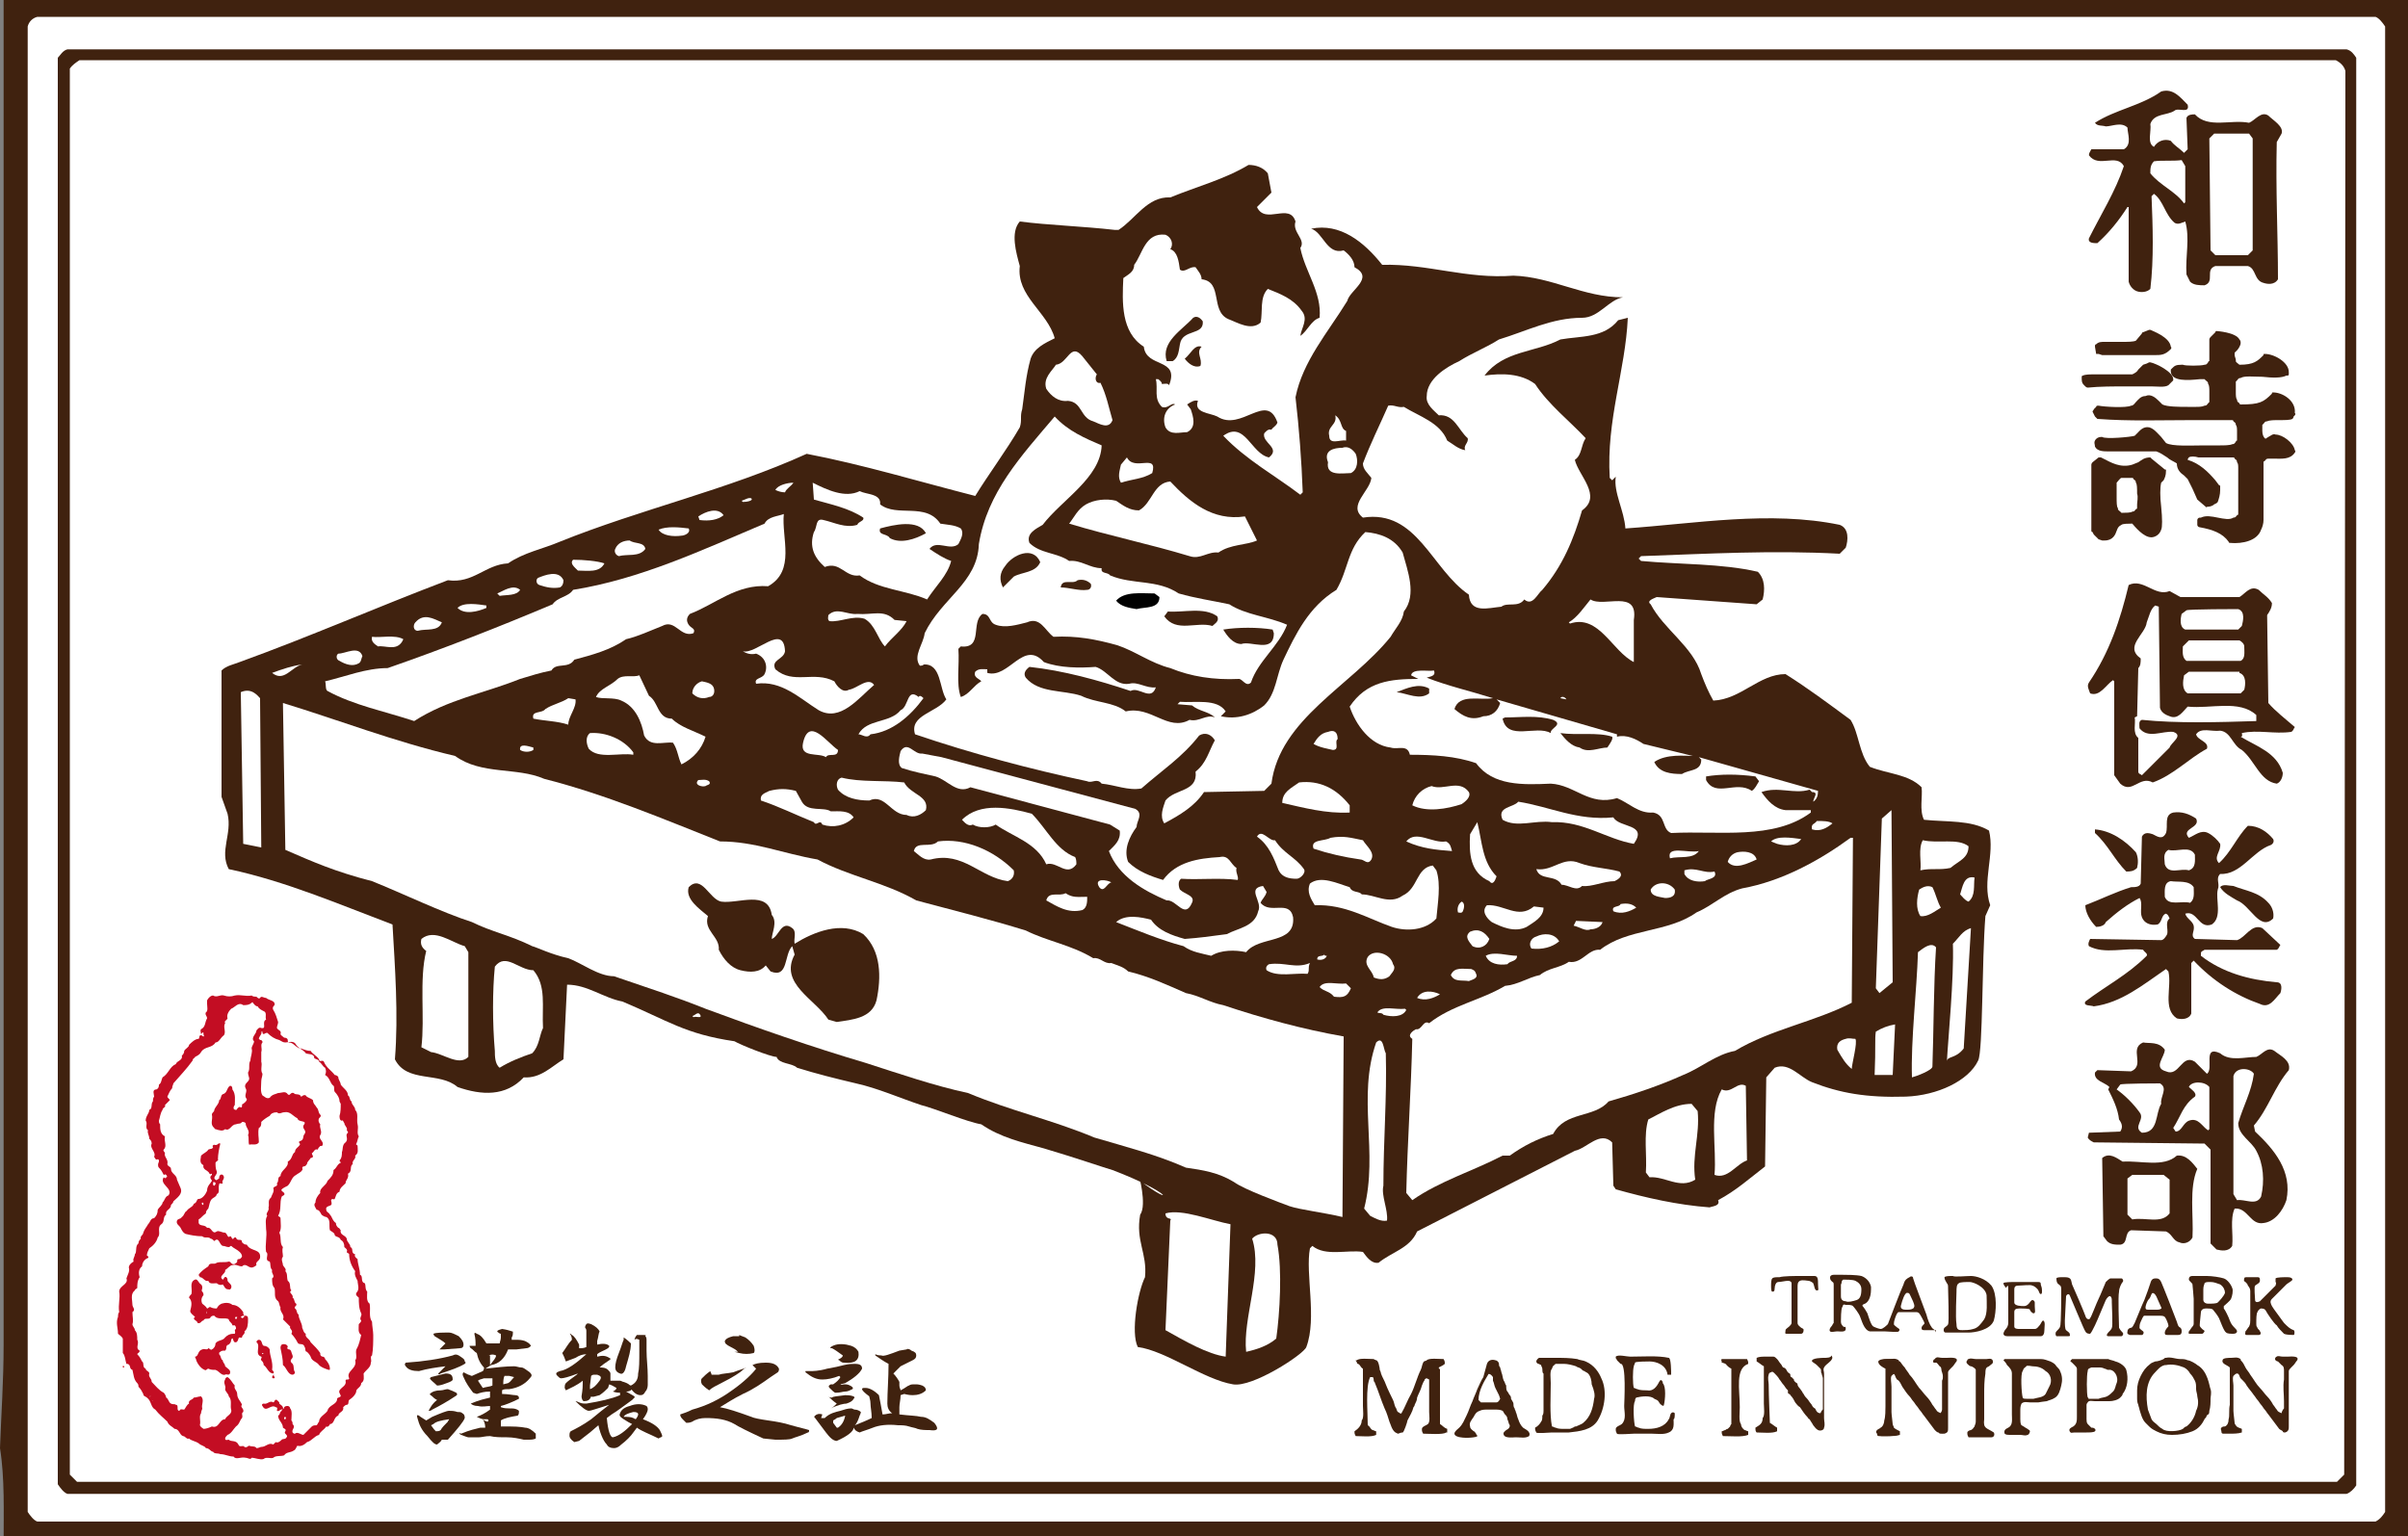
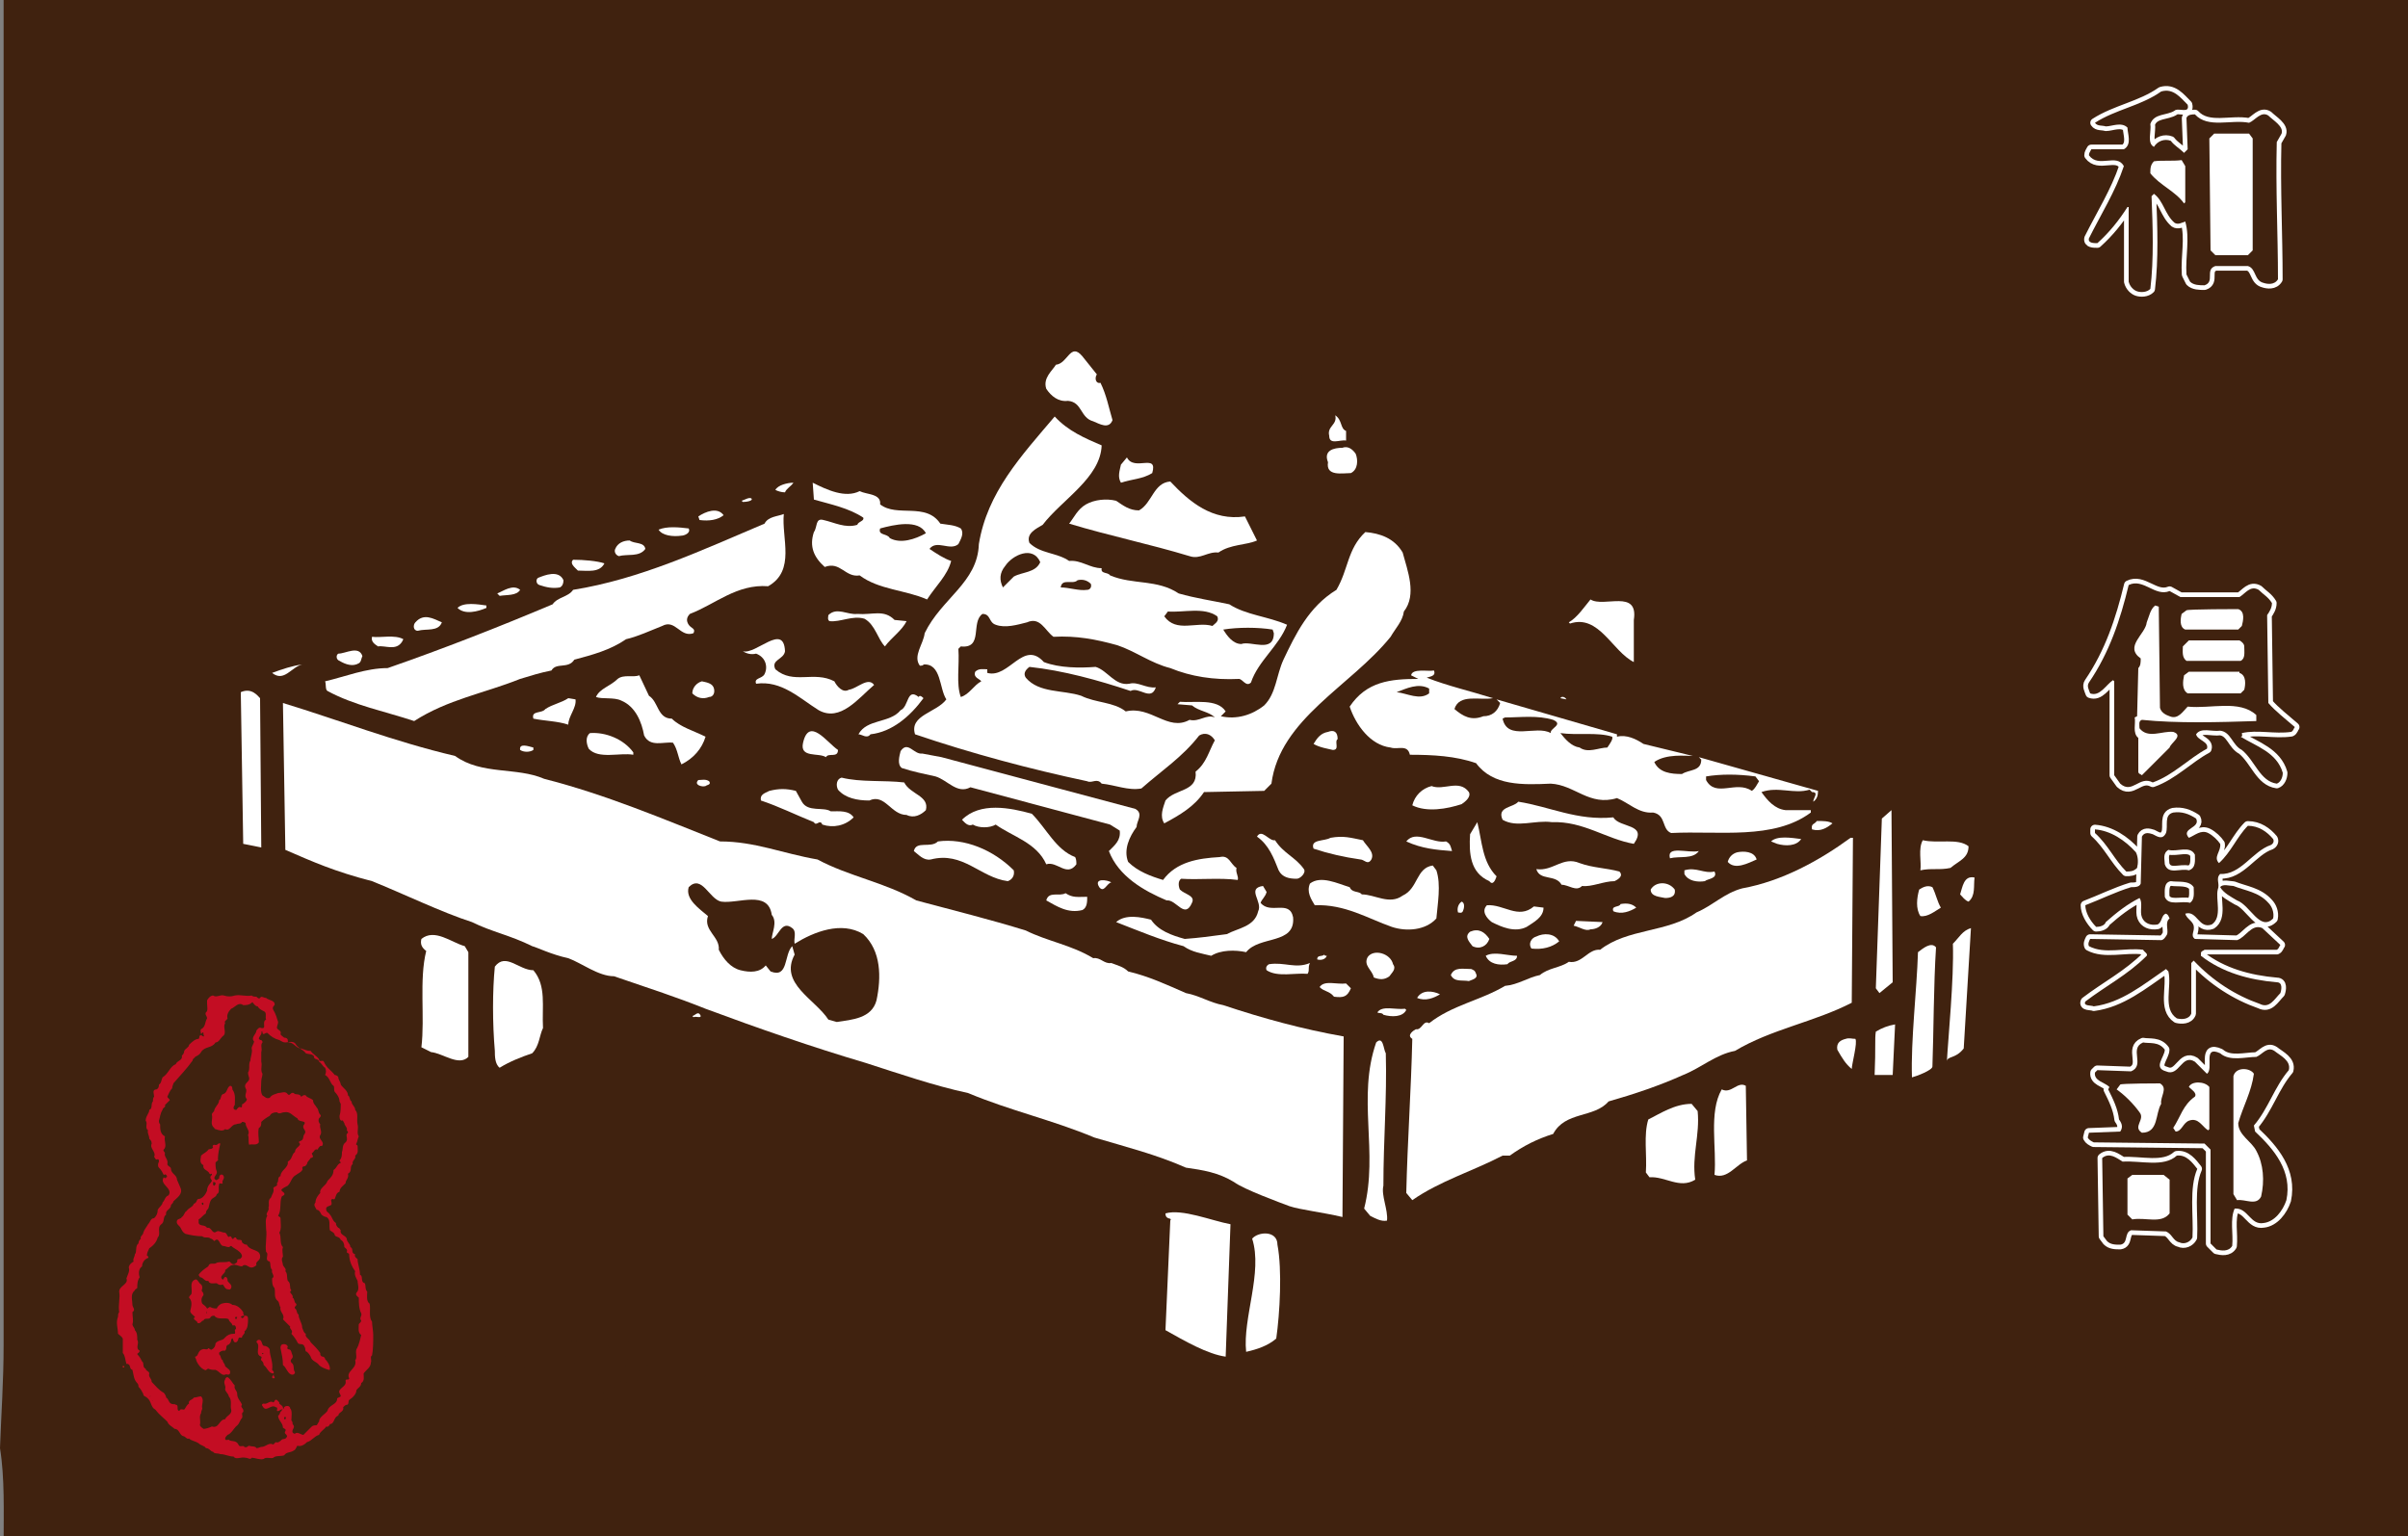
<svg xmlns="http://www.w3.org/2000/svg" version="1.1" id="レイヤー_1" x="0px" y="0px" viewBox="0 0 200 127.6" style="enable-background:new 0 0 200 127.6;" xml:space="preserve">
  <rect x="0" y="0" width="200" height="127.6" fill="#808080" stroke="none" />
  <style type="text/css">
	.st0{fill:#40220F;}
	.st1{fill:#FFFFFF;}
	.st2{fill:none;stroke:#FFFFFF;stroke-width:0.774;stroke-linejoin:round;}
	.st3{fill:#C8161E;}
	.st4{fill:#C30D23;}
</style>
  <path class="st0" d="M200,128.3H0.3c0-2.7,0.1-5.5-0.3-8c0.1-2.8,0.3-5.6,0.3-8.5V98.1L0.3-0.6H200V128.3z" />
-   <path class="st1" d="M197.3,1.4c0.3,0.1,0.6,0.5,0.8,0.8v123.4c-0.2,0.3-0.4,0.6-0.8,0.8H3.1c-0.3-0.1-0.6-0.5-0.8-0.8V2.2  c0.1-0.4,0.4-0.7,0.8-0.8H197.3z" />
  <path class="st0" d="M6.2,5H194c0.4,0.2,0.7,0.5,0.8,0.9l-0.1,116.6l-0.6,0.6H6.4l-0.6-0.6V5.7C6,5.4,6.3,5.2,6.6,5H8V4.1H5.6  C5.2,4.2,5,4.6,4.8,4.8v118.5c0.2,0.3,0.5,0.7,0.8,0.8h189.3c0.3-0.1,0.6-0.4,0.8-0.7l0-118.6c-0.2-0.3-0.4-0.6-0.8-0.7H6.2L6.2,5z" />
  <path class="st0" d="M105.3,14.4l0.3,1.6l-1.2,1.2c0.7,1.5,2.7-0.4,3.2,1.2c-0.3,0.9,0.9,1.5,0.4,2.2c0.4,2,1.8,3.7,1.6,5.8  c-0.7,0.2-1,1.1-1.6,1.5c0.1-0.7,0.7-1.4,0.1-2.1c-0.7-1-1.8-1.4-2.8-1.8c-0.7,0.7-0.4,1.9-0.6,2.8c-0.8,0.7-1.9,0-2.7-0.3  c-1.5-0.7-0.4-3.1-2.2-3.3c0-0.4-0.3-0.7-0.5-1c-0.5-0.1-0.9,0.5-1.3,0.2c-0.1-0.7-0.2-1.5-0.8-1.7c0.3-0.4,0.1-1-0.4-1.2  c-1.7-0.2-1.9,1.6-2.6,2.5c0,0.6-0.5,0.8-0.9,1.1c-0.1,2-0.2,4.5,1.7,5.7c0.2,1.8,3,0.9,2.1,3.2c-0.1-0.2-0.4-0.1-0.6-0.1  c0-0.2-0.2-0.3-0.3-0.4h-0.2c0.2,0.8-0.2,1.6,0.5,2.3c0.5,0.2,0.8-0.4,1.1-0.2c-0.8,0.3-1.1,1.1-0.8,1.9c0.4,0.7,1.2,0.4,1.8,0.4  c0.8-0.4,0.5-1.3,0.3-1.9l-0.3-0.4c0.3-0.2,0.6-0.4,0.9-0.3c-0.4,1,1,1,1.6,1.3c2,1.3,4.1-2.1,5,0.5c-0.1,0.3-0.4,0.4-0.5,0.6  c-0.3-0.1-0.5,0.2-0.6,0.3c-0.2,0.8,1.4,1.2,0.4,2c-1.5-0.3-2-3.1-3.8-1.8c1.9,2,4.3,3.3,6.4,4.9l0.2-0.2c-0.1-2.7-0.3-5.3-0.6-7.9  c0.6-3,2.7-5.4,4.3-8c0.2-0.9,2.3-1.9,0.6-2.8c0-0.6-0.5-1.1-0.9-1.4c-1.4,0.4-1.7-1.5-2.7-1.8c2.4-0.5,4.4,1.1,5.9,3  c3.8-0.1,7,1.2,10.9,0.9c3.2,0.1,5.8,1.8,9.1,1.8c-1.2,0.2-2,1.7-3.4,1.7c-2.5,0-4.6,1.1-6.9,1.8c-1.1,0.7-2.2,1.1-3.3,1.8  c-1.1,0.5-2.7,1.5-2.7,2.9c-0.1,0.7,0.6,1.2,1,1.6c1.3-0.1,1.6,1.2,2.4,1.9c0.1,0.4-0.4,0.6-0.2,1c-0.6-0.1-1-0.5-1.5-0.8  c-0.6-1.5-2.3-2-3.6-2.8c-0.5,0.1-0.8-0.2-1.3-0.1c-0.7,1.6-1.5,3.2-2.1,4.8c0,0.5,0.4,0.8,0.7,1.2c-0.1,1.1-2,2.3-0.7,3.3  c4.5-0.7,5.7,4.3,8.8,6.4c0.1,1.6,1.6,1.1,2.7,1c0.5-0.4,1.4,0.1,1.9-0.6c0.7,0.6,1.1-0.5,1.5-0.8c1.7-2,2.6-4.2,3.3-6.6  c1.7-1.2-0.3-2.9-0.6-4.2c0.6-0.4,0.5-1.2,0.9-1.8c-1.3-1.4-3.1-2.8-4.2-4.5c-1.2-0.9-2.8-0.9-4.2-0.7c1.6-2.1,4.2-1.9,6.3-3  c1.7-0.3,3.6-0.1,4.8-1.6l0.8-0.2c-0.2,4.4-1.8,8.5-1.5,13.3l0.2,0.2l0.3-0.3c-0.2,1.3,0.7,2.8,0.8,4.3c5.8-0.4,12-1.5,17.8-0.3  c0.8,0.3,0.7,1.3,0.5,1.9l-0.5,0.5c-5.6-0.3-10.9,0-16.5,0.2l-0.2,0.2l0.2,0.2c3.2,0.3,6.7,0.2,9.7,0.9c0.6,0.6,0.6,1.5,0.4,2.3  l-0.5,0.4l-8.3-0.6c-0.2,0.1-0.9,0.3-0.5,0.6c1.1,2.1,3.5,3.5,4.2,5.8c0.3,0.8,0.6,1.5,1,2.2c2.3-0.1,3.8-2.2,6-2.2  c1.9,1.2,3.5,2.4,5.4,3.8c0.7,1.1,0.7,2.8,1.6,3.9c1.5,0.6,3.2,0.6,4.3,1.7c0.1,0.8-0.2,1.9,0.2,2.7c1.9,0.2,3.9,0,5.4,0.9  c0.5,2-0.6,4.2,0.1,6.2l-0.4,0.9c-0.3,3.8-0.2,11.2-0.6,12c-0.8,1.7-3.4,2.9-6,3c-3.3,0.1-5.5-0.3-7.8-1.2c-1-0.4-1.9-1.7-3.1-1.2  l-0.7,0.8l-0.1,7.4c-1.3,1-2.4,2-3.9,2.8c0.2,0.5-0.5,0.5-0.7,0.6c-2.7-0.2-5.3-0.8-7.8-1.5l-0.2-0.3l-0.1-3.6c-1-1-2.1,0.5-3.1,0.7  l-13.1,6.7c-0.6,1.4-2.1,1.7-3.2,2.6c-0.6,0.1-1-0.5-1.3-0.9c-1.3-0.2-3.1,0.4-4.2-0.5l-0.2,0.2c-0.4,2.1,0.6,5.8-0.3,8.2  c-0.2,0.6-4.5,3.4-6.1,3.1c-2.4-0.4-5.6-2.8-7.9-3.1c-0.6-1.2,0-4.6,0.6-5.8c0.2-2-0.8-3-0.4-5.2c0.6-0.8-0.2-3.6,0-2.8  c2.9,2.2,2.7,1-2.3-0.9c-0.7-0.2-3-1-5.7-1.8c-1.8-0.5-3.6-0.9-5.2-2c-1.2-0.2-3.8-1.3-5-1.6c-1.8-0.6-3.6-1.4-5.4-1.8  c-1.7-0.4-3.3-0.8-4.9-1.3c-0.4-0.4-1.5-0.3-1.7-0.9c-0.5,0-3-1-3.5-1.3c-4.1-0.6-5.5-1.7-9.3-3.3c-1.6-0.3-2.9-1.4-4.6-1.4L46.8,88  c-1,0.6-1.9,1.6-3.3,1.5C42,91.1,40,91,38,90.3C36.5,89,33.8,90,32.8,88c0.3-3.7,0-7.7-0.2-11.2c-4.5-1.7-8.9-3.6-13.6-4.6  c-0.8-1.5,0.3-2.9-0.1-4.6l-0.5-1.4V55.7c0.4-0.4,1-0.5,1.5-0.7c5.8-2.1,11.5-4.6,17.3-6.8c2.1,0.3,3.1-1.3,5-1.4  c1.3-0.9,2.9-1.2,4.3-1.8c6.7-2.7,13.9-4.3,20.5-7.3c4.7,0.9,9.3,2.3,14,3.5c1.1-1.8,2.6-3.8,3.7-5.7c0.2-0.6,0-0.9,0.2-1.5  c0.2-1.4,0.3-2.8,0.7-4.2c0.3-0.9,1.2-1.3,2-1.7c-0.6-2.2-3.2-3.5-2.9-6c-0.3-1.1-0.8-2.8,0-3.7c2.3,0.3,5.3,0.4,7.9,0.7h0.3  c1.4-0.9,2.4-2.8,4.3-2.7c2.2-0.9,4.5-1.5,6.5-2.7C104.3,13.7,104.9,13.9,105.3,14.4" />
  <path class="st0" d="M99.9,26.7c0.1,1.2-1.7,0.6-1.9,1.9c-0.1,0.5-0.1,1.1-0.6,1.4h-0.5c-0.5-1.6,1.3-2.6,2.2-3.6  C99.4,26.2,99.7,26.4,99.9,26.7" />
  <path class="st0" d="M99.8,28.8c-0.5,0.5,0.1,1-0.1,1.6c-0.5,0.2-1-0.2-1.3-0.6C98.9,29.4,99.2,28.6,99.8,28.8" />
  <path class="st1" d="M91.1,31.1c-0.2,0.3-0.1,0.8,0.3,0.7c0.5,1,0.7,2.1,1,3.1c-0.3,0.8-1.1,0.3-1.6,0.1c-1.1-0.3-0.9-1.6-2.1-1.7  c-0.8,0.1-1.4-0.4-1.8-1c-0.3-0.9,0.5-1.5,0.8-2c1-0.1,1.2-1.9,2.2-0.7L91.1,31.1z" />
  <path class="st1" d="M111.8,35.8v0.8c-0.5-0.1-1.4,0.4-1.4-0.4c-0.2-0.8,0.7-0.9,0.5-1.7C111.5,34.9,111.3,35.6,111.8,35.8" />
  <path class="st1" d="M91.5,37c-0.1,2.7-3.3,4.5-4.9,6.6c-0.5,0.3-1.4,0.7-1.1,1.5c0.9,0.9,2.3,0.8,3.3,1.5c1-0.1,1.7,0.6,2.7,0.6  c-0.1,0.5,0.5,0.3,0.7,0.6c1.9,0.8,3.9,0.3,5.7,1.5c1.4,0.4,2.8,0.6,4.2,0.9c1.4,0.9,3.2,1,4.8,1.7c-0.7,1.8-2.4,3-3,4.8  c-0.4,0.4-0.7-0.3-1-0.3c-2.1,0.1-4-0.2-5.7-0.9c-1.6-0.4-2.9-1.4-4.4-1.9c-1.8-0.5-3.4-0.8-5.3-0.7c-0.7-0.5-1.1-1.7-2.2-1.2  c-0.8,0.2-1.8,0.5-2.6,0.2c-0.6-0.2-0.4-0.9-1.1-0.9c-1,0.7,0.1,2.9-1.8,2.7l-0.2,0.2c0.1,1.4-0.2,2.9,0.2,4c0.7-0.2,1.1-1,1.7-1.3  c-0.1-0.2-0.7-0.3-0.5-0.8c0.3-0.3,0.7-0.2,1-0.2L82,55.9c1.8,0.5,3-2.8,4.7-0.9c1.3,0.5,3,0.5,4.3,0.4c1,0.3,1.6,1.6,2.8,1.4  c0.7-0.2,1.4,0.4,2.2,0.3c-0.4,1.2-1.4-0.1-2.1,0.3c-2.7-0.9-5.6-1.7-8.4-2c-0.4,0.3-0.5,0.6-0.3,0.9c1.1,1.3,3.1,1,4.6,1.5  c1.2,0.6,2.7,0.5,3.7,1.3c2.1-0.5,3.5,1.7,5.3,0.7c0.8,0.2,1.4-0.5,2.1-0.2c-0.5-0.5-1.3-0.5-1.9-1l-1.2-0.1l0.2-0.2  c1.2,0.1,3.1-0.3,3.8,0.8l-0.4,0.4c1.3,0.3,2.6-0.1,3.6-0.9c1-1,1-2.5,1.6-3.8c1-2.1,2.1-4.4,4.4-5.8c1-1.7,0.9-3.4,2.4-4.8  c1.2,0.1,2.4,0.5,3.1,1.7c0.4,1.5,1.2,3.5,0.1,4.9c-0.1,0.8-0.7,1.4-1.1,2.1c-3.3,4.1-9.2,6.8-9.9,12.2l-0.6,0.6l-5,0.1  c-0.8,1.2-2,1.9-3.3,2.6c-0.4-0.6-0.1-1.3,0.1-1.9c0.8-1,2.7-0.7,2.5-2.4c0.9-0.7,1.1-1.7,1.6-2.6c-0.3-0.5-0.8-0.7-1.3-0.4  c-1.4,1.8-3.1,2.9-4.8,4.4c-1.1,0.2-2.2-0.3-3.3-0.4c-0.4-0.5-0.8,0-1.2-0.2c-4.7-1-9.6-2.3-14.3-3.9c-0.5-1.6,1.8-1.8,2.6-2.9  c-0.6-0.9-0.4-3-1.9-2.9c0,0.1-0.2,0.1-0.3,0.1c-0.6-0.8,0.3-1.8,0.4-2.7c1.4-2.9,4.4-4.2,4.5-7.4c0.7-4.3,3.5-7.3,6.3-10.6  C88.7,35.8,90.1,36.4,91.5,37" />
  <path class="st1" d="M112.6,37.7c0.2,0.5,0.2,1.3-0.4,1.6c-0.7,0-2.1,0.3-1.9-0.9c-0.4-1,0.5-1.2,1.2-1.2  C112,37,112.4,37.4,112.6,37.7" />
  <path class="st1" d="M95.7,39.3c-0.8,0.5-1.7,0.5-2.6,0.8c-0.3-0.5-0.1-1,0-1.5l0.5-0.6C94.2,39.2,96.2,37.6,95.7,39.3" />
  <path class="st1" d="M65.2,40.9c-0.3,0-0.6-0.1-0.8-0.2c0.2-0.4,1-0.6,1.5-0.6C65.7,40.4,65.3,40.6,65.2,40.9" />
  <path class="st1" d="M103.4,42.9l1,2c-0.9,0.4-2.2,0.3-3.2,1c-0.9-0.1-1.5,0.6-2.4,0.3c-3.3-1-6.7-1.7-10-2.7  c0.4-0.5,0.7-1.2,1.4-1.6c0.7-0.4,1.7-0.5,2.5-0.3c0.6,0.4,1.1,0.8,1.9,0.8c1.1-0.6,1.2-2.3,2.6-2.4  C98.8,41.7,100.7,43.3,103.4,42.9" />
  <path class="st1" d="M71.4,40.8c0.6,0.3,1.8,0.2,1.7,1.1c1.4,1.1,3.8-0.2,5,1.6c0.6,0.1,1.2,0.1,1.7,0.4c0.3,0.4,0,0.9-0.2,1.3  c-0.7,0.6-1.8-0.4-2.4,0.4c0.6,0.4,1.2,0.8,1.8,1c-0.3,1.2-1.3,2.1-2,3.2c-1.8-0.8-4-0.8-5.6-2c-1.2,0.2-1.6-1.2-2.9-0.7  c-0.9-0.8-1.3-1.7-0.9-2.9c0.3-0.4,0.1-1.2,0.8-1c0.9,0.2,1.8,0.7,2.8,0.4c0.1-0.3,0.6-0.3,0.5-0.6c-1.2-0.8-2.7-1.1-4.1-1.5  l-0.1-1.4C68.7,40.7,70.2,41.4,71.4,40.8" />
  <path class="st1" d="M62.4,41.4c0.2,0.2-0.4,0.3-0.7,0.3l-0.1-0.1C61.9,41.5,62.2,41.3,62.4,41.4" />
  <path class="st1" d="M60.1,42.8c-0.5,0.4-1.2,0.5-2,0.4l-0.1-0.3C58.6,42.5,59.6,42.1,60.1,42.8" />
  <path class="st1" d="M65.1,42.7c-0.2,2,1,4.7-1.3,6c-2.6-0.2-4.4,1.5-6.5,2.3c-0.3,0.3-0.3,0.6-0.1,0.9c0.2,0.3,0.6,0.3,0.4,0.7  c-1.1,0.4-1.5-1.2-2.6-0.6c-1,0.4-2.1,0.9-3,1.1c-1.3,0.9-2.8,1.3-4.3,1.7c-0.5,0.8-1.5,0.2-1.9,0.9c-1,0.2-1.6,0.4-2.6,0.7  c-3,1.2-6,1.7-8.8,3.5c-2.4-0.8-5-1.3-7.2-2.5c-0.2-0.1-0.1-0.6-0.2-0.8c1.7-0.4,3.4-1.1,5.2-1.1c4.6-1.6,9.2-3.4,13.7-5.3  c0.4-0.6,1.3-0.6,1.7-1.2c5.6-0.9,10.7-3.3,15.9-5.5C63.8,42.9,64.6,42.9,65.1,42.7" />
  <path class="st0" d="M76.9,44.3c-0.9,0.5-2.1,0.9-3,0.4c-0.2-0.4-1-0.2-0.8-0.8C74.2,43.6,76.3,43.1,76.9,44.3" />
  <path class="st1" d="M57.2,43.9c0.2,0.4-0.4,0.6-0.6,0.6c-0.7,0.1-1.6,0-1.9-0.5C55.4,43.7,56.4,43.8,57.2,43.9" />
  <path class="st1" d="M53.6,45.6c-0.5,0.7-1.5,0.4-2.2,0.6c-0.3-0.1-0.4-0.4-0.3-0.6c0.2-0.5,0.7-0.7,1.2-0.7  C52.7,45.2,53.5,45,53.6,45.6" />
  <path class="st0" d="M86.4,46.7c-0.4,0.9-1.5,0.8-2.2,1.2c-0.3,0.3-0.7,0.7-0.9,0.9C83,48.2,83,47.6,83.5,47  C84.1,46.1,85.8,45.3,86.4,46.7" />
  <path class="st1" d="M50.2,46.8c-0.4,0.8-1.4,0.6-2.2,0.6c-0.3-0.3-0.7-0.6-0.4-0.9C48.5,46.5,49.6,46.6,50.2,46.8" />
  <path class="st1" d="M46.8,48.2c0,0.3-0.1,0.5-0.3,0.6c-0.6,0.1-1.1,0-1.7-0.2c-0.3-0.1-0.3-0.5-0.1-0.6  C45.2,47.8,46.4,47.3,46.8,48.2" />
  <path class="st0" d="M90.6,48.5c0.1,0.3-0.1,0.5-0.3,0.5c-0.7,0.1-1.5-0.2-2.2-0.2c0.1-0.8,1-0.2,1.4-0.6  C89.9,48.1,90.3,48.2,90.6,48.5" />
  <path class="st1" d="M43.2,49c-0.3,0.5-1.1,0.4-1.7,0.5l-0.2-0.2C41.8,49.1,42.6,48.5,43.2,49" />
-   <path d="M96.3,49.6c0,1-1.2,0.8-1.9,1c-0.6-0.1-1.3-0.2-1.7-0.7c0.7-0.8,2.1-0.6,3.2-0.6L96.3,49.6z" />
  <path class="st1" d="M135.7,51.5V55c-1.8-0.9-2.9-4-5.3-3.2l-0.1-0.1c0.7-0.4,1.3-1.3,1.8-1.9C133.2,50.5,136.1,48.9,135.7,51.5" />
  <path class="st1" d="M40.4,50.5c-0.7,0.3-1.8,0.6-2.4,0c0.5-0.5,1.7-0.3,2.4-0.2V50.5z" />
  <path class="st1" d="M74.3,51.5l1,0.1c-0.4,0.8-1.3,1.4-1.8,2.1c-0.6-0.6-0.8-1.8-1.7-2.3c-1-0.3-2,0.3-2.9,0.2  c-0.2-0.1-0.1-0.4-0.1-0.5c0.7-0.7,1.6,0,2.4-0.1C72.5,51.1,73.4,50.6,74.3,51.5" />
  <path class="st0" d="M101.1,51.2c0.2,0.4-0.2,0.6-0.4,0.8c-1.3-0.4-3,0.6-4-0.8l0.3-0.4C98.3,50.9,100,50.4,101.1,51.2" />
  <path class="st1" d="M36.7,51.7c-0.3,0.8-1.3,0.5-2,0.7c-0.4,0-0.4-0.5-0.2-0.7C35.2,50.9,36,51.4,36.7,51.7" />
  <path class="st0" d="M105.8,52.6c0,1.7-1.9,0.6-2.7,0.9c-0.7,0-1.2-0.7-1.5-1.2c1.2-0.2,2.9-0.2,4.1,0L105.8,52.6z" />
  <path class="st1" d="M33.4,53.3c-0.5,0.8-1.4,0.3-2,0.4c-0.3-0.2-0.6-0.4-0.5-0.8c0.7,0.1,1.9-0.2,2.6,0.2L33.4,53.3z" />
  <path class="st1" d="M65.2,54.1c-0.1,0.7-1.2,0.7-0.8,1.5c1.5,1.3,3.2,0.1,4.9,1c0.2,0.4,0.7,1,1.2,0.7c0.7-0.1,1.6-1.1,2.1-0.4  c-1.3,1.1-2.8,3.1-4.6,2.1c-1.6-1-3.1-2.5-5.2-2.2c-0.2-0.5,0.5-0.4,0.7-0.8c0.3-0.6,0.1-1.4-0.7-1.7c-0.4,0.1-0.8,0-1.1-0.2  C62.8,54.4,65.1,51.7,65.2,54.1" />
  <path class="st1" d="M30.1,54.5C30,54.7,30,55,29.8,55.1c-0.5,0.3-1.1,0.1-1.6-0.2c-0.3-0.1-0.3-0.5-0.1-0.6  C28.7,54.3,29.8,53.6,30.1,54.5" />
  <path class="st1" d="M25.1,55.2c-0.9,0.2-1.5,1.5-2.5,0.7C23.4,55.6,24.3,55.3,25.1,55.2" />
  <path class="st1" d="M119.1,55.7c0.2,0.5-0.4,0.5-0.6,0.6c1.8,0.7,3.6,1.1,5.5,1.7c-1.1,0.2-2.8-0.4-3.2,0.9c0.7,0.6,1.4,1,2.4,0.6  c0.7,0,1.2-0.4,1.4-1.1l-0.3-0.3l10,2.9v0.2c0.8-0.2,1.6,0.2,2.2,0.6l4.1,1c-0.6,0-2.2-0.2-3.2,0.5c0.4,0.9,1.4,1,2.3,1  c0.6-0.4,1.6-0.2,1.6-1.2l-0.2-0.2l9.9,2.8c0,0.4-0.1,0.7-0.4,0.9c0-0.3,0.5-0.8-0.1-0.8l-0.2-0.2c-1.3,0.4-2.6-0.3-4,0.2  c0.5,0.7,1.1,1.4,2,1.5h2.1v0.2c-3.1,2.3-7.6,1.5-11.6,1.7c-0.8-0.3-0.4-1.5-1.5-1.7c-1.2,0.1-2-0.8-3-1.2c-2.3,0.7-3.5-1.1-5.5-1.2  c-2.3,0.1-4.8,0.2-6.2-1.7c-1.7-0.6-3.6-0.7-5.5-0.7c-0.2-0.9-1-0.4-1.6-0.6c-1.7-0.2-2.9-1.9-3.4-3.4c1.4-2.1,3.4-2.3,5.7-2.3  l-0.6-0.3C117.3,55.5,118.6,55.8,119.1,55.7" />
  <path class="st1" d="M53.9,57.8c0.8,0.5,0.7,1.9,1.9,1.9c0.7,0.7,1.8,1,2.8,1.5c-0.3,1-1,1.8-2,2.3c-0.3-0.6-0.3-1.2-0.7-1.8  c-0.8-0.1-1.9,0.4-2.4-0.6c-0.2-1.1-0.7-2.4-1.9-2.9c-0.6-0.3-1.6-0.1-2.1-0.3c0.3-0.7,1.2-0.9,1.8-1.5c0.5-0.4,1.3-0.1,1.8-0.3  L53.9,57.8z" />
  <path class="st1" d="M59.3,57.2c0.1,0.4-0.1,0.7-0.4,0.7c-0.5,0.2-1,0.1-1.4-0.3c0-0.5,0.4-0.9,0.8-1C58.8,56.7,59.2,56.8,59.3,57.2  " />
  <path class="st0" d="M118.7,57.6c-0.8,0.6-1.8,0-2.7-0.1c0.8-0.3,1.8-0.8,2.7-0.3V57.6z" />
  <path class="st1" d="M21.7,70.4l-1.5-0.3L20,57.5c0.9-0.4,1.4,0.3,1.6,0.5L21.7,70.4z" />
  <path class="st1" d="M76.7,58c-1.1,1.5-2.6,2.8-4.4,3c-0.3,0.4-0.7,0-1,0c0.7-1.3,2.6-0.9,3.5-2c0.7-0.3,0.5-1.9,1.5-1.1  C76.4,57.7,76.6,57.9,76.7,58" />
  <path class="st1" d="M130.1,58.1l-0.5-0.1C129.7,57.8,130,57.9,130.1,58.1" />
  <path class="st1" d="M47.8,58.1c0.1,0.7-0.6,1.4-0.6,2.1c-0.9-0.3-1.9-0.3-2.9-0.5c-0.2-0.7,0.7-0.4,1-0.8c0.6-0.4,1.3-0.5,1.9-0.9  L47.8,58.1z" />
  <path class="st1" d="M37.8,62.8c2.2,1.6,5.1,0.9,7.4,1.9c5.1,1.3,9.8,3.3,14.6,5.2c2.9,0,5.2,1,8.1,1.5c2.6,1.4,5.6,1.9,8.2,3.4  c3,0.8,6.2,1.6,9.1,2.5c1.8,0.9,3.8,1.2,5.6,2.3c0.6-0.1,0.9,0.5,1.5,0.4c0.5,0.2,1,0.3,1.4,0.7c1.7,0.4,3.2,1.1,4.8,1.8  c1.1,0.2,2,0.8,3.1,1c3.3,1.1,6.6,2,10,2.6l-0.1,15c-1.7-0.4-3.5-0.6-4.4-0.9c-0.8-0.3-3.8-1.4-4.6-2c-1.3-0.8-2.6-1-4-1.2  c-2.5-1.1-4.9-1.7-7.6-2.5c-3.6-1.5-6.9-2.2-10.5-3.7c-2.8-0.6-5.7-1.6-8.5-2.5c-4.4-1.3-9-2.9-13.3-4.5c-2.5-1-4.4-1.6-7.6-2.7  c-1.3,0-2.7-1.1-3.8-1.5c-1.4-0.3-2.6-0.9-3-1c-1.8-0.9-3.4-1.2-5-2c-2.5-0.8-5.8-2.4-8.3-3.4c-3.1-0.8-4.9-1.6-7.2-2.6l-0.2-12.2  C28.1,59.8,32.7,61.6,37.8,62.8" />
  <path class="st0" d="M129,59.8c0.9,0.4-0.3,0.7-0.2,1.1c-1.2-0.7-3.6,0.7-4-1.2l0.2-0.1C126.3,59.6,127.7,59.4,129,59.8" />
  <path class="st1" d="M69.6,62.3c0,0.7-0.8,0.2-1,0.6c-0.6-0.4-2.2,0.1-1.9-1.2C67.2,59.5,68.7,61.7,69.6,62.3" />
  <path class="st1" d="M111.1,61.4c-0.3,0.2,0.2,0.9-0.4,0.9c-0.4-0.1-1.1-0.2-1.6-0.5c0.3-0.5,0.6-0.9,1.2-1  C110.8,60.6,111.1,60.8,111.1,61.4" />
  <path class="st1" d="M52.6,62.5v0.2c-1.1-0.2-2.9,0.4-3.7-0.5c-0.2-0.4-0.3-1,0.1-1.3C50.3,60.8,51.8,61.4,52.6,62.5" />
  <path class="st0" d="M133.9,61.2c0.1,0.2-0.2,0.6-0.4,0.9c-0.7,0-1.6,0.5-2.3,0c-0.7-0.1-1.2-0.7-1.6-1.2  C131,61.1,132.7,60.8,133.9,61.2" />
  <path class="st1" d="M44.3,62.1v0.2c-0.3,0.2-0.8,0.2-1.1,0C43.1,61.7,43.9,62,44.3,62.1" />
  <path class="st1" d="M78.2,62.9l16.1,4.3c0.7,0.4,0.1,1,0.1,1.5c-0.6,0.8-1.1,1.9-0.7,2.9c0.8,0.8,1.9,1.2,2.9,1.5  c1.1-1.5,2.9-1.8,4.7-1.9c0.8-0.2,0.9,0.6,1.4,0.9c-0.1,0.4,0.2,0.7,0.1,1c-1.5-0.2-3.2,0-4.7-0.1c-0.3,0.2-0.2,0.7-0.1,0.9  c0.4,0.4,1.3,0.5,1,1.1c-0.6,1.4-1.3-0.3-2.1-0.2c-1.9-0.8-4-2-4.8-4.1c0.5-0.5,1-0.9,0.9-1.7l-0.8-0.5l-11.6-3.1  c-1.1,0.6-1.9-0.6-2.9-0.9c-0.9-0.2-1.9-0.4-2.8-0.7c-0.4-0.3-0.2-1-0.1-1.4c0.6-0.9,1.1,0.3,1.8,0.2L78.2,62.9z" />
  <path class="st0" d="M146.1,64.9c-0.2,0.3-0.3,0.6-0.6,0.8c-1.3-0.9-3,0.6-3.8-0.9v-0.3c1.2-0.2,2.6-0.2,4.1,0L146.1,64.9z" />
  <path class="st1" d="M75.1,65c0.5,1,2.1,1.1,1.8,2.3c-0.4,0.4-1,0.7-1.6,0.4c-1.3,0-1.8-1.8-3.1-1.2c-1,0-2-0.2-2.6-0.9  c-0.2-0.4-0.1-0.9,0.3-1C71.5,65,73.4,64.8,75.1,65" />
  <path class="st1" d="M58.9,64.9c0.2,0.3-0.2,0.3-0.3,0.4c-0.3,0.1-1-0.1-0.6-0.5C58.3,64.8,58.6,64.7,58.9,64.9" />
-   <path class="st1" d="M112.1,66.9v0.6c-2,0.1-3.8-0.4-5.6-0.8c0-0.9,0.7-1.2,1.4-1.7C109.6,64.8,111,65.5,112.1,66.9" />
  <path class="st1" d="M122,65.8c0.2,0.4-0.3,0.8-0.6,1c-1.2,0.4-2.9,0.7-4.1,0.1c0.2-0.8,0.8-1.4,1.6-1.6  C119.9,65.7,121.2,64.7,122,65.8" />
  <path class="st1" d="M66.6,66.6c0.5,0.9,1.8,0.4,2.4,0.8c0.7,0,1.5-0.1,1.9,0.5c-0.7,0.7-1.7,0.9-2.6,0.6c-0.2-0.5-0.5,0.2-0.7-0.2  c-1.5-0.6-2.9-1.3-4.4-1.8c-0.1-0.5,0.3-0.6,0.7-0.8c0.8-0.2,1.4-0.2,2.2,0L66.6,66.6z" />
  <path class="st1" d="M134,67.9c0.5,0.9,2.9,0.5,1.7,2.2c-2.3-0.4-4.2-1.9-6.8-1.8c-1.4-0.2-2.9,0.5-4.1-0.2c-0.5-1.1,0.9-1,1.3-1.5  C128.7,67,131,68.2,134,67.9" />
  <path class="st1" d="M85.7,67.6c1.2,1.2,2,3,3.6,3.6c0.1,0.2,0.1,0.4,0.1,0.6c-0.8,1.1-1.6-0.3-2.5,0c-0.8-1.8-2.8-2.3-4.2-3.3  c-0.5,0.3-1.4,0.3-1.9,0c-0.4,0.2-0.7-0.2-0.9-0.4C81.4,66.6,83.9,67.1,85.7,67.6" />
  <polygon class="st1" points="156.1,82.5 155.8,82.1 156.3,68 157.1,67.3 157.2,81.6 " />
  <path class="st1" d="M152.2,68.4c-0.5,0.4-1,0.7-1.7,0.5c-0.1-0.5,0.2-0.4,0.4-0.7C151.4,68.2,151.9,68.2,152.2,68.4" />
  <path class="st1" d="M124.3,72.8c-0.1,0.3-0.3,0.8-0.6,0.4c-1.6-0.7-1.7-2.3-1.6-3.9l0.6-1C123.1,69.9,123.1,71.6,124.3,72.8" />
  <path class="st1" d="M108.3,72.2c0.2,0.3-0.3,0.8-0.6,0.8c-0.6,0-1.2-0.1-1.5-0.7c-0.4-1-0.8-2.1-1.8-2.8c0.4-0.7,1,0.4,1.5,0.3  C106.6,70.9,107.6,71.2,108.3,72.2" />
  <path class="st1" d="M113.2,69.8c0.3,0.5,1,1,0.7,1.6c-0.3,0.5-0.6,0-0.9,0c-1.4-0.2-2.7-0.5-3.9-0.9c-0.3-0.8,0.9-0.6,1.4-0.9  C111.6,69.4,112.2,69.6,113.2,69.8" />
  <path class="st1" d="M153.8,83.3c-3.1,1.6-6.7,2.2-9.7,4c-1.6,0.3-2.8,1.4-4.3,2c-2,0.9-4.1,1.6-6.2,2.2c-1.2,1.4-3.6,0.8-4.6,2.7  c-1.3,0.4-2.5,1-3.6,1.8h-0.6c-2.5,1.3-5.2,2.1-7.5,3.7l-0.5-0.6c0.1-4.3,0.4-8.5,0.5-12.8c-0.5-0.3,0.1-0.7,0.3-0.8  c0.5,0.1,0.6-0.8,1.1-0.5c1.9-1.5,4.3-1.9,6.3-3.1c1.1-0.1,1.9-0.7,2.9-0.9c0.7-0.6,1.7-0.6,2.4-1.1c1.1,0.2,1.6-1.1,2.6-1  c2.3-1.8,5.6-1.4,8-3.1c1.4-0.6,2.3-1.6,3.8-2c3.3-0.6,6.4-2.3,9-4.2h0.2L153.8,83.3z" />
  <path class="st1" d="M120.6,70.7c-1.3-0.1-2.5-0.2-3.8-0.8c0.8-1,2.2,0.2,3.3,0C120.5,70.1,120.5,70.4,120.6,70.7" />
  <path class="st1" d="M149.6,69.7c-0.4,0.6-1.3,0.6-2,0.4l-0.5-0.2C147.6,69.4,148.8,69.6,149.6,69.7" />
  <path class="st1" d="M163.5,70.3c0,1-0.8,1.2-1.5,1.8c-0.9,0.2-1.6,0-2.5,0.2c0.1-0.7-0.2-1.8,0.2-2.5  C161,70.1,162.6,69.6,163.5,70.3" />
  <path class="st1" d="M84.2,72.3c0.1,0.5-0.2,0.8-0.5,0.9c-2.3-0.3-3.7-2.5-6.4-1.8c-0.6,0.1-1-0.4-1.4-0.7c0.2-0.9,1.4-0.2,2-0.8  C80.1,69.6,82.5,70.6,84.2,72.3" />
  <path class="st1" d="M145.9,71.4c-0.7,0.3-1.8,0.9-2.4,0.2c0.1-0.4,0.4-0.7,0.8-0.8C144.8,70.7,145.7,70.7,145.9,71.4" />
  <path class="st1" d="M141.1,70.7c-0.5,0.7-1.6,0.4-2.4,0.6C138.4,70.2,140.2,70.9,141.1,70.7" />
  <path class="st1" d="M134.5,72.4c0.4,0.4-0.2,0.7-0.4,0.8c-0.9,0-1.9,0.5-2.7,0.4c-0.5,0.5-1.1-0.1-1.7-0.1  c-0.5-0.9-1.8-0.3-2.1-1.3c1.4,0.2,2.2-1.1,3.6-0.5C132.3,72.1,133.4,72.1,134.5,72.4" />
  <path class="st0" d="M59.9,74.9c1.4,0.2,3.9-1,4.2,1.1c0.5,0.6,0,1.5,0,2c0.6-0.2,0.8-1.6,1.7-0.9c0.4,0.3,0.1,0.9,0.2,1.3  c1.6-1,3.9-1.9,5.7-0.8c1.5,1.4,1.5,3.6,1.1,5.5c-0.4,1.5-2,1.6-3.3,1.8l-0.7-0.2c-1.1-1.7-4.1-3-2.8-5.4l-0.2-0.7  c-0.7,0.7-0.3,2.7-1.8,2.1l-0.4-0.5c-0.5,0.6-1.3,0.6-2.1,0.4c-0.8-0.2-1.4-0.9-1.8-1.7c0.1-1.1-1.3-1.6-0.9-2.8  c-0.7-0.6-1.9-1.4-1.6-2.4C58.3,72.6,58.9,74.7,59.9,74.9" />
  <path class="st1" d="M119.3,72.3c0.4,1.2,0.1,2.8,0,4c-0.9,1-2.5,1.1-3.7,0.7c-2-0.7-3.9-1.9-6.4-1.8c-0.3-0.5-0.7-1.1-0.4-1.8  c0.9-0.7,2.3,0,3.3,0.3c0.2,0.5,0.8,0.3,1,0.6c1.1,0,2.3,0.9,3.4,0.1c1.3-0.6,1.1-2.3,2.5-2.5L119.3,72.3z" />
  <path class="st1" d="M142.4,72.4c0.3,0.6-0.6,0.6-0.8,0.8c-0.6,0.1-1.4,0-1.7-0.6v-0.3C140.9,72,141.5,72.6,142.4,72.4" />
  <path class="st1" d="M164,72.9c-0.1,0.7,0.1,1.5-0.5,2c-0.3-0.1-0.5-0.4-0.7-0.6C163,73.7,163.1,72.7,164,72.9" />
  <path class="st1" d="M92.3,73.3c-0.4,0.1-0.6,0.9-1,0.4C90.8,72.9,92,73.1,92.3,73.3" />
  <path class="st1" d="M139.1,73.9c0.1,0.6-0.4,0.7-0.8,0.7c-0.4-0.1-1.2-0.1-1.2-0.7C137.5,73.2,138.6,73.2,139.1,73.9" />
  <path class="st1" d="M105.2,74.1c-0.1,0.4-0.4,0.6-0.5,0.9c0.8,1,2.4-0.3,2.7,1.2c0.2,2.3-2.8,1.5-3.9,2.9c-0.9-0.2-2.1-0.2-2.9,0.3  c-0.8-0.2-1.6-0.3-2.3-0.8c-1.9-0.5-3.8-1.3-5.6-2c0.8-0.7,2.1-0.4,2.9-0.2c0.6,0.9,1.7,1.3,2.8,1.6c1.3-0.1,2-0.2,3.5-0.4  c0.9-0.5,2.3-0.6,2.6-1.9c0.4-0.8-1-1.9,0.4-2.1L105.2,74.1z" />
  <path class="st1" d="M161.2,75.4c-0.5,0.3-1.1,0.8-1.7,0.7c-0.4-0.6-0.3-1.5-0.1-2.2c0.3-0.2,0.7-0.4,1.1-0.2  C160.8,74.3,160.9,74.9,161.2,75.4" />
  <path class="st1" d="M90.3,74.5c0,0.4,0,0.9-0.4,1.1c-1.2,0.3-2.1-0.3-3-0.8c0.2-0.8,1.1-0.3,1.6-0.6C89.1,74.6,89.5,74.5,90.3,74.5  " />
  <path class="st1" d="M121.5,75.7c-0.1,0.2-0.3,0.1-0.4,0.1c-0.1-0.3,0-0.7,0.3-0.9C121.7,75,121.6,75.5,121.5,75.7" />
  <path class="st1" d="M135.9,75.4c-0.5,0.3-1.2,0.6-1.9,0.3c-0.2-0.5,0.5-0.3,0.6-0.6C135.2,75,135.6,75.1,135.9,75.4" />
  <path class="st1" d="M127.4,75.3l0.8,0.1c0,0.8-0.8,1.2-1.4,1.6c-1,0.5-2.1,0-2.9-0.4c-0.4-0.3-0.9-0.9-0.4-1.4  C124.9,75.1,126.1,76.4,127.4,75.3" />
  <path class="st1" d="M133.1,76.6c-0.1,0.4-0.6,0.6-1,0.6c-0.4,0.2-0.9-0.2-1.4-0.3l0.2-0.4L133.1,76.6z" />
  <path class="st1" d="M163.1,87.1c-0.7,0.9-1.4,0.6-1.4,1.1c0.1-1.9,0.6-6.9,0.5-9.8c0.5-0.5,0.8-1.1,1.5-1.3L163.1,87.1z" />
  <path class="st1" d="M123.7,78c-0.2,0.6-0.8,0.9-1.4,0.6c-0.3-0.4-0.7-0.8-0.2-1.2C122.8,77.1,123.3,77.4,123.7,78" />
  <path class="st1" d="M38.9,79.1v8.7c-0.8,0.8-2.1-0.3-3.1-0.4L35,87c0.3-2.5-0.2-5.6,0.4-8c-0.4-0.3-0.5-0.6-0.4-1  c1.1-0.9,2.5,0.3,3.6,0.6L38.9,79.1z" />
  <path class="st1" d="M129.5,78.2c-0.6,0.5-1.4,0.7-2.3,0.6c-0.3-0.4,0-0.9,0.4-1C128.2,77.5,129.1,77.5,129.5,78.2" />
  <path class="st1" d="M160.8,78.7c-0.2,3-0.2,7.2-0.3,9.9c0,0.3-1.3,0.8-1.7,0.9c-0.1-3.1,0.4-7.2,0.5-10.4  C159.7,78.8,160.4,78.2,160.8,78.7" />
  <path class="st1" d="M115.7,80.1c0.3,0.4-0.1,0.7-0.3,1c-0.4,0.3-0.8,0.3-1.3,0.1c-0.1-0.6-0.9-1-0.5-1.7  C114.1,78.8,115.5,79.2,115.7,80.1" />
  <path class="st1" d="M126,79.4c0,0.5-0.6,0.4-0.8,0.7c-0.7,0.1-1.5,0-1.8-0.7C124.1,79,125.2,79.4,126,79.4" />
  <path class="st1" d="M110.2,79.4c-0.1,0.3-0.5,0.4-0.8,0.3c0-0.4,0.4-0.2,0.6-0.4C110,79.4,110.1,79.4,110.2,79.4" />
  <path class="st1" d="M44.3,80.6c1.1,1.3,0.7,3,0.8,4.8c-0.3,0.6-0.3,1.5-0.9,2.1c-0.9,0.3-1.9,0.7-2.7,1.2c-0.4-0.3-0.4-1-0.4-1.4  c-0.2-2.3-0.2-5,0-7C42,79.1,43.1,80.6,44.3,80.6" />
  <path class="st1" d="M108.8,80c-0.2,0.4,0,0.6-0.2,0.9c-1-0.1-2.5,0.3-3.4-0.3c-0.1-0.2,0-0.4,0.2-0.5  C106.7,79.9,107.6,80.5,108.8,80" />
  <path class="st1" d="M122.6,80.9c0.2,0.4-0.4,0.5-0.6,0.6c-0.6-0.1-1.2,0.1-1.5-0.5c0.3-0.7,1-0.5,1.7-0.5  C122.4,80.6,122.5,80.6,122.6,80.9" />
  <path class="st1" d="M112.2,82.1c-0.3,0.7-0.6,0.8-1.4,0.7c-0.4-0.5-0.8-0.4-1.2-0.8c0.4-0.6,1.4-0.2,2.2-0.3L112.2,82.1z" />
  <path class="st1" d="M119.6,82.6c-0.5,0.3-1.2,0.6-1.9,0.3C118.1,82.2,119,82.3,119.6,82.6" />
  <path class="st1" d="M116.8,83.9c-0.3,0.6-1.2,0.6-1.9,0.4c-0.1-0.2-0.4-0.1-0.5-0.2c0.4-0.6,1.5-0.2,2.3-0.3L116.8,83.9z" />
  <path class="st1" d="M58.2,84.4c0,0.2-0.4,0-0.6,0.1l-0.1-0.1C57.7,84.4,58,83.9,58.2,84.4" />
  <path class="st1" d="M157.2,89.3h-1.5c0.1-2.3,0-3,0.1-3.6c0.5-0.3,1-0.5,1.6-0.6L157.2,89.3z" />
  <path class="st1" d="M154.1,86.3c0.2,0.3-0.3,2.1-0.3,2.5c-0.5-0.4-0.8-0.9-1.2-1.6c-0.1-0.6,0.3-0.8,0.7-0.9  C153.6,86.2,153.8,86.3,154.1,86.3" />
  <path class="st1" d="M115.1,87.5c0.1,3.7-0.2,7.2-0.2,11c-0.2,0.8,0.4,2,0.3,2.9c-0.5,0.1-1-0.2-1.4-0.4l-0.5-0.6  c1.2-4.7-0.6-9.2,1-13.8C114.9,86,114.9,87.2,115.1,87.5" />
  <path class="st1" d="M145.1,96.4c-0.9,0.3-1.6,1.6-2.7,1.2c0.2-2.2-0.5-5.2,0.6-7.1c0.8,0.4,1.3-0.7,2-0.3L145.1,96.4z" />
  <path class="st1" d="M141,92.3c0.2,2-0.5,3.7-0.2,5.7c-1.3,0.8-2.5-0.3-3.8-0.2l-0.3-0.4c0.1-1.5-0.2-3.1,0.2-4.4  c1-0.5,2.2-1.3,3.6-1.3L141,92.3z" />
  <path class="st1" d="M101.8,112.7c-1.5-0.2-3.4-1.3-5-2.2l0.4-9.1c0.2-0.3-0.4,0-0.4-0.6c1.4-0.4,3.8,0.6,5.4,0.9L101.8,112.7z" />
  <path class="st1" d="M106.1,103.4c0.4,2.1,0.2,5.7-0.1,7.8c-0.7,0.6-1.6,0.9-2.5,1.1c-0.3-2.8,1.4-6.6,0.5-9.4  C104.5,102.3,106.1,102.2,106.1,103.4" />
  <path d="M181.7,8.7c0.2,0.8-0.8,0.2-1.1,0.5c-0.6,0.4-1.7,0.2-2,1.1c0.1,0.6-0.3,1.6,0.3,1.9c0.3-0.5,0.9-0.7,1.4-0.5  c0.3,0.4,0.7,0.6,1.1,1l0.3-0.3l-0.1-2.6c0.1-0.3,0.5-0.3,0.7-0.3c1.1,1.2,3,0.4,4.5,0.7c0.5-0.2,1-1,1.6-0.6  c0.4,0.4,1.3,0.9,1.1,1.5l-0.4,0.7c-0.1,3.9,0.1,7.7,0.1,11.4c-0.3,0.5-0.9,0.4-1.2,0.3c-0.8-0.2-0.6-1.2-1.3-1.4H184  c-0.9,0.3,0,1.3-0.9,1.6c-0.4,0-0.9,0-1.2-0.3l-0.3-0.6c-0.1-1.5,0.3-3-0.1-4.4c-0.3,0.1-0.6,0.3-0.9,0.1c-0.8-0.7-0.9-1.8-1.7-2.4  l-0.2,0.2c0.1,2.5,0.2,5.2-0.1,7.7c-0.3,0.3-0.8,0.3-1.1,0.2c-0.3-0.1-0.6-0.4-0.7-0.8v-6.2h-0.1c-0.7,1.1-1.5,2.1-2.5,3  c-0.3,0-0.8,0-0.7-0.4c1-2,2.2-3.9,2.9-6c-0.6-1.1-2.1,0.2-2.9-0.9c0-0.2,0.1-0.3,0.2-0.5h2.7c0.7-0.4,0.3-1.3,0.3-1.8  c-0.5-0.5-1.3-0.1-1.8-0.1c-0.3-0.1-0.7,0-0.9-0.3c1.7-1.1,3.8-1.4,5.5-2.6C180.5,7.3,181.1,8.1,181.7,8.7" />
  <path class="st2" d="M181.7,8.7c0.2,0.8-0.8,0.2-1.1,0.5c-0.6,0.4-1.7,0.2-2,1.1c0.1,0.6-0.3,1.6,0.3,1.9c0.3-0.5,0.9-0.7,1.4-0.5  c0.3,0.4,0.7,0.6,1.1,1l0.3-0.3l-0.1-2.6c0.1-0.3,0.5-0.3,0.7-0.3c1.1,1.2,3,0.4,4.5,0.7c0.5-0.2,1-1,1.6-0.6  c0.4,0.4,1.3,0.9,1.1,1.5l-0.4,0.7c-0.1,3.9,0.1,7.7,0.1,11.4c-0.3,0.5-0.9,0.4-1.2,0.3c-0.8-0.2-0.6-1.2-1.3-1.4H184  c-0.9,0.3,0,1.3-0.9,1.6c-0.4,0-0.9,0-1.2-0.3l-0.3-0.6c-0.1-1.5,0.3-3-0.1-4.4c-0.3,0.1-0.6,0.3-0.9,0.1c-0.8-0.7-0.9-1.8-1.7-2.4  l-0.2,0.2c0.1,2.5,0.2,5.2-0.1,7.7c-0.3,0.3-0.8,0.3-1.1,0.2c-0.3-0.1-0.6-0.4-0.7-0.8v-6.2h-0.1c-0.7,1.1-1.5,2.1-2.5,3  c-0.3,0-0.8,0-0.7-0.4c1-2,2.2-3.9,2.9-6c-0.6-1.1-2.1,0.2-2.9-0.9c0-0.2,0.1-0.3,0.2-0.5h2.7c0.7-0.4,0.3-1.3,0.3-1.8  c-0.5-0.5-1.3-0.1-1.8-0.1c-0.3-0.1-0.7,0-0.9-0.3c1.7-1.1,3.8-1.4,5.5-2.6C180.5,7.3,181.1,8.1,181.7,8.7z" />
  <polygon class="st1" points="187.1,11.5 187.1,20.8 186.7,21.2 184,21.2 183.6,20.8 183.5,11.5 183.9,11.1 186.8,11.1 " />
  <polygon class="st2" points="187.1,11.5 187.1,20.8 186.7,21.2 184,21.2 183.6,20.8 183.5,11.5 183.9,11.1 186.8,11.1 " />
  <path class="st1" d="M181.5,13.8v3l-0.1,0.1c-0.7-1-2-1.5-2.8-2.5c0-0.4,0-0.7,0.3-1c0.6-0.1,1.6,0,2.3-0.1L181.5,13.8z" />
  <path class="st2" d="M181.5,13.8v3l-0.1,0.1c-0.7-1-2-1.5-2.8-2.5c0-0.4,0-0.7,0.3-1c0.6-0.1,1.6,0,2.3-0.1L181.5,13.8z" />
  <path d="M182.4,68c0.4,0.8-1.3,0.8-0.6,1.6c0.5-0.2,1-0.7,1.6-0.4c0.4,0.2,0.8,0.6,1,0.9c0.1,0.6-0.6,1.1-0.1,1.6  c1-0.9,1.5-2.2,2.4-3.1c0.9,0,1.6,0.5,2.1,1.1c0.1,0.2,0,0.4-0.2,0.5c-1.5,0.5-2.5,2.5-4.2,2.4c-0.4,0.4,0,0.8-0.2,1.3  c-0.2,0.8,0.4,2.3-0.5,2.9c-1.1,0.4-1.2-1.2-2.2-0.9c0.1,0.4,0.6,0.6,0.7,1c0.1,0.5-0.3,0.8,0.1,1.1l3.5,0.1c0.7-0.2,1.2-1.4,2.1-1  l1.5,1.4c-0.1,0.1-0.1,0.3-0.3,0.4h-6c-0.1,0.1-0.3,0.1-0.3,0.3v0.2c1.8,1.4,4,2,6.3,2.2c0.5,0,0.4,0.6,0.3,0.9  c-0.5,0.5-0.9,1.3-1.7,0.9c-2-0.7-3.9-1.9-5.5-3.6l-0.2,0.2v4.2c-0.2,0.5-0.8,0.5-1.2,0.4c-1.2-0.8-0.4-2.6-0.7-3.9l-0.2-0.2  c-1.9,1.3-3.7,2.8-6,3.1c-0.2-0.1-0.9,0-0.7-0.4c1.7-1.3,3.5-2.2,5.1-3.8c0.1-0.2-0.2-0.3-0.3-0.5c-1.5-0.2-3.2,0.4-4.5-0.3  c-0.1-0.2,0-0.4,0.1-0.6l5.9,0.1c0.2,0,0.4-0.3,0.5-0.5c0.1-0.4-0.2-1,0.2-1.3c-0.1-0.2-0.1-0.3-0.3-0.4c-0.4,0.1-0.3,0.7-0.7,0.9  c-0.6,0.1-1.1-0.1-1.3-0.6c-0.2-0.5,0.1-1.2-0.2-1.6c-1,0.5-1.9,1.2-2.8,2c-0.1,0.3-0.5,0.4-0.8,0.4c-0.5-0.5-0.9-1.2-0.9-1.8  c1.3-0.5,2.5-1.1,3.8-1.5c0.3,0,0.7,0,0.8-0.3l0.1-3.9c0.2-0.4,0.6-0.3,0.9-0.2c0.4,0.2,0.8,0.5,1.1-0.1c0.2-0.6-0.2-1.5,0.6-1.7  C181.2,67.4,181.8,67.6,182.4,68 M174,68.9v0.3c1.1,1,1.6,2.2,2.6,3.2c0.3,0,0.6,0,0.9-0.3c0.1-0.4,0.1-0.9-0.1-1.3  C176.5,69.8,175.3,69,174,68.9 M180.1,70.6c-0.5,0.3-0.3,0.8-0.3,1.2c0.3,0.9,1.3,0.3,2,0.5c0.6-0.2,0.5-0.8,0.5-1.3  C181.9,70.2,180.8,70.8,180.1,70.6 M180.3,73.2c-0.6,0.1-0.5,0.8-0.5,1.3c0.3,0.8,1.4,0.3,2.1,0.5c0.4-0.3,0.3-0.8,0.3-1.3  C181.8,73.1,180.9,73.3,180.3,73.2 M185.5,73.6c-0.3,0-0.9-0.2-1.1,0.1c0.3,0.5,0.9,0.8,1.4,1.1c1.1,0.4,1.9,2.6,3,1.5  c0.1-0.5-0.1-1-0.4-1.3C187.6,74.1,186.5,74,185.5,73.6" />
  <path class="st2" d="M182.4,68c0.4,0.8-1.3,0.8-0.6,1.6c0.5-0.2,1-0.7,1.6-0.4c0.4,0.2,0.8,0.6,1,0.9c0.1,0.6-0.6,1.1-0.1,1.6  c1-0.9,1.5-2.2,2.4-3.1c0.9,0,1.6,0.5,2.1,1.1c0.1,0.2,0,0.4-0.2,0.5c-1.5,0.5-2.5,2.5-4.2,2.4c-0.4,0.4,0,0.8-0.2,1.3  c-0.2,0.8,0.4,2.3-0.5,2.9c-1.1,0.4-1.2-1.2-2.2-0.9c0.1,0.4,0.6,0.6,0.7,1c0.1,0.5-0.3,0.8,0.1,1.1l3.5,0.1c0.7-0.2,1.2-1.4,2.1-1  l1.5,1.4c-0.1,0.1-0.1,0.3-0.3,0.4h-6c-0.1,0.1-0.3,0.1-0.3,0.3v0.2c1.8,1.4,4,2,6.3,2.2c0.5,0,0.4,0.6,0.3,0.9  c-0.5,0.5-0.9,1.3-1.7,0.9c-2-0.7-3.9-1.9-5.5-3.6l-0.2,0.2v4.2c-0.2,0.5-0.8,0.5-1.2,0.4c-1.2-0.8-0.4-2.6-0.7-3.9l-0.2-0.2  c-1.9,1.3-3.7,2.8-6,3.1c-0.2-0.1-0.9,0-0.7-0.4c1.7-1.3,3.5-2.2,5.1-3.8c0.1-0.2-0.2-0.3-0.3-0.5c-1.5-0.2-3.2,0.4-4.5-0.3  c-0.1-0.2,0-0.4,0.1-0.6l5.9,0.1c0.2,0,0.4-0.3,0.5-0.5c0.1-0.4-0.2-1,0.2-1.3c-0.1-0.2-0.1-0.3-0.3-0.4c-0.4,0.1-0.3,0.7-0.7,0.9  c-0.6,0.1-1.1-0.1-1.3-0.6c-0.2-0.5,0.1-1.2-0.2-1.6c-1,0.5-1.9,1.2-2.8,2c-0.1,0.3-0.5,0.4-0.8,0.4c-0.5-0.5-0.9-1.2-0.9-1.8  c1.3-0.5,2.5-1.1,3.8-1.5c0.3,0,0.7,0,0.8-0.3l0.1-3.9c0.2-0.4,0.6-0.3,0.9-0.2c0.4,0.2,0.8,0.5,1.1-0.1c0.2-0.6-0.2-1.5,0.6-1.7  C181.2,67.4,181.8,67.6,182.4,68z M174,68.9v0.3c1.1,1,1.6,2.2,2.6,3.2c0.3,0,0.6,0,0.9-0.3c0.1-0.4,0.1-0.9-0.1-1.3  C176.5,69.8,175.3,69,174,68.9z M180.1,70.6c-0.5,0.3-0.3,0.8-0.3,1.2c0.3,0.9,1.3,0.3,2,0.5c0.6-0.2,0.5-0.8,0.5-1.3  C181.9,70.2,180.8,70.8,180.1,70.6z M180.3,73.2c-0.6,0.1-0.5,0.8-0.5,1.3c0.3,0.8,1.4,0.3,2.1,0.5c0.4-0.3,0.3-0.8,0.3-1.3  C181.8,73.1,180.9,73.3,180.3,73.2z M185.5,73.6c-0.3,0-0.9-0.2-1.1,0.1c0.3,0.5,0.9,0.8,1.4,1.1c1.1,0.4,1.9,2.6,3,1.5  c0.1-0.5-0.1-1-0.4-1.3C187.6,74.1,186.5,74,185.5,73.6z" />
  <path d="M180.2,49.1l0.9,0.5h4.9c0.5-0.3,0.9-1,1.6-0.6c0.4,0.4,0.8,0.6,1.1,1.1c0,0.4-0.2,0.7-0.4,1l0.1,7.3c0.6,0.7,1.4,1.3,2.2,2  c-0.1,0.1-0.1,0.3-0.3,0.4c-1.4,0.2-2.8-0.2-4.1,0.1c0,0.1,0.1,0.3-0.1,0.3c1.3,0.8,3,1.3,3.5,3c0,0.4-0.2,0.8-0.5,0.9  c-1.4-0.2-1.8-1.9-2.9-2.8c-0.8-0.4-0.9-1.5-1.8-1.6c-0.7,0.1-1.6-0.3-2,0.3c0.1,0.5,1.1,0.6,0.9,1.2c-1.5,0.8-2.8,2.2-4.5,2.8  c-1.1-0.6-1.7,1-2.7,0.1l-0.5-0.7v-7.8l-0.1-0.1c-0.6,0.4-1.1,1.4-1.9,1.1c-0.1-0.3-0.3-0.6-0.1-0.9c1.7-2.5,2.6-5.2,3.3-8.1  C178,48,179,49.6,180.2,49.1" />
  <path class="st2" d="M180.2,49.1l0.9,0.5h4.9c0.5-0.3,0.9-1,1.6-0.6c0.4,0.4,0.8,0.6,1.1,1.1c0,0.4-0.2,0.7-0.4,1l0.1,7.3  c0.6,0.7,1.4,1.3,2.2,2c-0.1,0.1-0.1,0.3-0.3,0.4c-1.4,0.2-2.8-0.2-4.1,0.1c0,0.1,0.1,0.3-0.1,0.3c1.3,0.8,3,1.3,3.5,3  c0,0.4-0.2,0.8-0.5,0.9c-1.4-0.2-1.8-1.9-2.9-2.8c-0.8-0.4-0.9-1.5-1.8-1.6c-0.7,0.1-1.6-0.3-2,0.3c0.1,0.5,1.1,0.6,0.9,1.2  c-1.5,0.8-2.8,2.2-4.5,2.8c-1.1-0.6-1.7,1-2.7,0.1l-0.5-0.7v-7.8l-0.1-0.1c-0.6,0.4-1.1,1.4-1.9,1.1c-0.1-0.3-0.3-0.6-0.1-0.9  c1.7-2.5,2.6-5.2,3.3-8.1C178,48,179,49.6,180.2,49.1z" />
  <path class="st1" d="M179.3,50.4l0.1,8.4c0.1,0.4,0.5,0.6,0.8,0.7c0.7,0.3,1.1-0.4,1.5-0.8c1.9,0.2,4.3-0.6,5.7,0.7v0.5  c-3.1,0.1-6.6,0.2-9.5-0.1c-0.3,0.1-0.2,0.4-0.2,0.7c0.7,0.9,1.9,0.2,2.8,0.3c0.9,0.3-0.2,0.9-0.3,1.3l-2.3,2.3  c-0.1-0.1-0.3-0.1-0.3-0.3v-2.8c-0.5-0.4-0.2-1.2-0.3-1.7l0.2-0.1l0.1-4c0.2-0.2,0.2-0.5,0.2-0.8c-1.4-1,0.4-2,0.5-3  c0.2-0.5,0.3-1.1,0.7-1.4L179.3,50.4z" />
  <path class="st2" d="M179.3,50.4l0.1,8.4c0.1,0.4,0.5,0.6,0.8,0.7c0.7,0.3,1.1-0.4,1.5-0.8c1.9,0.2,4.3-0.6,5.7,0.7v0.5  c-3.1,0.1-6.6,0.2-9.5-0.1c-0.3,0.1-0.2,0.4-0.2,0.7c0.7,0.9,1.9,0.2,2.8,0.3c0.9,0.3-0.2,0.9-0.3,1.3l-2.3,2.3  c-0.1-0.1-0.3-0.1-0.3-0.3v-2.8c-0.5-0.4-0.2-1.2-0.3-1.7l0.2-0.1l0.1-4c0.2-0.2,0.2-0.5,0.2-0.8c-1.4-1,0.4-2,0.5-3  c0.2-0.5,0.3-1.1,0.7-1.4L179.3,50.4z" />
  <path class="st1" d="M185.9,50.6c0.6,0.2,0.4,1,0.3,1.4l-0.3,0.3h-4.4c-0.5-0.2-0.4-0.9-0.3-1.3l0.4-0.3  C181.7,50.6,185.9,50.6,185.9,50.6z" />
  <path class="st2" d="M185.9,50.6c0.6,0.2,0.4,1,0.3,1.4l-0.3,0.3h-4.4c-0.5-0.2-0.4-0.9-0.3-1.3l0.4-0.3  C181.7,50.6,185.9,50.6,185.9,50.6z" />
  <path class="st1" d="M186,53.2c0.2,0.1,0.4,0.3,0.4,0.5c0,0.5,0.1,1-0.3,1.2h-4.5c-0.4-0.3-0.3-0.8-0.3-1.2l0.5-0.5H186z" />
  <path class="st2" d="M186,53.2c0.2,0.1,0.4,0.3,0.4,0.5c0,0.5,0.1,1-0.3,1.2h-4.5c-0.4-0.3-0.3-0.8-0.3-1.2l0.5-0.5H186z" />
  <path class="st1" d="M186,55.9c0.6,0.2,0.5,1,0.4,1.4l-0.3,0.3h-4.4c-0.5-0.3-0.4-1-0.3-1.5l0.4-0.3H186z" />
  <path class="st2" d="M186,55.9c0.6,0.2,0.5,1,0.4,1.4l-0.3,0.3h-4.4c-0.5-0.3-0.4-1-0.3-1.5l0.4-0.3H186z" />
  <path d="M179.8,87.2c0,0.6-1,1.5,0.1,1.8c1.1,0.5,1.3-1.5,2.4-0.8l1,1c0.6-0.4-0.4-2.4,1.1-1.7c0.8,0.7,2.1,0.3,3,0.3  c0.5-0.2,0.9-0.9,1.5-0.5c0.5,0.4,1.4,0.8,1.2,1.6c-1.2,1.4-1.7,3.2-2.9,4.6l0.1,0.5c1.6,1.5,3.1,3.3,2.6,5.7  c-0.3,0.9-1,1.8-1.9,1.9c-1.1,0.2-1.3-1.3-2.4-1.2c-0.4,0.9-0.1,2.1-0.2,3.1c-0.3,0.5-0.9,0.4-1.3,0.3l-0.5-0.5v-7.8l-0.5-0.5  l-9.2-0.1c-0.2-0.1-0.4-0.2-0.5-0.4l0.1-0.4l2.6-0.1c0.2-0.3,0.2-0.6-0.1-1c-0.1-0.9-0.5-1.7-0.9-2.5l0.1-0.2  c-0.4-0.4-1.3-0.5-1.2-1.2l0.2-0.2L177,89c1.2-0.5-0.2-1.9,1-2.4C178.5,86.7,179.3,86.5,179.8,87.2" />
  <path class="st2" d="M179.8,87.2c0,0.6-1,1.5,0.1,1.8c1.1,0.5,1.3-1.5,2.4-0.8l1,1c0.6-0.4-0.4-2.4,1.1-1.7c0.8,0.7,2.1,0.3,3,0.3  c0.5-0.2,0.9-0.9,1.5-0.5c0.5,0.4,1.4,0.8,1.2,1.6c-1.2,1.4-1.7,3.2-2.9,4.6l0.1,0.5c1.6,1.5,3.1,3.3,2.6,5.7  c-0.3,0.9-1,1.8-1.9,1.9c-1.1,0.2-1.3-1.3-2.4-1.2c-0.4,0.9-0.1,2.1-0.2,3.1c-0.3,0.5-0.9,0.4-1.3,0.3l-0.5-0.5v-7.8l-0.5-0.5  l-9.2-0.1c-0.2-0.1-0.4-0.2-0.5-0.4l0.1-0.4l2.6-0.1c0.2-0.3,0.2-0.6-0.1-1c-0.1-0.9-0.5-1.7-0.9-2.5l0.1-0.2  c-0.4-0.4-1.3-0.5-1.2-1.2l0.2-0.2L177,89c1.2-0.5-0.2-1.9,1-2.4C178.5,86.7,179.3,86.5,179.8,87.2z" />
  <path class="st1" d="M187.2,89.2c-0.2,1.5-0.9,2.7-1.3,4.1c0,1,1.1,1.5,1.5,2.3c0.6,1.1,0.7,2.5,0.4,3.8c-0.4,0.8-1.3,0.2-2,0.3  l-0.3-0.5v-9.8C185.7,88.6,186.9,88.7,187.2,89.2" />
  <path class="st2" d="M187.2,89.2c-0.2,1.5-0.9,2.7-1.3,4.1c0,1,1.1,1.5,1.5,2.3c0.6,1.1,0.7,2.5,0.4,3.8c-0.4,0.8-1.3,0.2-2,0.3  l-0.3-0.5v-9.8C185.7,88.6,186.9,88.7,187.2,89.2z" />
  <path class="st1" d="M179.4,90c0.7,0.4,0,1.1,0.1,1.7c-0.5,0.8-0.2,2.4-1.6,2.4c-0.8-0.5,0.3-1.1-0.2-1.7c-0.5-0.7-1.2-1.4-1.9-1.9  l0.3-0.4C176.1,90,179.4,90,179.4,90z" />
  <path class="st2" d="M179.4,90c0.7,0.4,0,1.1,0.1,1.7c-0.5,0.8-0.2,2.4-1.6,2.4c-0.8-0.5,0.3-1.1-0.2-1.7c-0.5-0.7-1.2-1.4-1.9-1.9  l0.3-0.4C176.1,90,179.4,90,179.4,90z" />
  <path class="st1" d="M183.5,90.3v3.5l-0.1,0.1c-0.5-0.3-0.8-1.1-1.6-0.8c-0.5,0.2-0.6,0.9-1.1,0.9l-0.2-0.3c0.6-0.9,0.8-1.9,1.8-2.6  c0.2-0.3-0.3-0.6-0.5-0.8C182,89.8,183.1,89.8,183.5,90.3" />
  <path class="st2" d="M183.5,90.3v3.5l-0.1,0.1c-0.5-0.3-0.8-1.1-1.6-0.8c-0.5,0.2-0.6,0.9-1.1,0.9l-0.2-0.3c0.6-0.9,0.8-1.9,1.8-2.6  c0.2-0.3-0.3-0.6-0.5-0.8C182,89.8,183.1,89.8,183.5,90.3z" />
  <path d="M176.3,96.5c1.5-0.1,3.4,0.5,4.5-0.5c0.8-0.1,1.3,0.6,1.7,1.1c-0.7,1.6-0.3,3.9-0.4,5.7c-0.2,0.4-0.7,0.6-1.1,0.4  c-0.5-0.1-0.6-0.7-1.1-0.9l-2.9-0.1c-0.6,0.2-0.2,1.1-0.9,1.2c-0.4,0-0.8,0-1.1-0.3l-0.3-0.4l-0.1-6.5  C175.2,95.7,175.8,96.2,176.3,96.5" />
  <path class="st2" d="M176.3,96.5c1.5-0.1,3.4,0.5,4.5-0.5c0.8-0.1,1.3,0.6,1.7,1.1c-0.7,1.6-0.3,3.9-0.4,5.7  c-0.2,0.4-0.7,0.6-1.1,0.4c-0.5-0.1-0.6-0.7-1.1-0.9l-2.9-0.1c-0.6,0.2-0.2,1.1-0.9,1.2c-0.4,0-0.8,0-1.1-0.3l-0.3-0.4l-0.1-6.5  C175.2,95.7,175.8,96.2,176.3,96.5z" />
  <path class="st1" d="M180.2,98v2.8c-0.7,0.9-2,0.3-3.1,0.5l-0.4-0.4v-3l0.4-0.3h2.6L180.2,98z" />
  <path class="st2" d="M180.2,98v2.8c-0.7,0.9-2,0.3-3.1,0.5l-0.4-0.4v-3l0.4-0.3h2.6L180.2,98z" />
  <path class="st0" d="M181.7,8.7c0.2,0.8-0.8,0.2-1.1,0.5c-0.6,0.4-1.7,0.2-2,1.1c0.1,0.6-0.3,1.6,0.3,1.9c0.3-0.5,0.9-0.7,1.4-0.5  c0.3,0.4,0.7,0.6,1.1,1l0.3-0.3l-0.1-2.6c0.1-0.3,0.5-0.3,0.7-0.3c1.1,1.2,3,0.4,4.5,0.7c0.5-0.2,1-1,1.6-0.6  c0.4,0.4,1.3,0.9,1.1,1.5l-0.4,0.7c-0.1,3.9,0.1,7.7,0.1,11.4c-0.3,0.5-0.9,0.4-1.2,0.3c-0.8-0.2-0.6-1.2-1.3-1.4H184  c-0.9,0.3,0,1.3-0.9,1.6c-0.4,0-0.9,0-1.2-0.3l-0.3-0.6c-0.1-1.5,0.3-3-0.1-4.4c-0.3,0.1-0.6,0.3-0.9,0.1c-0.8-0.7-0.9-1.8-1.7-2.4  l-0.2,0.2c0.1,2.5,0.2,5.2-0.1,7.7c-0.3,0.3-0.8,0.3-1.1,0.2c-0.3-0.1-0.6-0.4-0.7-0.8v-6.2h-0.1c-0.7,1.1-1.5,2.1-2.5,3  c-0.3,0-0.8,0-0.7-0.4c1-2,2.2-3.9,2.9-6c-0.6-1.1-2.1,0.2-2.9-0.9c0-0.2,0.1-0.3,0.2-0.5h2.7c0.7-0.4,0.3-1.3,0.3-1.8  c-0.5-0.5-1.3-0.1-1.8-0.1c-0.3-0.1-0.7,0-0.9-0.3c1.7-1.1,3.8-1.4,5.5-2.6C180.5,7.3,181.1,8.1,181.7,8.7" />
  <polygon class="st1" points="187.1,11.5 187.1,20.8 186.7,21.2 184,21.2 183.6,20.8 183.5,11.5 183.9,11.1 186.8,11.1 " />
  <path class="st1" d="M181.5,13.8v3l-0.1,0.1c-0.7-1-2-1.5-2.8-2.5c0-0.4,0-0.7,0.3-1c0.6-0.1,1.6,0,2.3-0.1L181.5,13.8z" />
  <path class="st0" d="M182.4,68c0.4,0.8-1.3,0.8-0.6,1.6c0.5-0.2,1-0.7,1.6-0.4c0.4,0.2,0.8,0.6,1,0.9c0.1,0.6-0.6,1.1-0.1,1.6  c1-0.9,1.5-2.2,2.4-3.1c0.9,0,1.6,0.5,2.1,1.1c0.1,0.2,0,0.4-0.2,0.5c-1.5,0.5-2.5,2.5-4.2,2.4c-0.4,0.4,0,0.8-0.2,1.3  c-0.2,0.8,0.4,2.3-0.5,2.9c-1.1,0.4-1.2-1.2-2.2-0.9c0.1,0.4,0.6,0.6,0.7,1c0.1,0.5-0.3,0.8,0.1,1.1l3.5,0.1c0.7-0.2,1.2-1.4,2.1-1  l1.5,1.4c-0.1,0.1-0.1,0.3-0.3,0.4h-6c-0.1,0.1-0.3,0.1-0.3,0.3v0.2c1.8,1.4,4,2,6.3,2.2c0.5,0,0.4,0.6,0.3,0.9  c-0.5,0.5-0.9,1.3-1.7,0.9c-2-0.7-3.9-1.9-5.5-3.6l-0.2,0.2v4.2c-0.2,0.5-0.8,0.5-1.2,0.4c-1.2-0.8-0.4-2.6-0.7-3.9l-0.2-0.2  c-1.9,1.3-3.7,2.8-6,3.1c-0.2-0.1-0.9,0-0.7-0.4c1.7-1.3,3.5-2.2,5.1-3.8c0.1-0.2-0.2-0.3-0.3-0.5c-1.5-0.2-3.2,0.4-4.5-0.3  c-0.1-0.2,0-0.4,0.1-0.6l5.9,0.1c0.2,0,0.4-0.3,0.5-0.5c0.1-0.4-0.2-1,0.2-1.3c-0.1-0.2-0.1-0.3-0.3-0.4c-0.4,0.1-0.3,0.7-0.7,0.9  c-0.6,0.1-1.1-0.1-1.3-0.6c-0.2-0.5,0.1-1.2-0.2-1.6c-1,0.5-1.9,1.2-2.8,2c-0.1,0.3-0.5,0.4-0.8,0.4c-0.5-0.5-0.9-1.2-0.9-1.8  c1.3-0.5,2.5-1.1,3.8-1.5c0.3,0,0.7,0,0.8-0.3l0.1-3.9c0.2-0.4,0.6-0.3,0.9-0.2c0.4,0.2,0.8,0.5,1.1-0.1c0.2-0.6-0.2-1.5,0.6-1.7  C181.2,67.4,181.8,67.6,182.4,68 M174,68.9v0.3c1.1,1,1.6,2.2,2.6,3.2c0.3,0,0.6,0,0.9-0.3c0.1-0.4,0.1-0.9-0.1-1.3  C176.5,69.8,175.3,69,174,68.9 M180.1,70.6c-0.5,0.3-0.3,0.8-0.3,1.2c0.3,0.9,1.3,0.3,2,0.5c0.6-0.2,0.5-0.8,0.5-1.3  C181.9,70.2,180.8,70.8,180.1,70.6 M180.3,73.2c-0.6,0.1-0.5,0.8-0.5,1.3c0.3,0.8,1.4,0.3,2.1,0.5c0.4-0.3,0.3-0.8,0.3-1.3  C181.8,73.1,180.9,73.3,180.3,73.2 M185.5,73.6c-0.3,0-0.9-0.2-1.1,0.1c0.3,0.5,0.9,0.8,1.4,1.1c1.1,0.4,1.9,2.6,3,1.5  c0.1-0.5-0.1-1-0.4-1.3C187.6,74.1,186.5,74,185.5,73.6" />
  <path class="st0" d="M180.2,49.1l0.9,0.5h4.9c0.5-0.3,0.9-1,1.6-0.6c0.4,0.4,0.8,0.6,1.1,1.1c0,0.4-0.2,0.7-0.4,1l0.1,7.3  c0.6,0.7,1.4,1.3,2.2,2c-0.1,0.1-0.1,0.3-0.3,0.4c-1.4,0.2-2.8-0.2-4.1,0.1c0,0.1,0.1,0.3-0.1,0.3c1.3,0.8,3,1.3,3.5,3  c0,0.4-0.2,0.8-0.5,0.9c-1.4-0.2-1.8-1.9-2.9-2.8c-0.8-0.4-0.9-1.5-1.8-1.6c-0.7,0.1-1.6-0.3-2,0.3c0.1,0.5,1.1,0.6,0.9,1.2  c-1.5,0.8-2.8,2.2-4.5,2.8c-1.1-0.6-1.7,1-2.7,0.1l-0.5-0.7v-7.8l-0.1-0.1c-0.6,0.4-1.1,1.4-1.9,1.1c-0.1-0.3-0.3-0.6-0.1-0.9  c1.7-2.5,2.6-5.2,3.3-8.1C178,48,179,49.6,180.2,49.1" />
  <path class="st1" d="M179.3,50.4l0.1,8.4c0.1,0.4,0.5,0.6,0.8,0.7c0.7,0.3,1.1-0.4,1.5-0.8c1.9,0.2,4.3-0.6,5.7,0.7v0.5  c-3.1,0.1-6.6,0.2-9.5-0.1c-0.3,0.1-0.2,0.4-0.2,0.7c0.7,0.9,1.9,0.2,2.8,0.3c0.9,0.3-0.2,0.9-0.3,1.3l-2.3,2.3  c-0.1-0.1-0.3-0.1-0.3-0.3v-2.8c-0.5-0.4-0.2-1.2-0.3-1.7l0.2-0.1l0.1-4c0.2-0.2,0.2-0.5,0.2-0.8c-1.4-1,0.4-2,0.5-3  c0.2-0.5,0.3-1.1,0.7-1.4L179.3,50.4z" />
  <path class="st1" d="M185.9,50.6c0.6,0.2,0.4,1,0.3,1.4l-0.3,0.3h-4.4c-0.5-0.2-0.4-0.9-0.3-1.3l0.4-0.3  C181.7,50.6,185.9,50.6,185.9,50.6z" />
  <path class="st1" d="M186,53.2c0.2,0.1,0.4,0.3,0.4,0.5c0,0.5,0.1,1-0.3,1.2h-4.5c-0.4-0.3-0.3-0.8-0.3-1.2l0.5-0.5H186z" />
  <path class="st1" d="M186,55.9c0.6,0.2,0.5,1,0.4,1.4l-0.3,0.3h-4.4c-0.5-0.3-0.4-1-0.3-1.5l0.4-0.3H186z" />
  <path class="st0" d="M179.8,87.2c0,0.6-1,1.5,0.1,1.8c1.1,0.5,1.3-1.5,2.4-0.8l1,1c0.6-0.4-0.4-2.4,1.1-1.7c0.8,0.7,2.1,0.3,3,0.3  c0.5-0.2,0.9-0.9,1.5-0.5c0.5,0.4,1.4,0.8,1.2,1.6c-1.2,1.4-1.7,3.2-2.9,4.6l0.1,0.5c1.6,1.5,3.1,3.3,2.6,5.7  c-0.3,0.9-1,1.8-1.9,1.9c-1.1,0.2-1.3-1.3-2.4-1.2c-0.4,0.9-0.1,2.1-0.2,3.1c-0.3,0.5-0.9,0.4-1.3,0.3l-0.5-0.5v-7.8l-0.5-0.5  l-9.2-0.1c-0.2-0.1-0.4-0.2-0.5-0.4l0.1-0.4l2.6-0.1c0.2-0.3,0.2-0.6-0.1-1c-0.1-0.9-0.5-1.7-0.9-2.5l0.1-0.2  c-0.4-0.4-1.3-0.5-1.2-1.2l0.2-0.2L177,89c1.2-0.5-0.2-1.9,1-2.4C178.5,86.7,179.3,86.5,179.8,87.2" />
  <path class="st1" d="M187.2,89.2c-0.2,1.5-0.9,2.7-1.3,4.1c0,1,1.1,1.5,1.5,2.3c0.6,1.1,0.7,2.5,0.4,3.8c-0.4,0.8-1.3,0.2-2,0.3  l-0.3-0.5v-9.8C185.7,88.6,186.9,88.7,187.2,89.2" />
  <path class="st1" d="M179.4,90c0.7,0.4,0,1.1,0.1,1.7c-0.5,0.8-0.2,2.4-1.6,2.4c-0.8-0.5,0.3-1.1-0.2-1.7c-0.5-0.7-1.2-1.4-1.9-1.9  l0.3-0.4C176.1,90,179.4,90,179.4,90z" />
  <path class="st1" d="M183.5,90.3v3.5l-0.1,0.1c-0.5-0.3-0.8-1.1-1.6-0.8c-0.5,0.2-0.6,0.9-1.1,0.9l-0.2-0.3c0.6-0.9,0.8-1.9,1.8-2.6  c0.2-0.3-0.3-0.6-0.5-0.8C182,89.8,183.1,89.8,183.5,90.3" />
  <path class="st0" d="M176.3,96.5c1.5-0.1,3.4,0.5,4.5-0.5c0.8-0.1,1.3,0.6,1.7,1.1c-0.7,1.6-0.3,3.9-0.4,5.7  c-0.2,0.4-0.7,0.6-1.1,0.4c-0.5-0.1-0.6-0.7-1.1-0.9l-2.9-0.1c-0.6,0.2-0.2,1.1-0.9,1.2c-0.4,0-0.8,0-1.1-0.3l-0.3-0.4l-0.1-6.5  C175.2,95.7,175.8,96.2,176.3,96.5" />
  <path class="st1" d="M180.2,98v2.8c-0.7,0.9-2,0.3-3.1,0.5l-0.4-0.4v-3l0.4-0.3h2.6L180.2,98z" />
  <path class="st0" d="M40.6,112.6c0.2-0.1,0.4-0.1,0.6,0c0,0.2-0.2,0.4-0.5,0.8h0V112.6z M37.3,110.7c-0.6,0-1.1,0-1.3,0.1  c0,0,0,0.1,0.1,0.2c0.3,0.2,0.7,0.4,0.9,0.6l-0.5,0.5c0,0,0,0,0.1,0l0.3,0l1.3-0.1c0.2,0,0.3-0.1,0.3-0.3c0-0.2-0.1-0.4-0.4-0.7  C37.7,110.8,37.5,110.7,37.3,110.7 M38.1,112.6c-0.2-0.1-0.3-0.1-0.5,0c-1.1,0.3-2.4,0.5-3.9,0.6c-0.1,0.1-0.1,0.2,0,0.3  c0.2,0.3,0.6,0.4,1.1,0.4c0.7-0.2,1.4-0.3,2.2-0.4l-0.6,0.6c0,0.1,0.1,0.1,0.2,0c0.9-0.3,1.5-0.5,2-0.8c0.1-0.1,0.1-0.1,0-0.2  C38.6,112.9,38.4,112.8,38.1,112.6 M37,114.1c-0.4,0.1-0.8,0.2-1.2,0.3c-0.1,0.1-0.1,0.1-0.1,0.1c0.1,0.2,0.3,0.3,0.6,0.6  c0.1,0,0.3,0,0.8-0.2c0.3-0.1,0.5-0.2,0.5-0.3C37.6,114.2,37.4,114.1,37,114.1 M42.3,114.3l0.4,0.1c-0.2,0.2-0.3,0.4-0.5,0.5  l-0.4,0.1c0-0.2,0-0.5,0.1-0.7L42.3,114.3z M40.6,114.5h0.3c0,0,0,0.1,0,0.5c0,0.2,0,0.2,0,0.1c-0.2,0.1-0.5,0.1-0.8,0.2l-0.4-0.6  c0.1-0.1,0.2-0.1,0.5-0.2C40.2,114.5,40.4,114.5,40.6,114.5 M37.2,115.4c-0.2,0-0.4,0.1-0.6,0.1c-0.4,0-0.7,0.1-0.9,0.3  c0,0.1,0.1,0.1,0.2,0.2c0.1,0.1,0.2,0.2,0.4,0.3c-0.4,0.3-0.6,0.7-0.7,0.9c0.1,0,0.2,0,0.3-0.1c0.6-0.3,1.3-0.7,1.9-1.1  c0.2-0.1,0.2-0.2,0.1-0.3C37.7,115.6,37.5,115.5,37.2,115.4 M37.3,117.2c-0.2,0-0.7,0.2-1.4,0.5l-0.5,0.3c-0.3-0.2-0.5-0.3-0.6-0.4  c-0.2-0.1-0.2,0-0.1,0.3c0.1,0.4,0.3,0.9,0.8,1.4c0.4,0.5,0.6,0.7,0.8,0.7c0.1-0.1,0.3-0.2,0.4-0.4c0.3,0,0.4,0,0.5,0  c0.8-0.9,1.3-1.5,1.4-1.8c0-0.1,0-0.3-0.2-0.4c-0.1-0.1-0.2-0.1-0.4-0.1C37.7,117.2,37.5,117.2,37.3,117.2 M37.3,117.9  c0,0.1-0.1,0.1-0.1,0.2c-0.3,0.3-0.5,0.5-0.6,0.7c-0.1,0.1-0.3,0.1-0.4,0.1c-0.1-0.1-0.2-0.2-0.4-0.5l0.2-0.1  C36.2,118.1,36.6,118,37.3,117.9 M41.7,110.4c-0.4,0.1-0.5,0.2-0.3,0.3c0.1,0.1,0.2,0.1,0.2,0.1v0.3c0,0.2-0.1,0.4-0.1,0.5h-0.4  c-0.2,0-0.3,0-0.5,0l-0.2,0c-0.3-0.5-0.5-0.7-0.8-0.8c-0.1-0.1-0.2-0.1-0.2,0c0.1,0.4,0.1,0.7,0.1,1c-0.1,0-0.3,0-0.5,0  c0,0,0,0.1,0.1,0.2c0.2,0.1,0.3,0.3,0.5,0.4c0.1,0.5,0.3,0.9,0.6,1.2c0,0.1,0,0.2-0.1,0.3l-0.9,0.4c-0.1,0-0.2-0.1-0.3-0.1l-0.4-0.2  c-0.1,0.1-0.1,0.2,0,0.4c0.2,0.5,0.5,0.9,0.8,1.3l0.3,0.1c0.3-0.1,0.6-0.2,1.1-0.2c0,0,0,0.1,0,0.2c0,0.1,0,0.2,0,0.3  c-0.4,0.1-0.9,0.2-1.6,0.5c0.1,0.1,0.3,0.2,0.6,0.2c0.4,0.1,0.7,0,1,0c0,0.1,0,0.2,0,0.3c-0.4,0.3-0.8,0.5-1.1,0.6  c0.2,0.1,0.4,0.2,0.6,0.2c0.1,0,0.2,0,0.3,0c0.1,0.1,0.1,0.1,0,0.2c-0.1,0-0.3-0.1-0.4-0.2c0.2,0.3,0.2,0.6,0.2,0.7l-0.4,0  c-0.4,0.1-0.9,0.2-1.6,0.5c-0.2-0.1-0.2,0,0,0.1c0.3,0.1,0.5,0.2,0.6,0.2c0.3,0,0.6,0,0.9,0c0.2,0,0.5-0.1,0.9-0.1  c0.4,0.1,0.9,0.1,1.4,0.1c0.5,0,1,0.1,1.4,0.2h0.3c0.3,0,0.5,0,0.7-0.1c0-0.2,0-0.3,0-0.4c-0.3-0.3-0.6-0.5-0.9-0.5  c0,0-0.4-0.1-1.3-0.1c-0.3,0-0.5,0-0.7,0l0-0.5c0.3-0.2,0.8-0.3,1.4-0.4c0.1-0.1,0.1-0.2,0.1-0.4c-0.1-0.1-0.3-0.2-0.6-0.2h-0.2  c-0.2,0-0.4,0-0.7-0.1c0-0.1,0-0.1,0-0.1c0.4-0.1,0.9-0.3,1.5-0.6c0-0.1,0-0.1,0-0.1c0-0.1-0.1-0.2-0.3-0.2c-0.2,0-0.6-0.1-1.1-0.1  c0-0.1,0-0.2,0-0.3c0.1-0.1,0.3-0.1,0.6-0.1c0.7-0.1,1.3-0.4,1.7-0.9c0.2-0.2,0.2-0.3,0-0.5c-0.3-0.2-0.5-0.4-0.7-0.4  c-0.2,0-0.4-0.1-0.6-0.1c-0.7,0-1.5,0.1-2.4,0.2c0.2-0.1,0.3-0.2,0.5-0.3c0.6-0.1,1.1-0.5,1.4-1.3c0.1,0,0.3,0,0.7,0l0.8-0.1  c0.2,0,0.3-0.1,0.4-0.2c-0.1-0.2-0.3-0.3-0.5-0.4c-0.3-0.1-0.5-0.1-0.8-0.1c-0.2,0-0.3,0-0.3,0l0-0.2c0.1-0.1,0.1-0.3,0.1-0.5  C42.7,110.7,42.4,110.5,41.7,110.4" />
  <path class="st0" d="M49.6,114.2c0.3,0.1,0.4,0.2,0.2,0.5c-0.3,0.4-0.5,0.6-0.8,0.7v-0.3l0.1-0.8c0.1-0.1,0.2-0.1,0.3-0.1  L49.6,114.2z M49.1,110c-0.3-0.1-0.4-0.1-0.5,0.2v0.1c0.1,0.1,0.1,0.2,0.1,0.3v1.3c-0.2,0.1-0.4,0.1-0.6,0.1c0-0.1,0-0.2,0-0.3  c-0.2-0.4-0.4-0.7-0.6-0.8c-0.2-0.2-0.2-0.1-0.1,0c0.1,0.2,0.1,0.3,0.1,0.4c-0.3,0.3-0.5,0.7-0.8,1.1c0.1,0.2,0.2,0.4,0.3,0.7  c0.3-0.1,0.5-0.2,0.8-0.3c0.3-0.2,0.6-0.3,0.9-0.3c-0.9,0.8-1.6,1.3-2.2,1.4c-0.3,0.1-0.4,0.2-0.2,0.4c0.1,0.1,0.2,0.2,0.3,0.2  c0.2,0,0.6-0.1,1.4-0.4l-0.1,0.1c-0.4,0.3-0.7,0.5-0.9,0.7c-0.1,0.1-0.1,0.3-0.1,0.4l0.1,0.2c0.4-0.2,0.9-0.4,1.4-0.8  c0,0.1,0,0.1,0,0.2c0,0.2,0,0.5-0.1,1.1c0,0.2,0.1,0.4,0.2,0.4c0.3,0,0.5-0.1,0.6-0.4c0.1,0.1,0.3,0,0.7-0.1  c0.3-0.2,0.5-0.4,0.7-0.6l0.1-0.3c0.3,0.1,0.4,0.2,0.6,0.3c0,0.1-0.1,0.2-0.3,0.3c0.3,0.1,0.5,0.1,0.6,0.1l0,0.2  c-0.7,0.3-1.6,0.5-2.8,0.7c-0.2,0-0.4,0-0.6-0.1c-0.2-0.1-0.3-0.1-0.3-0.1v0c0.5,0.5,0.9,0.8,1.1,0.8c0.2,0,0.7-0.2,1.7-0.5  c-0.4,0.3-0.9,0.7-1.5,1.2c-0.7,0.5-1.3,0.8-1.7,1c-0.1,0.1-0.1,0.2-0.1,0.4c0,0.1,0.1,0.3,0.4,0.5l0.4-0.1l0.9-0.7l0.7-0.6  c0.2,0.9,0.5,1.4,0.7,1.6c0.1,0.2,0.3,0.3,0.6,0.3c0.2,0,0.4-0.1,0.6-0.3c0.4-0.3,0.8-0.7,1-1l0.3-0.4c0.4,0.3,1,0.5,1.8,0.9  c0.1-0.1,0.3-0.1,0.3-0.2c0-0.1-0.1-0.3-0.2-0.5c-0.2-0.3-0.6-0.6-1.4-0.9c0.3-0.4,0.4-0.7,0.4-0.8c0-0.1,0-0.2-0.1-0.3  c-0.4-0.2-0.9-0.2-1.4,0c-0.4,0.1-0.7,0.3-0.8,0.6c-0.1,0.2,0,0.3,0.3,0.5c0.3,0.2,0.5,0.3,0.7,0.4c-0.6,0.6-1.1,1-1.6,1.1  c-0.2,0-0.4-0.5-0.5-1.6l0.4-0.3c0.5-0.3,1-0.7,1.7-1.2l0.2-0.2c0.1-0.1-0.2-0.2-0.7-0.5c0.1,0,0.2,0,0.4-0.1c0.1-0.1,0.1-0.2,0-0.3  c-0.1-0.2-0.3-0.3-0.6-0.4c-0.1,0-0.2-0.1-0.3-0.1c-0.2,0-0.4,0-0.8,0c0-0.2,0-0.5,0-0.6c0-0.1-0.1-0.2-0.2-0.3  c-0.2-0.2-0.5-0.2-0.7-0.2c0.2-0.2,0.5-0.4,0.8-0.6c0.1-0.1,0.2-0.1,0-0.2c-0.3-0.2-0.6-0.2-1-0.1c0-0.1,0-0.2,0-0.2  c0.2-0.2,0.6-0.3,0.9-0.5c0.1-0.1,0.1-0.1,0.1-0.2c-0.2-0.2-0.6-0.2-1-0.1c0-0.1,0-0.2,0-0.3c0.1-0.3,0.1-0.6,0.2-0.8  C49.7,110.4,49.5,110.2,49.1,110 M53.3,110.9c-0.2,0-0.3,0-0.4,0c-0.1,0.1-0.2,0.3-0.2,0.4c0.1-0.1,0.2-0.1,0.4,0c0,0.2,0,0.6,0,0.9  c0,0.9,0,1.5-0.1,1.9c0,0.5-0.2,0.8-0.6,1c-0.2-0.1-0.2,0-0.1,0.1c0.3,0.5,0.6,0.7,0.9,0.7c0.2,0,0.3-0.1,0.4-0.3  c0.2-0.2,0.2-0.5,0.2-0.6v-0.7c0-0.7-0.1-1.4-0.1-2.1c0-0.2,0-0.5,0-0.8c0-0.2,0-0.3-0.1-0.4C53.7,110.9,53.6,110.9,53.3,110.9   M51.8,111.1C51.8,111.1,51.8,111.1,51.8,111.1l0,0.2c-0.1,0.2-0.2,0.6-0.4,1.1c-0.2,0.5-0.3,0.9-0.3,1.2c0,0.2,0.1,0.4,0.4,0.5  c0.2,0.1,0.4-0.1,0.5-0.6c0.2-0.7,0.4-1.3,0.4-1.9C52.3,111.5,52.1,111.3,51.8,111.1 M52.6,117.3c0.5,0,0.5,0.2,0.2,0.6l-0.2-0.1  c-0.2-0.1-0.5-0.1-0.8-0.1C51.9,117.5,52.2,117.4,52.6,117.3" />
  <path class="st0" d="M61.4,110.9c0,0,0.2,0.1,0.5,0.2c0.3,0.2,0.5,0.4,0.7,0.7c0.1,0.3,0.1,0.5,0,0.6c-0.4,0.1-0.8,0.1-1.2,0  l-0.4-0.1l0.3,0c-0.2-0.2-0.4-0.3-0.6-0.4c-0.4-0.2-0.5-0.3-0.5-0.5c0.1-0.2,0.3-0.3,0.7-0.4H61.4z M64.7,113.7c0,0.1,0,0.2-0.1,0.3  l-0.6,0.4c-0.7,0.5-1.4,1-2.3,1.4c-0.8,0.4-1.4,0.8-1.9,1.1c0.6,0.1,1.5,0.4,2.6,0.8c0.2,0.1,0.7,0.2,1.4,0.3  c0.7,0.1,1.3,0.2,1.9,0.4c0.7,0.2,1.2,0.3,1.5,0.4c0,0.1,0,0.2-0.1,0.2c-0.6,0.3-1.1,0.4-1.3,0.5c-0.2,0.1-0.7,0.1-1.4,0.1l-1-0.1  c-1.3-0.6-2.1-1-2.4-1.2c-0.7-0.4-1.5-0.5-2.4-0.5c-0.4,0-0.8,0.1-1.1,0.3c-0.2,0.1-0.4,0.1-0.5,0.1l-0.3-0.3  c-0.2-0.2-0.2-0.3-0.2-0.4c0.3-0.1,0.6-0.2,1-0.4c1.1-0.3,2.2-0.8,3.3-1.6c1-0.7,1.7-1.4,2-1.8c-0.1-0.1-0.2-0.2-0.3-0.3  c0.2-0.1,0.5-0.2,1.1-0.2C64.1,113.2,64.5,113.3,64.7,113.7 M61.7,113.8c-0.2,0.2-0.8,0.6-1.8,1.1c-0.4,0.2-0.8,0.4-1,0.6  c-0.3-0.2-0.5-0.4-0.6-0.5c-0.1-0.2-0.1-0.4,0-0.5c0.2-0.2,0.4-0.4,0.7-0.6c0,0.1,0.1,0.2,0.1,0.3c0.2,0,0.4,0,0.6,0  c0.3-0.1,0.7-0.1,1.2-0.2c0.5-0.2,0.9-0.3,1.1-0.4C61.8,113.7,61.8,113.7,61.7,113.8" />
  <path class="st0" d="M70.2,117.6L70.2,117.6c-0.1,0.5-0.3,0.8-0.6,1l-0.1,0l-0.3-0.4V118c0.2-0.1,0.3-0.2,0.3-0.2L70.2,117.6z   M70.3,111.7c-0.6-0.1-1,0-1.3,0.2c-0.1,0.1,0,0.1,0.1,0.1c0.2,0.1,0.5,0.3,0.9,0.6c0,0.1-0.1,0.2-0.3,0.3c-0.1,0-0.1,0.1,0,0.1  c0.2,0.2,0.3,0.2,0.4,0.2c0.9,0.1,1.3-0.2,1.2-0.9c-0.1-0.2-0.3-0.4-0.6-0.5L70.3,111.7z M75.3,112.1l-0.6,0.1  c-0.8,0.3-1.3,0.5-1.5,0.4c-0.1,0-0.3,0-0.5-0.1c0,0,0,0.1,0,0.1c0.3,0.2,0.7,0.5,1.1,0.7c0,1.2-0.1,2.3-0.1,3.3  c0,0.3,0.1,0.6,0.4,0.8c-0.3,0-0.5,0.1-0.8,0.1c-0.1-0.6-0.2-1.1-0.3-1.6c-0.4-0.4-0.8-0.6-1.1-0.6h-0.1c-0.1,0-0.2,0-0.2,0.1  c0,0.1,0.2,0.3,0.6,0.6c0,0.1,0.1,0.3,0.1,0.6c0,0.3,0.1,0.7,0.1,1.2c-0.4,0.2-0.9,0.4-1.4,0.6c0.2-0.2,0.3-0.5,0.4-0.8  c0.1-0.2,0.1-0.3,0.1-0.3c-0.1-0.1-0.3-0.2-0.5-0.2c-0.1,0-0.2-0.1-0.3-0.1c-0.3,0-0.6,0.1-0.9,0.2c-0.4,0.1-0.9,0.2-1.3,0.6h-0.3  l0.1-0.3c-0.3-0.1-0.5,0-0.6,0.1c-0.1,0.1-0.1,0.1,0,0.2c0.3,0.4,0.6,0.8,0.9,1.2c0.3,0.4,0.6,0.7,0.9,0.7c0.9-0.4,1.4-0.8,1.4-1.1  c0.1,0.2,0.2,0.3,0.5,0.4c0.2-0.1,0.6-0.2,1.1-0.4c0.5-0.2,1.2-0.3,2.1-0.2c0.3,0,0.6,0,0.9,0.1c0.3,0.1,0.5,0.1,0.7,0.2  c0.3,0.1,0.7,0.1,1,0.1c0.7,0.1,0.8-0.1,0.4-0.6c-0.4-0.3-0.7-0.5-1.1-0.5c-0.4-0.1-1-0.1-1.8-0.2c0-0.2,0-0.4,0-0.6  c0-0.3,0.1-0.6,0.1-1l0.3-0.1c0.4,0.1,0.6,0.1,0.7,0.1c0.4,0,0.8-0.1,1.1-0.4c0-0.2-0.1-0.3-0.3-0.4c-0.3-0.1-0.4-0.1-0.6-0.1  c-0.2,0-0.4,0-0.5,0.1c-0.1,0-0.3,0.2-0.7,0.4c0-0.1-0.1-0.2-0.1-0.4l0-0.3c-0.1-0.2-0.3-0.5-0.5-0.7c0.2-0.2,0.4-0.4,0.6-0.6l1-0.5  c0.2-0.1,0.3-0.2,0.3-0.4c0-0.2-0.1-0.3-0.4-0.4C75.6,112.1,75.4,112,75.3,112.1 M71,113.3c-0.2,0-0.5,0-0.9,0.1  c-0.4,0.1-0.8,0.2-1.4,0.3c-0.7,0.2-1.2,0.2-1.4,0.2c-0.2,0-0.3,0-0.4,0v0.1c0.5,0.4,0.9,0.6,1.4,0.6c0.4,0,0.9-0.1,1.4-0.3l0.1,0.1  c-0.1,0.2-0.3,0.4-0.6,0.6H69c-0.2,0.1-0.2,0.2-0.1,0.3c0.2,0.2,0.4,0.4,0.5,0.4c0.4,0,0.6-0.1,0.8-0.1c0.2,0,0.4-0.1,0.6-0.2  c0.1-0.1,0-0.2-0.2-0.3c-0.2-0.1-0.3-0.1-0.5-0.1c-0.4,0.1-0.4,0,0.1-0.1c0.7-0.4,1.2-0.8,1.4-1.2C71.6,113.4,71.4,113.3,71,113.3   M69.1,116.1c-0.1,0-0.2,0-0.3-0.1c0.2,0.2,0.4,0.4,0.7,0.6c-0.2,0.2-0.3,0.3-0.5,0.4v0c0.6-0.3,1.1-0.4,1.3-0.4  c0.3-0.1,0.5-0.2,0.6-0.4c0.1-0.1,0.1-0.1,0-0.2c-0.3-0.1-0.5-0.1-0.7-0.1C69.5,116,69.2,116,69.1,116.1" />
  <path class="st3" d="M10.2,113.6C10.2,113.6,10.3,113.6,10.2,113.6c0.2,0,0.1-0.1,0.1-0.1C10.2,113.4,10.2,113.5,10.2,113.6" />
  <g>
    <path class="st4" d="M30.9,109.8c-0.3-0.4-0.1-1-0.2-1.5c-0.3-0.2-0.2-0.7-0.2-1c-0.2-0.2-0.1-0.5-0.2-0.7   c-0.4-0.1-0.1-0.6-0.4-0.7c0-0.5-0.2-0.9-0.2-1.3c-0.1-0.1-0.3-0.2-0.2-0.4c-0.4-0.1-0.1-0.5-0.4-0.6c0-0.3-0.3-0.4-0.3-0.7   c-0.1-0.3-0.6-0.3-0.5-0.7c-0.1-0.1-0.1-0.2-0.2-0.2c-0.1-0.1-0.2-0.2-0.2-0.4c-0.3-0.2-0.3-0.5-0.5-0.7c-0.1-0.2-0.3-0.2-0.3-0.4   c-0.1-0.3,0.3-0.3,0.4-0.4c0.1-0.1,0-0.3,0-0.4c0.1-0.2,0.2,0,0.3-0.1c0.1-0.2,0.1-0.5,0.4-0.6c0-0.3,0.3-0.5,0.5-0.7   c0-0.3,0.3-0.4,0.2-0.8c0.4-0.2,0.1-0.6,0.4-0.8c-0.1-0.3,0.3-0.4,0.2-0.7c0.3-0.2,0.2-0.5,0.2-0.8c0-0.1-0.2-0.1-0.1-0.2   c0.1-0.2,0.1-0.4,0.2-0.6c-0.2-0.3,0-0.6-0.1-1c-0.1-0.4,0.1-0.9-0.2-1.2c0-0.3-0.3-0.4-0.3-0.7c-0.2-0.1-0.1-0.4-0.3-0.5   c0-0.4-0.4-0.6-0.6-0.9c0-0.2-0.2-0.4-0.2-0.6c0-0.1-0.2-0.2-0.3-0.2c-0.3-0.4-0.7-0.6-0.9-1.1c-0.1-0.2-0.4,0.1-0.4-0.2   c-0.2-0.3-0.5-0.4-0.7-0.7c-0.3,0-0.5-0.1-0.8-0.2c-0.4,0-0.6-0.5-1-0.5c-0.1,0-0.1-0.1-0.1-0.2c0-0.1-0.1-0.2-0.3-0.2   c-0.1-0.1-0.3-0.2-0.3-0.3c0.1-0.3-0.2-0.3-0.3-0.5c0-0.2,0.1-0.3,0.1-0.5c-0.1-0.3-0.2-0.7-0.4-1c-0.1-0.2,0-0.3,0.1-0.4   c0.1-0.4-0.5-0.4-0.7-0.6c-0.2,0-0.4-0.2-0.5,0c-0.1,0.1-0.2,0-0.3-0.1c-0.1,0-0.3,0-0.4-0.1c-0.5,0.1-0.9-0.1-1.4,0   c-0.3,0.1-0.6,0.1-0.9,0c-0.3-0.1-0.6,0.2-0.9,0c-0.2,0-0.4,0.2-0.5,0.4c0,0.1,0,0.2,0,0.3c0,0.2,0.1,0.6-0.1,0.7   c-0.1,0.2,0.1,0.3,0.1,0.5c-0.2,0.3-0.1,0.7-0.5,0.9c-0.1,0.1,0,0.3,0,0.4l0.1-0.1c0.1-0.1,0.1,0,0.1,0.1c0,0.1,0.1,0.2,0,0.2   c-0.1,0-0.1-0.1-0.2-0.1c-0.2,0-0.1,0.2-0.2,0.3c-0.3,0-0.6,0.3-0.8,0.5c0,0.2-0.3,0.3-0.4,0.5c0,0.2-0.1,0.3-0.2,0.4   c0.1,0.4-0.4,0.4-0.5,0.7c-0.5,0.2-0.6,0.8-1.1,1.1c-0.1,0.2-0.1,0.5-0.3,0.6c0,0.1,0,0.3-0.2,0.4c-0.4,0-0.2,0.4-0.2,0.6   c-0.1,0.1-0.1,0.3-0.1,0.4c-0.2,0.2,0,0.6-0.3,0.7c0,0.3-0.3,0.5-0.3,0.9c0.2,0.2-0.1,0.6,0.2,0.8c-0.1,0.2,0.1,0.4,0.1,0.7   c0.1,0.1,0.2,0.2,0.2,0.4c-0.2,0.4,0.4,0.7,0.2,1.1c0.1,0.1,0.1,0.3,0.3,0.2c0.1,0,0.1,0.1,0.1,0.2c-0.1,0.2-0.1,0.4,0,0.5   c0.2,0.2,0.3,0.4,0.4,0.6c0.1,0,0.1-0.1,0.2,0c0.1,0.1,0.1,0.2,0,0.2c0,0.1-0.1,0.1-0.2,0c-0.4,0.6,0.8,0.9,0.4,1.5   c-0.3,0.1-0.3,0.4-0.5,0.6c0,0.2-0.3,0.4-0.4,0.6c0,0.3-0.1,0.5-0.3,0.7c-0.3,0-0.3,0.3-0.5,0.5c-0.1,0.2-0.3,0.4-0.4,0.7   c0,0.2-0.3,0.3-0.2,0.5c-0.1,0.1-0.2,0.2-0.2,0.4c-0.3,0.2-0.1,0.7-0.3,0.9c0,0.2-0.2,0.4-0.1,0.6c-0.2,0.1-0.4,0.3-0.4,0.5   c0.1,0.3-0.1,0.6-0.2,0.9c0.2,0.5-0.6,0.6-0.6,1.1c0.1,0.5-0.1,1.1,0,1.7c-0.1,0.1-0.1,0.3-0.1,0.4c-0.2,0.5,0,0.9,0,1.4   c0.1,0.1,0.3,0.2,0.4,0.4l0,1.2c0.2,0.2,0.2,0.6,0.3,0.9l0.1,0c0.3,0.1,0.1,0.4,0.4,0.5c0.1,0.4,0.1,0.8,0.4,1.1   c0.1,0.1,0.1,0.2,0.1,0.3c0.2,0.2,0.3,0.4,0.4,0.6c0,0.2,0.2,0.2,0.3,0.3c0.4,0.3,0.3,0.8,0.7,1c0.3,0.4,0.7,0.7,1,1   c0.1,0.3,0.4,0.4,0.6,0.6c0.4,0,0.4,0.5,0.7,0.6c0.2,0,0.3,0.3,0.5,0.2c0.2,0.2,0.5,0.2,0.8,0.4c0.2,0.2,0.5,0.2,0.6,0.4   c0.3,0,0.4,0.3,0.6,0.3c0.1,0.2,0.4,0.1,0.6,0.2c0.4,0,0.7,0.2,1.1,0.2c0.2,0.3,0.6,0,1,0.1c0.2,0,0.4,0.2,0.5,0   c0.3,0,0.7,0.2,1,0.1c0.2-0.2,0.6,0,0.8-0.1c0.2-0.2,0.6-0.1,0.9-0.2c0.2-0.3,0.5-0.2,0.8-0.4c0.2-0.1,0.2-0.3,0.3-0.4   c0.3,0.1,0.6-0.1,0.8-0.3c0.4-0.1,0.6-0.5,1-0.6c0.1-0.3,0.4-0.4,0.6-0.7c0.1,0.1,0.3-0.1,0.3-0.2c0.4,0,0.3-0.6,0.7-0.7   c0-0.3,0.5-0.3,0.4-0.7c0.1-0.1,0.2-0.2,0.3-0.2c0.2,0,0.1-0.3,0.2-0.4c0.3-0.2,0.6-0.5,0.6-0.8c0.1-0.2,0.4-0.3,0.4-0.6   c0.3-0.2,0.2-0.5,0.2-0.8c0.2-0.3,0.6-0.5,0.6-0.9c0.1-0.2-0.1-0.5,0.1-0.6c0.1-0.5,0.1-1.2,0.1-1.7   C31,110.6,30.9,110.1,30.9,109.8 M12.5,116C12.4,116.1,12.4,116,12.5,116C12.4,115.9,12.5,115.9,12.5,116   C12.5,116,12.5,116,12.5,116 M12.7,116.4C12.6,116.4,12.6,116.3,12.7,116.4C12.7,116.3,12.7,116.3,12.7,116.4   C12.7,116.3,12.7,116.4,12.7,116.4 M29.6,112.1c-0.1,0.3,0.1,0.7-0.1,0.9c0.2,0.7-0.8,0.9-0.5,1.5c0,0.2-0.3,0-0.3,0.2   c0.1,0.4-0.3,0.5-0.5,0.8c-0.1,0.2,0.1,0.3,0.1,0.5c-0.1,0.1-0.3,0.1-0.3,0.2c0,0.5-0.7,0.5-0.8,1c-0.2,0.3-0.7,0.5-0.7,0.9   c-0.1,0.1-0.1,0.2-0.2,0.3c-0.1,0-0.3,0-0.4,0.1c-0.1,0.1-0.2,0.2-0.3,0.3l-0.4,0.4c-0.2,0-0.5-0.3-0.7-0.1c-0.1,0-0.1,0-0.2-0.1   c-0.1-0.3,0.3-0.4,0-0.7c0-0.1,0-0.2-0.1-0.3c0-0.3,0.1-0.8-0.1-1c0-0.1-0.1-0.2-0.2-0.2c-0.1,0-0.2,0-0.3,0.1   c0,0.2-0.2,0.1-0.2,0.3c-0.2,0.1-0.1,0.3-0.3,0.4c0,0.4,0.4,0.6,0.4,1c0.1,0.1,0.3,0.1,0.2,0.3c0,0-0.1,0.1,0,0.2   c0.1,0.1,0.2,0.2,0.1,0.3c-0.1,0.2-0.3,0.1-0.4,0.2c-0.1,0.1-0.3,0.3-0.5,0.2l-0.2,0.2c-0.4-0.2-0.6,0.2-1,0.2   c-0.1,0-0.2,0.1-0.4,0.1c-0.1-0.2-0.4-0.1-0.6-0.2c-0.1,0-0.2,0.2-0.4,0.1c-0.1-0.2-0.4,0.1-0.5-0.2c-0.2-0.4-0.6-0.2-0.8-0.4   c-0.1,0-0.3,0.1-0.3-0.1c0-0.1,0.1-0.2,0.2-0.3c0.3-0.1,0.5-0.5,0.7-0.7c0.3-0.2,0.3-0.5,0.5-0.7c0.1-0.2-0.1-0.4,0.1-0.5   c0.1-0.3-0.3-0.4-0.1-0.6c-0.1-0.3-0.4-0.5-0.4-0.9c0-0.3-0.3-0.4-0.2-0.7c-0.2-0.2-0.3-0.5-0.6-0.7c-0.1,0-0.2,0.1-0.2,0.2   c-0.2,0.3,0.1,0.5,0,0.8c0,0.2,0.3,0.4,0.3,0.6c0.3,0.3,0.1,0.8,0.2,1.1c0.1,0.4-0.4,0.5-0.5,0.8c-0.5,0-0.5,0.8-1.1,0.6   c-0.2,0.1-0.5,0.2-0.7,0.2c-0.1-0.1-0.2-0.1-0.3-0.3c0.1-0.4-0.1-0.7,0.1-1c0-0.2,0.1-0.3,0.1-0.4c-0.1-0.3,0.2-0.7-0.1-1   c-0.2,0-0.4,0.1-0.6,0.1c-0.1,0.2-0.5,0.2-0.4,0.5c-0.2,0.1-0.3,0.4-0.4,0.5c-0.2,0-0.3-0.1-0.4,0.1c-0.3,0,0-0.5-0.3-0.5   c-0.1-0.1-0.2,0-0.4-0.1c-0.2-0.1-0.2-0.4-0.4-0.5c0-0.1-0.1-0.3-0.2-0.4c-0.4-0.2-0.7-0.6-1-0.9c0-0.3-0.3-0.4-0.2-0.7   c0-0.2-0.3-0.2-0.3-0.4c-0.3-0.1-0.1-0.5-0.3-0.6c-0.1-0.2-0.2-0.4-0.4-0.6c0-0.1,0.2-0.1,0.2-0.3c-0.4-0.2,0-0.6-0.2-0.9   c0-0.3,0-0.6-0.2-0.8c0-0.2-0.2-0.3-0.2-0.5c0.1-0.3,0-0.6,0-1c0.3-0.2,0-0.4,0-0.6c0-0.4-0.2-0.9,0.2-1.2c0-0.1,0.1-0.1,0.2-0.2   c0-0.3,0-0.6,0.2-0.9c-0.1-0.3-0.1-0.7,0.2-0.9c0-0.3,0.2-0.6,0.5-0.7c0.1-0.1-0.1-0.2-0.1-0.2c0-0.2,0.1-0.4,0.2-0.6   c0.3-0.2,0.6-0.5,0.7-0.9c0.3-0.3-0.1-0.8,0.3-1.1c0.3-0.2,0.1-0.6,0.4-0.8c-0.1-0.4,0.4-0.4,0.4-0.8c0.1-0.1,0.2-0.2,0.2-0.3   c0.3-0.3,0.8-0.6,0.6-1.1c-0.1-0.2-0.2-0.5-0.3-0.7c0-0.4-0.5-0.5-0.5-0.9c0-0.2-0.3-0.2-0.3-0.4c0.1-0.4-0.3-0.6-0.2-0.9   c0-0.1-0.2-0.2-0.1-0.3c0.3-0.3,0-0.7,0.1-1.1c-0.4-0.2-0.4-0.6-0.4-1c-0.1-0.1-0.1-0.2-0.1-0.3c0.1-0.3,0.1-0.6,0.3-0.9   c0-0.2,0.3-0.2,0.2-0.4l0.4-0.4c0-0.1-0.2-0.2-0.2-0.3c0.1-0.2,0.2-0.5,0.4-0.7c0-0.2,0.1-0.3,0.1-0.4c0.6-0.7,1.1-1.2,1.6-1.9   c0-0.2,0.2-0.2,0.2-0.3c0.2-0.1,0.4-0.2,0.5-0.4c0.3-0.5,0.9-0.3,1.2-0.8c0.3,0,0.4-0.4,0.7-0.6c0.2-0.3-0.1-0.7,0.1-1   c-0.1-0.2,0.1-0.2,0.2-0.4c-0.1-0.3,0.1-0.6,0.3-0.8c0.3-0.1,0.6-0.6,1-0.3c0.2,0,0.5,0,0.7-0.2c0,0,0.1-0.1,0.1,0   c0.1,0.1,0.2,0.3,0.4,0.3c0.1,0.2,0.3,0.3,0.5,0.4c0.3,0.1,0.1,0.5,0.2,0.7c-0.4,0.2,0.1,0.8-0.4,0.7c-0.2-0.1-0.3,0.1-0.4,0.2   c0,0.3-0.5,0.6-0.2,0.9c0,0.2-0.2,0.4-0.2,0.6c0.1,0.3-0.1,0.7-0.1,1c-0.2,0.3,0,0.7-0.2,1c0,0.2,0.1,0.4,0.1,0.5   c0,0.3-0.5,0.4-0.3,0.8c0.2,0.3-0.2,0.6,0.1,0.9c0,0.2-0.2,0.3-0.3,0.4c-0.2,0,0,0.3-0.2,0.3c-0.1-0.1-0.2,0-0.3,0.1   c0,0,0,0.1-0.1,0.1c-0.1,0-0.1,0-0.2-0.1c0-0.1,0-0.2,0.1-0.3c0-0.4,0.1-0.9-0.2-1.3c0-0.1,0-0.3-0.2-0.3c-0.3,0.2-0.2,0.6-0.6,0.7   c-0.2,0.1-0.1,0.4-0.3,0.5c0,0.3-0.3,0.5-0.4,0.8c0,0.2-0.2,0.2-0.2,0.4c0.1,0.4-0.2,0.8,0.2,1.1c0,0.1,0.1,0.1,0.1,0.1   c0.3,0.1,0.6,0.2,0.8,0c0.4,0.2,0.5-0.4,0.9-0.4c0.2-0.1,0.4,0,0.5-0.2c0.1,0,0.2,0,0.3,0.1c0,0.4,0.4,0.6,0.2,1   c0.1,0.2,0,0.6,0.1,0.8c0.2-0.1,0.6,0.1,0.8-0.2c0-0.4-0.1-0.8,0-1.2c0.2-0.1,0.2-0.3,0.2-0.5c0.2-0.2,0.5-0.4,0.7-0.5   c0.1-0.2,0.3-0.3,0.6-0.3c0.2,0.2,0.4,0,0.6,0c0.5-0.1,0.7,0.3,1.1,0.5c0.1,0.4,0.9,0.1,0.5,0.6c-0.1,0.3,0.3,0.4,0.1,0.7   c-0.2,0.2,0,0.5-0.4,0.6c-0.2,0.1,0.1,0.2,0,0.3c-0.1,0.2-0.4,0.3-0.4,0.6c-0.3,0.2-0.2,0.6-0.6,0.8c0.1,0.5-0.6,0.7-0.6,1.2   c-0.3,0.1-0.1,0.4-0.3,0.6c0.1,0.3-0.2,0.2-0.3,0.4c0.1,0.3-0.1,0.5-0.2,0.8c-0.3,0.2-0.1,0.6-0.2,0.8c0.1,0.3-0.3,0.5-0.1,0.7   c-0.2,0.3-0.1,0.7-0.1,1.1c0.1,0.6-0.1,1.3,0,1.9c0.3,0.2-0.2,0.7,0.3,0.8c0.1,0.2,0,0.5,0.2,0.7c-0.1,0.3,0.3,0.5,0,0.7   c0,0.3,0,0.6,0.2,0.8c0.1,0.4-0.1,0.8,0.3,1.1c0.1,0.1,0.1,0.4,0.2,0.5c-0.1,0.4,0.4,0.6,0.2,1l0.6,0.6c-0.1,0.2,0.3,0.3,0.1,0.6   c0.2,0.2,0.4,0.5,0.5,0.7c0.1,0.3,0.5,0,0.6,0.4c0.1,0.1,0,0.4,0.2,0.4c0.1,0.1,0.2,0.2,0.3,0.4c0.1,0.4,0.5,0.4,0.7,0.7   c0.2,0.2,0.5,0.3,0.8,0.4c0.1,0,0.1,0,0.1-0.1c0-0.3-0.2-0.6-0.4-0.8c0-0.1-0.1-0.2-0.2-0.2c-0.1,0-0.2-0.1-0.2-0.2l0-0.1   c-0.2-0.3-0.5-0.6-0.8-0.9c-0.1-0.3-0.5-0.4-0.4-0.7c-0.2-0.1-0.2-0.3-0.3-0.5c0-0.4-0.3-0.7-0.3-1.1c-0.2-0.1-0.1-0.4-0.3-0.5   c-0.1-0.2,0.2-0.2,0.1-0.4c-0.2-0.1-0.1-0.4-0.3-0.5c0.1-0.3-0.4-0.4-0.1-0.6c-0.2-0.2,0-0.6-0.3-0.8c-0.1-0.3,0-0.6-0.2-0.8   c0.1-0.2-0.1-0.3-0.2-0.5c0-0.2-0.2-0.5,0-0.7c0-0.3-0.1-0.5,0-0.8c-0.3-0.3-0.1-0.8-0.3-1.2c0.2-0.3,0.1-0.8,0.1-1.2   c0-0.1-0.1-0.1-0.2-0.2c0.3-0.5,0.1-1.1,0.3-1.6c0.1-0.1,0.3-0.1,0.2-0.3c-0.1-0.1-0.3-0.2-0.2-0.3c0.1-0.1,0.3-0.2,0.5-0.3   c0.3-0.3,0.3-0.7,0.7-0.9c0.1-0.1,0.4-0.2,0.5-0.4c0.1-0.1-0.1-0.2,0.1-0.3c0.2,0,0.2-0.1,0.3-0.2c0-0.2,0.2-0.3,0.3-0.5   c0,0,0.1,0,0.2-0.1c0-0.1-0.1-0.2-0.1-0.3c0.2-0.1,0.2-0.4,0.5-0.3c0-0.1,0.1-0.2,0.2-0.3c0.1,0,0.2,0,0.2-0.1   c0.1-0.3-0.4-0.5-0.2-0.8c0.2-0.3-0.1-0.6,0-0.9c-0.1-0.1-0.2-0.3-0.1-0.5c0.1-0.1,0.2-0.2,0.1-0.3c-0.2-0.2-0.1-0.4-0.3-0.6   c-0.1-0.2-0.3-0.3-0.3-0.6c-0.2-0.2-0.5-0.2-0.6-0.4c-0.2-0.1-0.3,0.1-0.4,0.1c-0.1-0.3-0.5-0.1-0.6-0.3c-0.3-0.1-0.3,0.3-0.5,0.1   c-0.2-0.3-0.5-0.1-0.8-0.1c-0.2,0.1-0.5,0.1-0.7,0.4c-0.3,0.1-0.4-0.1-0.6-0.2c-0.2-0.3-0.1-0.8-0.1-1.2c0-0.2,0.1-0.4,0.1-0.6   c-0.2-0.3,0-0.7-0.1-1l0-0.8c0.1-0.3-0.1-0.6,0.1-0.8c0-0.1,0-0.1-0.1-0.2c-0.1,0-0.1,0-0.2-0.1c0-0.2,0.3-0.4,0.2-0.6   c0,0,0.1,0,0.1,0c0,0.1,0,0.2,0.1,0.2c0.1,0,0.1-0.1,0.3-0.1c0.3,0.3,0.6,0.5,1,0.6c0.2,0.1,0.3,0.2,0.5,0.2c0.3,0,0.7-0.2,0.9,0.2   c0.2,0.3,0.6,0.4,0.8,0.7c0.2,0.1,0.7,0,0.7,0.4c0.1,0.1,0.4,0.1,0.4,0.3c0.2,0.1,0.3,0.4,0.5,0.5c0.1,0.2,0.1,0.4,0,0.6   c0.4,0.2,0.4,0.7,0.7,0.9c0.1,0.1,0,0.3,0.1,0.5c0.2,0.2,0.4,0.5,0.4,0.8l0.1,0.2c0,0.3,0,0.7-0.1,1c0,0.1,0,0.4,0.2,0.4   c0.1-0.1,0.1,0.1,0.2,0.2c0,0.2,0.3,0.4,0.2,0.6c0.1,0.1,0.1,0.1,0.1,0.2c-0.3,0.2,0.1,0.5-0.2,0.8c-0.3,0.2-0.2,0.6-0.3,0.8   c0,0.2,0,0.5-0.2,0.7c0,0.1,0.1,0.1,0.1,0.2c-0.3,0.1-0.3,0.4-0.6,0.6c0,0.4-0.2,0.6-0.5,0.9c-0.1,0.4-0.7,0.6-0.6,1   c-0.2,0.2-0.4,0.5-0.4,0.8c-0.2,0.2,0,0.4,0.1,0.6c0.2,0,0.3,0.2,0.4,0.4c0.1,0.1,0.3,0.2,0.4,0.2c0.4,0.2,0.2,0.7,0.3,1.1   c0.1,0.1,0.4,0.2,0.4,0.4c0.1,0.2,0.4,0.1,0.5,0.4c0.2,0.1,0.3,0.3,0.3,0.6c0.1,0.1,0.3,0.2,0.2,0.4c0,0.1,0.2,0.1,0.2,0.2   c0,0.5,0.2,1,0.5,1.4c-0.1,0.3,0.1,0.6,0.2,0.8c0,0.3,0.2,0.7-0.1,1c-0.1,0.2,0.1,0.3,0.2,0.4c0,0.4,0,0.9,0.2,1.3   c0.1,0.2-0.2,0.4,0,0.6c0,0.1-0.1,0.2-0.2,0.3c0,0.3-0.1,0.7,0.2,0.9C29.8,111.8,29.7,111.9,29.6,112.1 M23.7,117.9   c-0.1,0-0.1,0-0.1-0.1c0-0.1,0.1-0.1,0.1-0.1C23.8,117.8,23.7,117.9,23.7,117.9" />
    <path class="st4" d="M21.6,104.5c0.1-0.8-0.8-0.5-1.1-1.1c-0.2,0-0.3-0.1-0.4-0.2c0-0.4-0.4,0-0.5-0.4c-0.1,0-0.2,0-0.2,0.1   c-0.2,0.1-0.1-0.2-0.3-0.2c-0.2,0.2-0.2-0.2-0.4-0.3c-0.3,0-0.5-0.2-0.7-0.1c-0.4,0.3-0.4-0.4-0.8-0.3c-0.2-0.3-0.6-0.1-0.7-0.4   c0-0.1,0-0.2,0-0.3c0.2-0.1,0.3-0.3,0.6-0.5c0-0.2,0.1-0.3,0.2-0.4c0.1-0.3,0.1-0.6,0.3-0.8c0.1-0.1,0.4-0.2,0.4-0.4   c0.3-0.1,0.1-0.5,0.2-0.8c0-0.2,0.2,0,0.3-0.1c-0.1-0.2,0.1-0.3,0.1-0.5c0-0.1-0.1-0.3-0.3-0.2c-0.1,0.1-0.1,0.2-0.1,0.3   C18,98,18,98.1,17.9,98c-0.3-0.2,0.2-0.4,0.1-0.7c-0.1-0.2-0.1-0.5-0.1-0.7c0-0.1,0.3-0.2,0.2-0.3c0-0.4,0.1-0.9,0.2-1.3   c-0.2-0.1-0.2,0.2-0.5,0.1c-0.1,0-0.2,0.1-0.1,0.2c-0.1,0.2-0.2,0.1-0.4,0.2c-0.1,0.2-0.4,0.3-0.6,0.5c0,0.2-0.2,0.6,0.2,0.8   c-0.1,0.4,0.4,0.4,0.5,0.7c0.1,0.1,0.1,0,0.2,0c0,0,0,0,0,0.1c0,0,0,0-0.1,0.1c-0.1,0.2,0.1,0.3,0.1,0.4c-0.1,0.2-0.4,0.4-0.4,0.8   c-0.1,0.3-0.4,0.7-0.7,0.7c-0.2,0-0.1,0.3-0.4,0.4c-0.1,0.3-0.4,0.3-0.6,0.6c-0.2,0.1-0.2,0.4-0.4,0.5c-0.1,0.2-0.3,0.1-0.4,0.3   c-0.1,0.3,0.2,0.4,0.3,0.6c0.1,0.2,0.2,0.4,0.4,0.5c0.4,0.1,0.9,0.2,1.4,0.2c0.2,0.2,0.5,0,0.7,0.2c0.1,0,0.2,0.1,0.3,0.2   c0.4-0.4,0.4,0.3,0.7,0.4c0.2,0,0.3,0.1,0.5,0.1c0.1,0,0.1-0.1,0.2-0.1c0.2,0.2,0.5,0.3,0.7,0.5c0.1,0.1,0.2,0.2,0.2,0.4   c-0.1,0.1-0.1,0.2-0.3,0.2c-0.1,0-0.1,0.1-0.1,0.2c0,0.1-0.1,0.1-0.2,0.2c-0.3,0.1-0.3-0.2-0.5-0.2c-0.3,0.1-0.7,0-1,0.1   c-0.2,0.2-0.6-0.1-0.7,0.3c-0.3,0.2-0.6,0.4-0.8,0.7c0,0.1,0.1,0.1,0.1,0.2c0.3,0,0.4,0.4,0.7,0.3c0.1,0.3,0.4,0.2,0.7,0.2   c0.1,0.1,0.3,0.2,0.5,0.1c0.1,0.1,0.2,0.4,0.4,0.4c0.1,0,0.2,0.1,0.3-0.1c0.1-0.3-0.2-0.4-0.3-0.6c0-0.1,0-0.2-0.1-0.3   c-0.2-0.1-0.2,0.2-0.3,0.2c-0.4-0.3,0.3-0.5,0.2-0.8c0.2-0.1,0.4-0.4,0.6-0.4c0.3-0.1,0.5,0.1,0.8,0.1c0.3-0.3,0.5,0.1,0.8,0.1   c0.1,0,0.3-0.1,0.4-0.2C21.2,104.8,21.5,104.8,21.6,104.5 M17.7,98.2c0.1,0,0.2,0,0.2,0.1c0,0.1,0,0.1-0.1,0.2   c-0.1,0-0.1-0.1-0.1-0.1C17.7,98.3,17.7,98.3,17.7,98.2 M16.8,99.9c0,0,0.1,0,0.1,0.1c0,0,0,0.1-0.1,0.1   C16.8,100,16.7,100,16.8,99.9C16.7,99.9,16.7,99.9,16.8,99.9" />
    <path class="st4" d="M20.3,109.3L20.3,109.3c0,0.1-0.1,0.2-0.2,0.2c0,0-0.1-0.1-0.1-0.1C20.1,109.3,20.2,109.3,20.3,109.3   c-0.1-0.1-0.1-0.2-0.1-0.3c-0.2-0.3-0.5-0.6-0.9-0.6c-0.2-0.2-0.6-0.2-0.9-0.1c-0.2,0.1-0.3,0.2-0.4,0.4c-0.1,0-0.3,0-0.5-0.1   c-0.1-0.1-0.2,0.1-0.3,0.1c-0.1-0.2-0.3-0.3-0.4-0.4c-0.1-0.2-0.1-0.5,0.1-0.7c0-0.1,0-0.2-0.1-0.3c-0.1-0.1,0-0.2,0-0.3   c0-0.1,0-0.2-0.1-0.3c-0.2-0.1-0.3-0.5-0.5-0.4c-0.5,0.2-0.2,0.8-0.3,1.2c-0.1,0.1-0.2,0.2-0.2,0.3c0.3,0.3,0.2,0.7,0.1,1.1   c0,0.2,0.2,0.3,0.4,0.5l-0.1,0.1c0,0.2,0.3,0.2,0.3,0.4c0.3,0.1,0.3-0.2,0.5-0.2c0.1-0.3,0.5,0,0.6-0.3c0.1-0.1,0.2-0.1,0.3-0.1   c0.3,0.4,0.9,0.1,1.2,0.3c0,0.2,0.3,0.3,0.3,0.5c0,0,0.1,0,0.2,0c0.1,0.1,0.1,0.2,0.1,0.3c-0.2,0.1,0,0.2-0.1,0.4c0,0-0.1,0-0.1,0   c-0.3,0-0.5,0.1-0.7,0.3c-0.2,0.3-0.6,0.2-0.8,0.5c0,0.2-0.1,0.4-0.3,0.5c-0.1,0.1-0.2-0.1-0.3-0.1c-0.1,0.2-0.3,0-0.5,0.1   c-0.4,0.1-0.3,0.6-0.6,0.6c0,0.1,0.1,0.2,0.1,0.3c0.1,0.3,0.4,0.7,0.7,0.8c0.1,0.1,0.2-0.1,0.3-0.1c0.2,0.1,0.4,0.1,0.6,0.1   c0.3,0.1,0.5,0.5,0.8,0.4c0.1-0.1,0.3,0.1,0.4-0.1c0.1-0.3-0.2-0.4-0.4-0.6c0-0.2-0.2-0.3-0.2-0.5c-0.2-0.1-0.1-0.3-0.3-0.5   c0-0.1,0-0.2,0.1-0.2c0.1-0.1,0.2-0.1,0.4-0.1c0.1-0.1,0.1-0.2,0.1-0.3c0-0.1,0.1-0.2,0.2-0.2c0.1-0.1,0.2-0.2,0.2-0.4   c0.2-0.4,0.1,0.3,0.4,0.2c0.1,0,0.2-0.2,0.2-0.3c0.1-0.2,0.2,0,0.3-0.1c0-0.2,0.3-0.3,0.2-0.5c0.3-0.2,0.3-0.7,0.3-1   C20.6,109.3,20.5,109.3,20.3,109.3 M17.2,109.1L17.2,109.1c-0.1,0,0-0.1,0-0.2h0V109.1z M19.6,109.6   C19.5,109.6,19.5,109.6,19.6,109.6c-0.1-0.1-0.1-0.2,0-0.2c0,0,0.1,0,0.1,0C19.7,109.5,19.6,109.6,19.6,109.6 M17.4,112.5   L17.4,112.5L17.4,112.5L17.4,112.5L17.4,112.5z" />
    <path class="st4" d="M22.7,114.1c0.1-0.1,0-0.2-0.1-0.3c0.1-0.7-0.2-1.1-0.2-1.7c-0.1-0.2-0.3-0.3-0.5-0.3   c-0.2-0.1-0.1-0.5-0.4-0.5c-0.1,0-0.2,0.1-0.2,0.2c0.4,0.3-0.2,1,0.4,1.2c0.1,0.1-0.1,0.2,0,0.3c0.1,0.1,0.2,0.2,0.2,0.4   C22.2,113.6,22.3,114.1,22.7,114.1 M21.8,112.5C21.7,112.5,21.7,112.5,21.8,112.5c-0.1-0.1,0-0.1,0.1-0.1   C21.9,112.4,21.8,112.5,21.8,112.5" />
    <path class="st4" d="M24.2,113.2c-0.2-0.3,0.2-0.3,0.1-0.6c-0.1-0.2-0.1-0.5-0.3-0.5c-0.1,0-0.2-0.1-0.1-0.2c0-0.2-0.3-0.3-0.5-0.2   c-0.1,0.1-0.1,0.2-0.1,0.3c0.1,0.5,0.2,0.9,0.2,1.4c0.3,0.2,0.4,0.8,0.8,0.8c0.1,0,0.2-0.1,0.2-0.2   C24.3,113.7,24.5,113.4,24.2,113.2" />
    <path class="st4" d="M22.7,114.2c0,0.1-0.1,0.1-0.1,0.2c0,0,0,0.1,0.1,0.1C22.9,114.5,22.8,114.4,22.7,114.2   C22.8,114.3,22.8,114.2,22.7,114.2" />
    <path class="st4" d="M23.2,116.5l-0.2-0.2c-0.2-0.1-0.2,0.2-0.3,0.2c-0.3-0.2-0.5,0.2-0.8,0.1c-0.1,0-0.2,0.1-0.1,0.2   c0.3,0.6,0.7-0.2,1.1,0.1c0.2,0,0.1,0.2,0.1,0.3c0.2,0.1,0.3-0.2,0.5-0.1C23.6,116.7,23.1,116.7,23.2,116.5" />
  </g>
  <g>
    <g>
      <path class="st0" d="M126.5,118.6c-0.2-0.2-0.3-0.4-0.4-0.7c-0.1-0.2-0.1-0.4-0.2-0.6c0-0.1-0.1-0.2-0.1-0.3    c-0.1-0.1-0.1-0.3-0.1-0.4c0-0.1-0.1-0.2-0.2-0.4c0-0.1,0-0.2-0.1-0.3c-0.1-0.1-0.1-0.2-0.2-0.3c-0.1-0.1-0.1-0.3-0.1-0.5    c-0.1-0.1-0.1-0.3-0.2-0.4c-0.1-0.2-0.1-0.5-0.2-0.7c0-0.1-0.1-0.3-0.1-0.4c-0.1-0.1-0.1-0.2-0.1-0.3c0-0.1-0.1-0.2-0.1-0.2    c-0.1-0.1-0.2-0.1-0.2-0.1c-0.3-0.1-0.6,0-0.7,0.3c-0.1,0.4-0.2,0.7-0.3,1.1c-0.2,0.3-0.3,0.6-0.5,1c-0.1,0.3-0.3,0.7-0.4,1    c-0.2,0.4-0.3,0.8-0.5,1.2c-0.2,0.4-0.3,0.7-0.6,1c-0.1,0.1-0.4,0.3-0.4,0.5c0,0.2,0.4,0.3,0.5,0.3c0.5,0.1,1.4,0,1.4-0.1    c0-0.1-0.1-0.1-0.1-0.2c-0.1-0.1-0.1-0.2-0.2-0.2c-0.1-0.1-0.3-0.2-0.3-0.4c-0.1-0.3,0.1-0.5,0.3-0.8c0.1-0.2,0.2-0.4,0.5-0.5    c0.2-0.1,0.4-0.1,0.6-0.1c0.2,0,0.5,0,0.7,0c0.2,0,0.4,0,0.6,0.1c0.1,0.1,0.1,0.2,0.2,0.3c0.1,0.1,0.2,0.2,0.2,0.4    c0.1,0.2,0.1,0.4,0.2,0.5c0,0.2-0.1,0.3-0.3,0.4c-0.1,0.1-0.3,0.2-0.2,0.4c0.1,0.3,0.8,0.2,1,0.2c0.4,0,0.8,0.1,1.1-0.1    C127.2,118.9,126.6,118.7,126.5,118.6z M124.3,116.5H123c0,0-0.1-0.1-0.2-0.2c0-0.8,0.5-1.6,0.8-2.1c0-0.1,0.2-0.1,0.4,0.2    c0,0.1,0,0.2,0,0.3c0.1,0.2,0.1,0.4,0.2,0.6c0.1,0.2,0.2,0.4,0.3,0.6c0,0,0.1,0.3,0.1,0.3C124.5,116.4,124.4,116.5,124.3,116.5z     M183.6,115.4c-0.1-0.2-0.2-1.5-1.1-2c-0.1-0.1-0.6-0.4-0.8-0.4c-0.2-0.1-0.4-0.1-0.6-0.1c-0.4,0-0.8-0.2-1.2-0.1    c-0.1,0-0.1,0-0.2,0.1c-0.2,0.1-0.5,0.2-0.7,0.2c-0.2,0.1-0.3,0.1-0.4,0.2c-0.4,0.3-0.6,0.6-0.8,1c-0.2,0.4-0.3,0.8-0.3,1.2    c0,0.2,0,0.4,0,0.6c0,0.2,0,0.4,0.1,0.6c0,0.1,0.1,0.3,0.1,0.4c0.1,0.3,0.2,0.8,0.5,1.1c0.1,0.1,0.2,0.2,0.3,0.3    c0.2,0.2,0.4,0.3,0.6,0.4c0.4,0.2,0.8,0.3,1.3,0.3c0.6,0,1.2-0.1,1.7-0.3c0.5-0.2,0.8-0.6,1-1c0-0.1,0.1-0.1,0.1-0.1    c0,0,0.1-0.3,0.2-0.3s0.1-0.3,0.1-0.3c0.1-0.3,0.1-0.7,0.1-1C183.6,116,183.7,115.7,183.6,115.4z M182.4,117.2    c-0.1,0.5-0.4,1-0.8,1.3c-0.1,0-0.2,0.1-0.3,0.2c-0.3,0.2-1.4,0.3-1.7,0c-0.2-0.1-0.3-0.2-0.5-0.4c-0.1-0.1-0.3-0.2-0.4-0.4    c-0.1-0.3-0.2-0.5-0.3-0.8c-0.2-1.1-0.2-2.3,0.6-3.1c0.2-0.2,0.4-0.5,0.8-0.6c0,0,0.1,0,0.1,0c0.5-0.1,1,0,1.5,0.2    c0.2,0.1,0.4,0.3,0.5,0.5c0.2,0.2,0.3,0.4,0.4,0.6c0.1,0.2,0.1,0.4,0.1,0.7c0,0.2,0.1,0.4,0.1,0.6    C182.6,116.4,182.6,116.8,182.4,117.2z M119.5,113.6c0.2-0.1,0.4-0.2,0.5-0.3c0-0.2,0-0.2-0.1-0.4c-0.4,0-1.2-0.1-1.4,0.1    c-0.1,0.1-0.2,0-0.3,0.2c-0.1,0.2-0.1,0.4-0.2,0.6c-0.3,0.6-0.5,1.4-0.8,2c-0.3,0.5-0.5,1.1-0.8,1.6c-0.1,0.1-0.2-0.1-0.3-0.1    c-0.1-0.1-0.1-0.3-0.2-0.4c-0.1-0.2-0.1-0.4-0.2-0.6c0,0-0.5-1-0.6-1.3c-0.1-0.3-0.3-0.6-0.4-0.9c0-0.1-0.1-0.3-0.1-0.3    c0-0.1-0.1-0.8-0.3-0.8c-0.2-0.1-0.1,0-0.2-0.1c-0.4,0-1.2-0.1-1.4,0.1h-0.1c0,0.1,0.1,0.1,0.1,0.2c0,0,0,0.1,0.1,0.1    c0.2,0.1,0.2,0.3,0.4,0.4v3.1c0,0.3,0.1,1-0.1,1.2c0,0.4-0.3,0.7-0.6,0.9c0,0.2,0,0.2,0.1,0.4c0.5,0,1.3,0.1,1.7-0.1v-0.3    c-0.1,0-0.2-0.1-0.3-0.1c-0.2-0.1-0.2-0.3-0.4-0.4c0-1.1-0.2-3.2,0.2-4h0.2c0.1,0,0.1,0.3,0.1,0.3c0,0.1,0.1,0.1,0.1,0.2    c0.3,0.7,0.5,1.4,0.8,2.1c0.2,0.4,0.3,0.8,0.4,1.1c0.1,0.2,0.2,0.7,0.5,0.9c0,0,0.2,0.1,0.2,0.1c0.1,0,0.2-0.1,0.4-0.1    c0.1,0,0.4-0.9,0.4-1c0.2-0.4,0.4-0.7,0.5-1.1c0,0,0.1-0.1,0.1-0.2c0.1-0.2,0.2-0.4,0.2-0.6l0,0c0.1-0.3,0.3-0.6,0.4-1    c0.1-0.2,0.1-0.3,0.2-0.4c0-0.1,0.1-0.2,0.2-0.2c0,0,0.2,0.1,0.2,0.1c0,0.3,0,0.5,0,0.8c0,0.5,0,1,0,1.4c0,0.2,0,0.4,0,0.5    c0,0.3,0.1,0.8-0.1,1c-0.1,0.1-0.5,0.2-0.5,0.4c0,0.2,0,0.2,0.1,0.4c0.4,0,1.7,0.1,1.9-0.1h0.1v-0.3c-0.3-0.1-0.4-0.3-0.6-0.4    v-4.6C119.5,113.8,119.5,113.6,119.5,113.6z M131.7,113.1c-0.2-0.1-0.5-0.1-0.7-0.2c-0.6-0.1-1.2-0.1-1.8-0.1c-0.3,0-0.6,0-0.9,0    c-0.1,0-0.3,0-0.4,0c-0.1,0-0.1,0-0.2,0.1c0,0-0.1,0.1-0.1,0.2c0,0.1,0.1,0.2,0.2,0.2c0,0,0.2,0.1,0.2,0.1c0,0.1,0.1,0.2,0.1,0.3    c0,0.1,0,0.4,0.1,0.4c0,0.9,0,1.4,0,2.2c0,0.3,0,0.6,0,0.9c0,0.1,0,0.3-0.1,0.4c0,0.2,0,0.4-0.1,0.5c-0.1,0.2-0.3,0.4-0.5,0.5    c0,0.2,0,0.2,0.1,0.4c0,0.1,1.2,0,1.3,0c0.5,0,1,0,1.4,0c0.9-0.1,1.9-0.2,2.4-1c0.6-1,0.8-2.5,0.3-3.5    C132.8,114,132.4,113.4,131.7,113.1z M132.4,116.2c-0.1,0.8-0.3,1.5-0.9,2c-0.1,0.1-0.4,0.2-0.6,0.3c0,0-0.1,0-0.1,0    c-0.1,0.1-0.2,0.1-0.4,0.2c-0.2,0-0.3,0-0.5,0c-0.2,0-0.5,0-0.7-0.1c-0.1,0-0.2-0.1-0.3-0.1c-0.2-1-0.1-2.5-0.1-3.6    c0-0.4-0.1-1,0.1-1.2c0.1-0.3,0.1-0.2,0.3-0.4c0.2,0,0.5,0,0.7,0c0.3,0,0.7,0.1,1,0.2c0.1,0.1,0.3,0.1,0.4,0.2    c0.1,0.1,0.2,0.2,0.3,0.2c0.1,0.1,0.2,0.1,0.3,0.2c0.2,0.2,0.3,0.6,0.3,0.9C132.4,115.5,132.5,115.9,132.4,116.2z M139.1,117.4    c-0.1-0.1-0.2-0.1-0.3,0c-0.1,0.1-0.1,0.4-0.2,0.5c-0.3,0.6-1,0.8-1.7,0.8c-0.3,0-0.6,0-0.8-0.1c-0.1,0-0.2-0.1-0.3-0.1    c-0.1-0.3-0.2-1.9,0-2.1c0-0.1,0-0.2,0.1-0.3c0.4-0.1,1.2-0.2,1.5,0.1c0.2,0.1,0.3,0.1,0.4,0.3c0.1,0.2,0.4,0.4,0.4,0.2    c0.1-0.4,0.2-1.5-0.1-1.8v-0.1c-0.1-0.2-0.2-0.2-0.3,0c-0.2,0.4-0.5,0.8-1,0.7c-0.2,0-0.6,0-0.8-0.1c-0.1,0-0.2-0.1-0.3-0.1    c-0.1-0.3-0.1-1.5,0-1.8c0-0.1,0.1-0.2,0.1-0.3c0-0.1,1.1-0.1,1.2-0.1c0.6,0,1.4,0.3,1.5,1.1c0.1,0,0.2,0,0.3,0    c0-0.2,0-1.4-0.2-1.4c-0.9-0.2-2.2-0.1-3.2-0.1c-0.3,0-1-0.2-1.2,0c0,0,0,0.1,0,0.1c0,0.1,0.1,0.1,0.1,0.2c0,0,0.3,0.3,0.3,0.3    c0.5-0.1,0.3,3.2,0.3,3.5c0,0.5,0.2,1.1-0.2,1.5c-0.1,0.1-0.5,0.2-0.5,0.4c0,0.2,0,0.2,0.1,0.4c0,0.1,1.3,0,1.4,0c0.5,0,1,0,1.5,0    c0.4,0,1,0.1,1.4-0.1c0.5-0.2,0.4-0.7,0.4-1.1C139.1,117.9,139.1,117.6,139.1,117.4z M145.2,113.3c0-0.2,0-0.2-0.1-0.4h-2    c-0.1,0-0.2,0-0.1,0.2c0,0,0,0.1,0,0.1c0.1,0,0.4,0.1,0.4,0.2c0.1,0.1,0.2,0.2,0.4,0.3v4.6c0,0-0.1,0.1-0.1,0.2l-0.2,0.2    c-0.1,0-0.2,0.1-0.2,0.1c-0.1,0-0.2,0.1-0.3,0.1c0,0.2,0,0.2,0.1,0.4c0.7,0,1.6,0.1,2.1-0.1v-0.3c-0.1,0-0.2-0.1-0.3-0.1    c0,0-0.3-0.2-0.3-0.5c-0.2-0.2-0.1-1-0.1-1.4C144.5,115.4,144.1,113.7,145.2,113.3z M151.5,112.8c-0.1,0-1.1,0-1,0.3    c0.1,0.1,0.3,0.2,0.4,0.3c0.1,0.1,0.2,0.2,0.3,0.3c0.1,0.1,0,0.3,0.1,0.4c0,0.1,0.1,0.3,0.1,0.4c0,0.6,0,1.3,0,1.9    c0,0.2,0,0.4,0,0.6c0,0.1,0,0.1-0.1,0.2c0,0-0.1,0.2-0.1,0.2c-0.2,0-0.3-0.1-0.4-0.3c0-0.1-0.1-0.1-0.2-0.2    c-0.1-0.1-0.1-0.2-0.2-0.3c-0.1-0.1-0.2-0.3-0.3-0.4c-0.1-0.1-0.2-0.2-0.3-0.4c-0.1-0.1-0.1-0.2-0.2-0.3c-0.1-0.2-0.3-0.3-0.3-0.5    c0-0.1-0.1-0.1-0.2-0.2c-0.1-0.1-0.1-0.1-0.1-0.2c-0.1-0.1-0.1-0.1-0.2-0.2c-0.1,0-0.1-0.1-0.1-0.2c0-0.1-0.1-0.1-0.2-0.2    c-0.1-0.1-0.1-0.2-0.2-0.3c0,0-0.1-0.1-0.2-0.1c-0.1-0.1-0.1-0.2-0.2-0.3c-0.1-0.1-0.2-0.3-0.3-0.4c-0.1-0.1-0.2-0.2-0.3-0.2    c-0.1,0-0.2,0-0.3,0c-0.1,0-0.3,0-0.4,0c-0.2,0-0.5,0-0.7,0.1v0.3c0.2,0.1,0.4,0.3,0.6,0.4v3.1c0,0.3,0.1,1-0.1,1.2    c0,0.5-0.3,0.6-0.6,0.8c0,0.2,0,0.3,0.1,0.4c0.5,0,1.3,0.1,1.7-0.1v-0.3c-0.2-0.1-0.4-0.3-0.6-0.4c0-0.1-0.1-2.3-0.1-3.2    c0-0.2-0.1-0.5,0-0.8c0-0.1,0.1-0.2,0.2-0.2c0.1-0.1,0.2,0,0.3,0.1c0.1,0.1,0.3,0.3,0.4,0.5c0.1,0.1,0.2,0.3,0.3,0.4    c0.1,0.1,0.2,0.3,0.3,0.4c0,0,0.1,0.1,0.1,0.1c0,0.1,0,0.1,0,0.2c0,0.1,0.2,0.1,0.2,0.2c0.2,0.2,0.3,0.4,0.4,0.6    c0.1,0.1,0.2,0.3,0.4,0.4c0.2,0.3,0.4,0.6,0.6,0.8c0.1,0.1,0.1,0.2,0.2,0.2c0.1,0.2,0.2,0.3,0.3,0.5c0.1,0.1,0.2,0.3,0.4,0.4    c0.2,0.1,0.5,0,0.5-0.2c0.1-0.3,0-0.5,0-0.8v-1.6c0-0.5,0-1,0-1.5c0-0.2,0-0.4,0-0.6c0-0.2-0.1-0.3,0-0.5c0.1-0.2,0.3-0.3,0.5-0.5    c0.1-0.1,0.3-0.3,0.1-0.5C152.1,112.8,151.7,112.8,151.5,112.8z M161.6,112.9c-0.1,0-0.3,0-0.4,0c-0.1,0-0.3,0-0.5,0    c-0.1,0-0.2,0.2-0.1,0.3c0,0,0.1,0,0.2,0c0.1,0,0.2,0.2,0.3,0.3c0.2,0.1,0.1,0.3,0.2,0.5c0.1,0.3,0.1,0.5,0,0.7c0,0.6,0,1.2,0,1.8    c0,0.2,0,0.4,0,0.6c0,0.1-0.1,0.3-0.2,0.4c-0.2,0-0.3-0.1-0.4-0.3c-0.1-0.1-0.2-0.3-0.3-0.4c-0.2-0.2-0.3-0.5-0.5-0.7    c-0.2-0.2-0.3-0.5-0.6-0.7c-0.3-0.3-0.5-0.7-0.8-1.1c-0.2-0.2-0.3-0.4-0.4-0.6c-0.1-0.2-0.2-0.4-0.4-0.5c-0.1-0.1-0.1-0.1-0.2-0.2    c-0.2-0.1-0.5-0.1-0.8-0.1c-0.2,0-0.6,0-0.7,0.2c0,0.3,0.4,0.5,0.6,0.6v3.1c0,0.3,0,0.9-0.1,1.2c0,0.2-0.1,0.5-0.3,0.6    c-0.1,0.1-0.2,0.1-0.3,0.2c-0.1,0.1-0.1,0.2,0,0.3c0,0.2,0.1,0.2,0.2,0.2c0.2,0,0.4,0,0.5,0c0.3,0,0.7,0,1-0.1v-0.3    c-0.2-0.1-0.4-0.2-0.5-0.3c-0.1-0.1-0.1-0.2-0.1-0.3c0,0-0.1-0.8-0.1-1v-2.1c0-0.2-0.1-0.6,0-0.9c0-0.1,0.2-0.2,0.3-0.2    c0.2,0,0.2,0.3,0.3,0.4c0,0.1,0.1,0.1,0.2,0.2c0.1,0.1,0.2,0.3,0.3,0.5c0.2,0.3,0.4,0.6,0.6,0.8c0.1,0.1,0.2,0.3,0.3,0.4    c0.1,0.1,0.2,0.3,0.3,0.4c0.1,0.1,0.2,0.3,0.3,0.4c0.1,0.1,0.2,0.3,0.3,0.4c0.3,0.4,0.6,0.8,0.9,1.2c0.1,0.1,0.2,0.2,0.3,0.2    c0.1,0.1,0.1,0.1,0.3,0.1c0.3-0.1,0.3-0.3,0.3-0.5c0-1.1,0-2.2,0-3.3c0-0.3,0-0.6,0-0.9c0-0.1,0-0.3,0-0.4c0-0.2,0.1-0.2,0.2-0.3    c0.1-0.1,0.1-0.1,0.2-0.2c0.1-0.1,0.2-0.2,0.3-0.4C162.6,112.8,161.8,112.9,161.6,112.9z M164.8,117.9c0-0.4,0-0.7,0-1.1    c0-0.3,0-0.7,0-1c0-0.5,0-1.1,0.1-1.7c0-0.5,0.1-0.5,0.3-0.6c0.2-0.2,0.4-0.2,0.3-0.5c-0.1-0.2-0.4-0.1-0.5-0.1    c-0.3,0-0.6,0-0.9,0c-0.2,0-0.4-0.1-0.6,0c0,0-0.1,0-0.1,0.1c-0.1,0.1-0.1,0.2,0,0.3c0.1,0.1,0.2,0.2,0.3,0.2    c0.1,0,0.4,0.2,0.4,0.3v2.8c0,0.3,0,0.6,0,0.9c0,0.2,0,0.4,0,0.6c0,0.2-0.1,0.3-0.1,0.4c-0.1,0.1-0.1,0.2-0.3,0.3    c-0.1,0-0.3,0.1-0.3,0.2c0,0.2,0,0.2,0.1,0.4c0.2,0,0.4,0,0.5,0c0.1,0,0.2,0,0.4,0c0.3,0,0.7,0,1,0c0.2,0,0.3-0.2,0.2-0.4    C165,118.6,164.7,118.7,164.8,117.9z M170.8,113.5c-0.1-0.2-0.3-0.3-0.5-0.4c-0.3-0.1-0.5-0.2-0.8-0.2c-0.5,0-1,0-1.5,0h-1.5    l-0.1,0.1c0.1,0.1,0.2,0.2,0.3,0.4c0.2,0.2,0.4,0.4,0.4,0.7c0,0.2,0,0.4,0,0.6v2.8c0,0.4,0.1,0.9-0.3,1.1    c-0.2,0.1-0.4,0.2-0.3,0.5c0.1,0.1,0.3,0.1,0.4,0.1c0.3,0,0.6,0,0.9,0c0.2,0,0.4,0.1,0.6,0c0.1,0,0.2-0.2,0.2-0.3    c0-0.1-0.1-0.1-0.2-0.2c-0.2-0.1-0.3-0.2-0.5-0.3c-0.1-0.1-0.1-0.4-0.1-0.5c0-0.2,0-0.5,0-0.7c0-0.2,0-0.4,0.1-0.6    c0.2-0.2,0.5-0.1,0.7-0.1c0.1,0,0.7,0,0.7,0s0.6-0.1,0.7-0.1c0.2-0.1,0.4-0.1,0.7-0.3c0.3-0.2,0.4-0.6,0.5-1    c0.1-0.4,0.1-0.8-0.1-1.2C171.1,113.8,170.9,113.6,170.8,113.5z M170.2,115.2c-0.1,0.2-0.2,0.4-0.3,0.6c-0.2,0.3-0.7,0.3-1,0.4    c-0.2,0-0.4,0-0.6,0c-0.1,0-0.3,0-0.3-0.1c-0.1-0.3-0.2-2,0-2.2c0.1-0.3,0.1-0.2,0.3-0.4c0-0.1,0.5,0,0.5,0c0.4,0,0.8,0.1,1.1,0.4    C170.3,114.1,170.5,114.7,170.2,115.2z M175.7,113.1c-0.2-0.1-0.4-0.1-0.6-0.2c-0.2,0-0.5,0-0.7,0c-0.5,0-1,0-1.4,0    c-0.2,0-0.4,0-0.6,0c-0.1,0-0.2,0-0.3,0c0,0,0,0-0.1,0.1c-0.1,0.1,0,0.1,0.1,0.2c0.1,0.1,0.1,0.1,0.2,0.2c0.1,0.1,0.2,0.2,0.2,0.3    c0,0.2,0,0.4,0,0.5c0,0.7,0,1.4,0,2c0,0.3,0,0.7,0,1v0.5c0,0.3,0,0.6-0.3,0.8c-0.2,0.1-0.4,0.2-0.3,0.4c0.1,0.2,0.2,0.1,0.4,0.1    c0.3,0,0.6,0,1,0c0.2,0,0.6,0,0.7-0.1c0.1-0.1,0-0.2,0-0.2c-0.1-0.1-0.2-0.1-0.3-0.1c-0.1-0.1-0.2-0.2-0.3-0.3    c-0.1-0.1-0.1-0.3-0.1-0.4c0-0.2,0-0.3,0-0.5c0-0.2,0-0.5,0-0.7c0-0.1,0.1-0.2,0.1-0.2c0.1-0.2,0.4-0.1,0.6-0.1c0.3,0,0.5,0,0.8,0    c0.1,0,0.2,0,0.4,0c0.3,0,0.7-0.1,0.9-0.3c0.1-0.1,0.2-0.2,0.2-0.3c0.4-0.5,0.5-1.3,0.3-2C176.5,113.5,176.1,113.2,175.7,113.1z     M175.8,114.9c-0.1,0.2-0.1,0.5-0.3,0.7c-0.1,0.1-0.3,0.3-0.5,0.4c-0.2,0.1-0.5,0.1-0.7,0.2c-0.1,0-0.2,0-0.4,0    c-0.1,0-0.3,0-0.4,0c-0.1,0,0-0.1-0.1-0.1c-0.1-0.3-0.1-1.9,0-2.2c0-0.1,0-0.2,0.3-0.3c0.1,0,0.5,0,0.6,0c0.2,0,0.3,0,0.5,0.1    c0.1,0,0.2,0.1,0.3,0.1C175.6,113.7,176,114.4,175.8,114.9z" />
    </g>
    <path class="st0" d="M157.8,113.1c0.1,0.1,0.2,0.3,0.4,0.5c0.1,0.2,0.3,0.4,0.4,0.6c0.3,0.3,0.5,0.7,0.8,1.1   c0.2,0.2,0.4,0.5,0.6,0.7c0.2,0.2,0.4,0.5,0.5,0.7c0.1,0.1,0.2,0.3,0.3,0.4c0.1,0.2,0.2,0.2,0.4,0.3c0.1-0.1,0.2-0.3,0.2-0.4   c0-0.2,0-0.4,0-0.6c0-0.6-0.1-1.2,0-1.8c0-0.1,0-0.4,0-0.7c0-0.2,0-0.4-0.2-0.5c-0.1-0.1-0.2-0.2-0.3-0.3c0,0-0.1,0-0.2,0   c0-0.1,0-0.3,0.1-0.3c0.1-0.1,0.3,0,0.5,0c0.1,0,0.3,0,0.4,0c0.2,0,1-0.1,0.8,0.3c-0.1,0.1-0.2,0.3-0.3,0.4   c-0.1,0.1-0.1,0.1-0.2,0.2c-0.1,0.1-0.2,0.2-0.2,0.3c0,0.1,0,0.3,0,0.4c0,0.3,0,0.6,0,0.9c0,1.1,0,2.2,0,3.3c0,0.3,0,0.4-0.3,0.5   c-0.1,0-0.2,0-0.3-0.1c-0.1-0.1-0.2-0.1-0.3-0.2c-0.3-0.4-0.5-0.8-0.9-1.2c-0.1-0.1-0.2-0.3-0.3-0.4c-0.1-0.2-0.2-0.3-0.3-0.4   c-0.1-0.1-0.2-0.3-0.3-0.4c-0.1-0.1-0.2-0.3-0.3-0.4c-0.2-0.2-0.4-0.5-0.6-0.8c-0.1-0.2-0.2-0.3-0.3-0.5c-0.1-0.1-0.1-0.1-0.2-0.2   c-0.1-0.1-0.1-0.4-0.3-0.4c-0.1,0-0.2,0.1-0.3,0.2c-0.1,0.2,0,0.6,0,0.9c0,0.5,0,0.9,0,1.4c0,0.2,0,0.5,0,0.7c0,0.2,0.1,0.9,0.1,1   c0,0.1,0.1,0.2,0.1,0.3c0.1,0.1,0.3,0.2,0.5,0.3c0,0.1,0,0.2,0,0.3c-0.3,0.1-0.6,0.1-1,0.1c-0.2,0-0.4,0-0.5,0   c-0.1,0-0.2,0-0.2-0.2c0-0.1-0.1-0.2,0-0.3c0.1-0.1,0.2-0.1,0.3-0.2c0.2-0.1,0.3-0.3,0.3-0.6c0.1-0.3,0.1-0.8,0.1-1.2   c0-1,0-2.1,0-3.1c-0.2-0.2-0.7-0.3-0.6-0.6c0-0.2,0.5-0.2,0.7-0.2c0.3,0,0.5-0.1,0.8,0.1C157.7,113,157.7,113.1,157.8,113.1z" />
    <path class="st0" d="M186.2,113.1c0.1,0.1,0.2,0.3,0.3,0.5c0.1,0.2,0.3,0.4,0.4,0.6c0.3,0.4,0.5,0.8,0.8,1.1   c0.2,0.2,0.4,0.5,0.6,0.7c0.2,0.2,0.4,0.5,0.5,0.7c0.1,0.1,0.2,0.3,0.3,0.4c0.1,0.2,0.2,0.2,0.4,0.3c0-0.1,0.1-0.3,0.2-0.4   c0-0.2,0-0.4,0-0.6c0-0.6-0.1-1.2,0-1.8c0-0.1,0-0.4,0-0.7c0-0.2,0-0.4-0.2-0.5c-0.1-0.1-0.2-0.2-0.3-0.3c0,0-0.1,0-0.2-0.1   c-0.1-0.1,0-0.3,0.1-0.3c0.1-0.1,0.3,0,0.5,0c0.1,0,0.3,0,0.4,0c0.2,0,1-0.1,0.8,0.3c-0.1,0.1-0.2,0.3-0.3,0.4   c-0.1,0.1-0.1,0.1-0.2,0.2c-0.1,0.1-0.2,0.2-0.2,0.3c0,0.1,0,0.3,0,0.4c0,0.3,0,0.6,0,0.9c0,1.1,0,2.2,0,3.3c0,0.2,0,0.4-0.3,0.5   c-0.1,0-0.2,0-0.2-0.1c-0.1-0.1-0.2-0.1-0.3-0.2c-0.3-0.4-0.6-0.8-0.9-1.2c-0.1-0.1-0.2-0.3-0.3-0.4c-0.1-0.1-0.2-0.3-0.3-0.4   c-0.1-0.1-0.2-0.3-0.3-0.4c-0.1-0.1-0.2-0.3-0.3-0.4c-0.2-0.3-0.4-0.5-0.6-0.8c-0.1-0.2-0.2-0.3-0.3-0.4c-0.1-0.1-0.1-0.1-0.2-0.2   c-0.1-0.1-0.1-0.4-0.3-0.4c-0.1,0-0.2,0.1-0.3,0.2c-0.1,0.2,0,0.6,0,0.8c0,0.5,0,0.9,0,1.4c0,0.2,0,0.5,0,0.7c0,0.2,0.1,0.9,0.1,1   c0,0.1,0.1,0.2,0.1,0.2c0.1,0.2,0.3,0.2,0.5,0.3c0,0.1,0,0.2,0,0.3c-0.3,0.1-0.7,0.1-1,0.1c-0.2,0-0.4,0-0.5,0   c-0.1,0-0.2,0-0.2-0.2c0-0.1-0.1-0.2,0-0.3c0.1-0.1,0.2-0.1,0.3-0.1c0.2-0.1,0.3-0.3,0.3-0.6c0.1-0.3,0-0.8,0.1-1.2   c0-1,0-2.1,0-3.1c-0.2-0.2-0.7-0.3-0.6-0.6c0-0.2,0.5-0.2,0.7-0.2c0.3,0,0.5-0.1,0.8,0.1C186.1,113,186.1,113,186.2,113.1z" />
    <g>
      <path class="st0" d="M149.2,106c0,0-1.1,0-1.4,0.1c-0.3,0-0.5,0-0.6,0.1c-0.1,0.1-0.1,0.4-0.1,0.6c0,0.2,0,0.5,0.1,0.5    c0.1,0,0.2,0,0.2-0.3c0-0.2,0.1-0.5,0.3-0.5c0.2,0,0.6-0.1,0.8-0.1c0.2,0,0.3,0.1,0.3,0.2c0,0.1,0,0.5,0,0.8c0,0.2,0,2.4,0,2.5    c0,0.1-0.1,0.2-0.2,0.3c-0.1,0.1-0.3,0.2-0.3,0.3c0,0.2-0.1,0.3,0.1,0.3c0.2,0,1.1,0,1.2,0c0.1,0,0.2-0.1,0.2-0.3    c0-0.1,0-0.1-0.2-0.2c-0.1-0.1-0.3-0.2-0.3-0.4c0-0.2,0-2.8,0-3c0-0.2,0-0.4,0.2-0.5c0.2-0.1,0.6,0,0.7,0c0.1,0,0.3,0.1,0.4,0.2    c0.1,0.2,0.1,0.6,0.3,0.6c0.2,0,0.1-0.1,0.1-0.5s0-0.7-0.3-0.7C150.7,106,149.7,106,149.2,106" />
      <path class="st0" d="M160.7,110.5c-0.1-0.1-0.2-0.1-0.3-0.3c-0.1-0.1-0.3-0.6-0.4-1c-0.1-0.3-1.1-2.9-1.1-3c0-0.2-0.2-0.2-0.3-0.1    c-0.2,0.1-0.4,0.2-0.5,0.6c-0.2,0.4-1.3,3.3-1.3,3.3c-0.1,0.1-0.4,0.4-0.6,0.4c-0.1,0-0.4-0.1-0.6-0.2c-0.2-0.1-0.4-0.8-0.5-1.1    c-0.1-0.2-0.3-0.5-0.4-0.6c0,0-0.1-0.1,0.2-0.2c0.2-0.1,0.5-0.4,0.5-1.2c0-0.1,0-0.1,0-0.2c-0.1-0.5-0.5-0.8-0.8-0.9    c-0.4-0.1-1.3-0.1-1.6-0.1h0c0,0-0.5,0-0.7,0c-0.2,0-0.3,0.1-0.3,0.2c0,0.1,0,0.2,0.1,0.3c0.1,0.1,0.1,0.1,0.1,0.1s0.1,0,0.1,0.2    c0,0.2,0,2,0,2.2c0,0.2,0,0.9,0,1c-0.1,0.1-0.1,0.2-0.2,0.3c-0.1,0.1-0.2,0.3-0.1,0.4c0.1,0.1,0.4,0,0.6,0c0.2,0,0.7,0.1,0.7-0.2    c0-0.3-0.1-0.1-0.2-0.2c-0.1-0.1-0.2-0.2-0.2-0.4c0-0.2,0-1,0.1-1.2c0.1-0.1,0-0.3,0.3-0.2c0.3,0,0.5,0,0.6,0.1    c0.1,0.1,0.5,0.6,0.6,0.9c0.1,0.2,0.3,1.1,0.8,1.2c0.4,0,1,0,1.2,0c0.2,0,1.2,0.1,1.2,0c0.1-0.1,0.1-0.2-0.1-0.3    c-0.1-0.1-0.3-0.2-0.3-0.3c0-0.1,0-0.2,0.1-0.5c0.1-0.3,0.2-0.5,0.3-0.5c0.1,0,1.3,0,1.4,0c0.1,0,0.2,0,0.3,0.1    c0.1,0.1,0.4,0.7,0.4,0.7c0,0.1,0.1,0.1,0,0.2c-0.1,0.1-0.2,0.2-0.2,0.3c0,0.1,0,0.2,0.2,0.2c0.2,0,0.9,0,1,0    C160.7,110.8,160.8,110.7,160.7,110.5z M154.2,108c-0.3,0.1-0.7,0.2-0.9,0.1c-0.2,0-0.4-0.1-0.4-0.4c0-0.2,0-0.9,0-1    c0.1-0.1,0-0.3,0.2-0.4c0.2,0,0.8,0,1,0.1c0.2,0.1,0.5,0.3,0.5,0.7C154.6,107.6,154.5,107.9,154.2,108z M158.9,108.7    c-0.2,0.1-0.3,0.1-0.6,0.1c-0.3,0-0.5-0.1-0.4-0.4c0.1-0.4,0.3-1,0.5-1c0.2,0,0.2,0.1,0.3,0.3c0.1,0.2,0.3,0.6,0.3,0.8    C159,108.5,159,108.6,158.9,108.7z" />
      <path class="st0" d="M165.4,106.8c-0.5-0.6-1.3-0.8-1.7-0.8c-0.4,0-1.4,0.1-1.5,0c-0.3,0-0.6,0-0.7,0.1c0,0.2,0.1,0.3,0.2,0.5    c0.1,0.1,0.1,0.2,0.1,0.4c0,0.2,0.1,2.9,0,3c0,0.1-0.2,0.2-0.3,0.3c-0.1,0.1-0.1,0.4,0.1,0.4c0.2,0,1.4,0,1.9,0    c0.5,0,1.8-0.2,2.1-1C165.8,109,165.9,107.5,165.4,106.8z M164.8,109.6c-0.3,0.4-0.5,0.7-0.9,0.8c-0.3,0.1-0.7,0.1-0.9,0.1    c-0.3,0-0.5,0-0.5-0.5c-0.1-0.5,0-2.6,0-2.7c0-0.3,0-0.6,0.2-0.7c0.1-0.1,0.6-0.1,0.9-0.1c0.3,0,1.3,0.4,1.4,1.1    C165,108.2,165.1,109.1,164.8,109.6z" />
      <path class="st0" d="M166.8,107.4c0,0.3,0,2.3,0,2.5c0,0.2-0.1,0.4-0.2,0.5c-0.1,0.1-0.2,0.3-0.2,0.4c0,0.1,0.1,0.2,0.3,0.2    c0.1,0,2.6,0,2.8,0c0.2,0,0.3-0.2,0.3-0.5c0-0.3,0.1-0.7-0.1-0.8c-0.1,0-0.2,0.3-0.3,0.4c-0.1,0.1-0.2,0.3-0.4,0.3    c-0.3,0-1.1,0-1.3,0c-0.1,0-0.4,0-0.4-0.2c0-0.2,0-1,0-1.2c0-0.2,0.1-0.3,0.4-0.3c0.3,0,0.9,0,0.9,0.1c0,0.1,0.2,0.3,0.3,0.3    c0.2,0,0.1-0.3,0.1-0.6c0-0.3,0-0.3,0-0.3c0-0.1-0.1-0.2-0.2-0.2c-0.1,0-0.2,0.2-0.3,0.3c-0.1,0.1-0.2,0.2-0.4,0.2    c-0.2,0-0.8,0-0.8-0.3c0-0.3,0-1,0-1.1c0-0.2,0.1-0.3,0.3-0.3c0.3,0,1.1-0.1,1.2,0c0.1,0,0.4,0.2,0.5,0.4c0.1,0.2,0.1,0.3,0.2,0.3    c0.1,0,0.1-0.1,0.1-0.3c0-0.3-0.1-0.4-0.1-0.5c0-0.1,0-0.2-0.2-0.2c-0.2,0-1.6,0-1.9,0c-0.3,0-1,0-1,0.1c0,0.2,0.2,0.3,0.2,0.4    C166.8,106.7,166.8,106.7,166.8,107.4z" />
      <path class="st0" d="M171.5,106.1c-0.3,0-0.3,0-0.3,0s-0.4,0-0.4,0.1c0,0.1,0,0.4,0.2,0.5c0.1,0.1,0.2,0.1,0.2,0.4    c0,0.2,0,3-0.1,3.1c0,0.1-0.2,0.3-0.3,0.4c-0.1,0.1-0.1,0.3,0,0.4c0.1,0,0.8,0,1,0c0.2,0,0.1-0.1,0.1-0.2c0-0.1-0.2-0.2-0.3-0.3    c-0.1-0.1-0.1-0.5-0.1-0.8c0-0.2,0.1-1.9,0.1-2c0-0.1,0.2-0.3,0.3-0.1c0.1,0.2,1.2,2.9,1.3,3c0.1,0.2,0.3,0.2,0.4,0.2    c0.1-0.1,0.2-0.3,0.4-0.7c0.2-0.4,0.8-1.9,0.9-2.1c0.1-0.2,0.3-0.4,0.4-0.3c0.1,0.1,0.1,0.2,0.1,0.5c0,0.3,0.1,2,0,2.1    c0,0.1-0.2,0.3-0.3,0.4c-0.1,0.1-0.2,0.3,0,0.3c0.2,0,0.9,0,1.1,0c0.1,0,0.2-0.2,0.1-0.3c-0.1-0.1-0.2-0.2-0.3-0.4    c0-0.2-0.1-2.6,0-3c0-0.3,0.2-0.7,0.3-0.8c0.1-0.1,0-0.3-0.1-0.3c-0.1,0-0.8,0-0.9,0c-0.1,0-0.3,0.2-0.4,0.3    c-0.1,0.2-0.4,1-0.6,1.4c-0.2,0.4-0.6,1.5-0.7,1.6c0,0.1-0.3,0.2-0.4-0.2c-0.1-0.3-1-2.4-1.1-2.6    C172,106.4,172.1,106.1,171.5,106.1z" />
      <path class="st0" d="M181.2,110.6c0-0.1,0-0.2-0.1-0.3c-0.2-0.1-0.2-0.2-0.3-0.5c-0.1-0.3-1.2-3.1-1.3-3.3    c-0.1-0.2-0.2-0.3-0.4-0.3c-0.2,0-0.4,0-0.5,0.4c-0.1,0.3-0.3,0.9-0.5,1.4c-0.2,0.4-0.7,1.7-0.8,1.9c-0.1,0.2-0.2,0.4-0.3,0.4    c-0.1,0-0.3,0.1-0.3,0.3c0,0.1-0.1,0.2,0.2,0.3c0.3,0,0.8,0,1,0c0.1,0,0.2-0.2,0.1-0.3c-0.1-0.1-0.3-0.2-0.3-0.3    c0-0.1,0-0.3,0.1-0.5c0.1-0.2,0.2-0.5,0.3-0.5c0.1,0,1.1,0,1.3,0c0.1,0,0.3,0,0.4,0.1c0.1,0.1,0.3,0.6,0.3,0.7    c0,0.1,0,0.1-0.1,0.2c-0.1,0.1-0.2,0.3-0.2,0.4c0,0.1,0,0.2,0.2,0.2c0.2,0,0.7,0,0.9,0C181.2,110.9,181.2,110.7,181.2,110.6z     M179.2,108.8c-0.2,0-0.6,0-0.8,0c-0.2,0-0.2-0.1-0.2-0.2c0-0.1,0.1-0.5,0.3-0.7c0.1-0.1,0.1-0.2,0.2-0.4c0.1-0.2,0.3,0,0.4,0.2    c0.1,0.2,0.3,0.7,0.4,0.9C179.6,108.7,179.4,108.8,179.2,108.8z" />
      <path class="st0" d="M185.6,110.3c-0.1-0.1-0.3-0.3-0.4-0.6c-0.1-0.3-0.4-0.9-0.5-1c0,0,0-0.2,0-0.2c0.1-0.1,0.5-0.4,0.6-0.6    c0.1-0.2,0.2-0.7,0.1-0.9c-0.1-0.3-0.4-0.7-0.7-0.8c-0.3-0.1-1-0.2-1.4-0.2c-0.3,0-0.9,0-1.2,0c-0.3,0-0.3,0.2-0.3,0.3    c0,0.1,0.3,0.3,0.3,0.4c0,0.1,0.1,1,0.1,1.2c0,0.5,0,1.9,0,2c0,0.1,0,0.2-0.1,0.3c-0.1,0.1-0.2,0.3-0.3,0.4c0,0.1-0.1,0.2,0.1,0.2    c0.2,0,0.9,0,1,0c0.1,0,0.2-0.2,0.2-0.2c0-0.1-0.1-0.1-0.2-0.2c-0.1-0.1-0.2-0.2-0.2-0.3c0-0.2,0.1-1,0.1-1.1    c0-0.1,0.1-0.3,0.4-0.3c0.3,0,0.5,0,0.6,0.1c0.1,0.1,0.4,0.5,0.5,0.7c0.1,0.2,0.4,1.1,0.6,1.2c0.1,0.1,0.4,0.1,0.6,0.1    c0.2,0,0.3-0.1,0.3-0.2C185.8,110.5,185.7,110.4,185.6,110.3z M184.2,108.2c-0.1,0.1-0.5,0.1-0.8,0.1c-0.3,0-0.4-0.2-0.4-0.3    c0-0.1,0-0.6,0-0.9c0-0.3,0.1-0.4,0.1-0.5c0.1-0.1,0.2-0.1,0.5-0.1c0.3,0,0.5,0.1,0.8,0.2c0.3,0.2,0.4,0.5,0.4,0.7    C184.7,107.7,184.3,108.1,184.2,108.2z" />
      <path class="st0" d="M186.9,107.3c0,0.2,0,2.2,0,2.4c0,0.1,0,0.3-0.1,0.5c-0.1,0.1-0.2,0.3-0.3,0.4c0,0.1-0.1,0.3,0.1,0.3    c0.2,0,0.8,0,1,0c0.2,0,0.2-0.2,0.1-0.3c0-0.1-0.2-0.2-0.2-0.3c-0.1-0.1-0.1-0.2-0.1-0.4c0-0.3,0-0.8,0.1-0.9    c0-0.1,0.2-0.3,0.3-0.3c0.1,0,0.3,0,0.4,0.2c0.1,0.2,0.7,1.1,0.9,1.2c0.1,0.2,0.4,0.5,0.6,0.7c0.2,0.1,0.7,0.1,0.8,0.1    c0.1,0,0.1-0.4,0-0.4c-0.3-0.1-0.5-0.3-0.8-0.6c-0.2-0.3-0.9-1.2-1-1.4c-0.1-0.2-0.2-0.4,0-0.6c0.2-0.2,1.1-1.1,1.2-1.2    c0.1-0.1,0.5-0.3,0.5-0.4c0-0.1-0.1-0.2-0.4-0.2c-0.3,0-0.9,0-1,0.1c0,0.1,0,0.2,0,0.3c0.1,0.1,0,0.2,0,0.3    c-0.1,0.1-1.2,1.2-1.3,1.3c-0.2,0.1-0.4,0.1-0.4-0.1c0-0.2-0.1-1.1,0-1.2c0.1-0.1,0.4-0.2,0.4-0.4c0-0.2,0-0.3-0.2-0.3    c-0.2,0-0.7,0-0.8,0c-0.2,0-0.3,0-0.3,0.1c0,0.1-0.1,0.2,0.1,0.3c0.1,0.1,0.2,0.2,0.2,0.3C186.9,107,186.9,107.2,186.9,107.3z" />
    </g>
    <g>
      <g>
        <g>
          <path class="st0" d="M188.2,34.3C188.2,34.3,188.2,34.3,188.2,34.3C188.2,34.3,188.3,34.3,188.2,34.3      C188.2,34.3,188.2,34.3,188.2,34.3z" />
          <path class="st0" d="M188.8,32.6c-0.1,0-0.1,0-0.1,0.1c-0.7,0.7-1,0.9-2.6,0.9c-0.1,0-0.1-0.1-0.1-0.1c-0.1-0.1-0.2-0.1-0.2-0.3      c-0.1-0.1-0.1-0.4-0.1-0.6c0-0.2,0-0.4,0-0.6c0,0,0-0.2,0-0.3c0,0,0.1-0.1,0.1-0.1c0.1-0.1,0.1-0.2,0.3-0.2      c0.3-0.2,1.1-0.1,1.8-0.1c0.9,0.1,1.6,0.1,2-0.1c0,0,0,0,0,0l0.1,0c0.1,0,0.1-0.1,0.1-0.1c0,0,0,0,0-0.1l0,0c0,0,0-0.1,0-0.1      c0,0,0,0,0,0c0-0.8-1.2-1.5-2-1.5c-0.1,0-0.1,0-0.1,0.1c-0.5,0.5-0.8,0.8-2,0.8c-0.1-0.1-0.3-0.2-0.3-0.3c0,0,0-0.1,0-0.1      c0-0.1-0.1-0.3-0.1-0.4c0-0.1,0-0.1,0-0.2l0.2-0.2c0.1-0.1,0.3-0.4,0.3-0.6c0-0.1,0-0.2-0.1-0.3c-0.3-0.6-1.9-0.7-1.9-0.7      c0,0-0.1,0-0.1,0.1l-0.4,0.4c0,0-0.1,0.1-0.1,0.2c0,0,0,1.7,0,1.8c-0.1,0-0.1,0.1-0.1,0.1c-0.1,0.1-0.1,0.2-0.3,0.2      c-0.3,0.1-1.6,0.1-1.8,0c0,0-0.1,0-0.1,0c-0.5,0-0.6,0.1-0.8,0.3l-0.1,0.1c0,0,0,0.1,0,0.2c0.1,0.8,1.4,0.7,2.4,0.6      c0,0,0.3,0,0.4,0c0,0,0.1,0.1,0.1,0.1c0.1,0.1,0.2,0.1,0.2,0.3c0.1,0.1,0.1,0.4,0.1,0.6c0,0.2,0,0.4,0,0.6c0,0,0,0.2,0,0.3      c0,0-0.1,0.1-0.1,0.1c-0.1,0.1-0.1,0.2-0.3,0.2c-0.2,0.1-0.5,0.1-0.7,0.1l-0.2,0l-0.5,0c-0.7,0-1.7,0-2.1-0.2l-0.3-0.3      c-0.3-0.3-0.7-0.6-1.1-0.4c-0.4,0-0.6,0.3-0.8,0.5c-0.1,0.1-0.2,0.3-0.4,0.3c-0.4,0.2-2.2,0.1-2.7,0c-0.1,0-0.2,0-0.2,0.1      l-0.2,0.2c0,0.1-0.1,0.1-0.1,0.2l0.2,0.4l0.1,0.1c0,0,0.1,0.1,0.1,0.1c2.7,0.2,5.2,0.1,7.9,0.1c0,0,3.2,0,3.3,0      c0.1,0,0.1,0.1,0.1,0.1c0.1,0.1,0.2,0.1,0.2,0.3c0.1,0.1,0.1,0.3,0.1,0.6c0,0.2,0,0.4,0,0.5c0,0,0,0.1,0,0.2      c-0.1,0-0.1,0.1-0.1,0.1c-0.1,0.1-0.1,0.2-0.3,0.2c-0.2,0.1-0.7,0.1-1,0.1l-0.4,0l-0.9,0c-1.1,0-2.7,0.1-3.2-0.2l-0.4-0.5      c-0.3-0.3-0.6-0.7-1-0.8c-0.5-0.1-0.8,0.3-1,0.5l-0.2,0.2c-0.3,0.1-2.4,0.3-2.7,0.1c0,0-0.1,0-0.1,0c-0.2,0-0.4,0.1-0.5,0.3      c-0.1,0.2,0,0.3,0,0.5c0.2,0.4,0.7,0.4,1.2,0.4l0.3,0h3.6c0.3,0.1,0.6,0.3,0.9,0.5c0.2,0.2,0.5,0.3,0.8,0.5c0,0,0,0,0,0      c0,0,0,0,0,0c0,0.5,0.3,0.8,0.6,1l0.3,0.3l0.4,0.8l0.4,0.9c0,0,0.7,0.6,0.7,0.6c0,0,0.1,0.1,0.1,0c0.3,0,0.5-0.1,0.6-0.2      l0.2-0.1c0,0,0.1-0.1,0.1-0.1c0.1-0.3,0.2-0.6,0.2-1c0-0.1,0-0.2,0-0.3c0,0,0-0.1-0.1-0.1l-0.3-0.4c-0.6-0.7-1.3-1.4-2.3-1.7      c0-0.1,0.1-0.2,0.1-0.2c0.1-0.1,0.5-0.1,0.8,0l0.2,0c0,0,2.6,0,2.7,0c0.1,0,0.1,0.1,0.1,0.1c0.1,0.1,0.2,0.1,0.2,0.3      c0.1,0.1,0.1,0.3,0.1,0.5c0,0.1,0,0.3,0,0.4l0,0.3c0,0,0,3,0,3.1c0,0.1-0.1,0.1-0.1,0.1c-0.1,0.1-0.1,0.2-0.3,0.2      c-0.3,0.2-0.8,0.1-1.3,0c-0.5-0.1-1-0.2-1.4,0h-0.1c-0.1,0-0.2,0.1-0.2,0.2v0.4c0,0.1,0.1,0.2,0.2,0.2c1.1,0.2,1.9,0.5,2.4,1.2      c0,0.1,0.1,0.1,0.1,0.1c1.1,0.1,2.3-0.2,2.6-1.1c0.1-0.2,0.2-0.5,0.2-0.8c0-0.2,0-0.3,0-0.5l0-0.4c0,0,0-3.8,0-3.9      c0-0.1,0.1-0.1,0.1-0.1c0.1-0.1,0.1-0.2,0.3-0.2c0,0,0,0,0,0c0.1,0,0.4,0,0.4,0c0.7,0,1.4,0.1,1.8-0.5c0,0,0.1-0.1,0-0.2      c-0.1-0.6-1-1.3-1.6-1.3c-0.2-0.1-0.4,0.1-0.6,0.2c-0.2,0.1-0.2,0.2-0.3,0.1c-0.1-0.1-0.2-0.3-0.2-0.6c0-0.1,0-0.3,0-0.4      c0,0,0,0,0-0.1c0,0,0.1-0.1,0.1-0.1c0.1-0.1,0.1-0.2,0.3-0.2c0,0,0,0,0,0c0.2-0.1,0.6-0.1,1-0.1c0.5,0,0.9,0,1.1-0.1      c0,0,0.1-0.1,0.1-0.2l0.1-0.1c0,0,0.1-0.1,0-0.2C190.7,33.3,189.6,32.6,188.8,32.6z" />
          <path class="st0" d="M174.3,29.4l0.3,0.1c0,0,0.1,0,0.1,0h3.7l0.5,0c0.6,0,0.9,0,1.4-0.5c0,0,0.1-0.1,0-0.2      c-0.1-0.8-1.5-1.3-1.7-1.4c0,0-0.1,0-0.1,0l-0.5,0.2c0,0-0.1,0-0.1,0.1l-0.5,0.6c-0.2,0.1-0.7,0.1-1.2,0.1l-0.3,0l-0.3,0      c-0.2,0-0.6,0-0.7,0c0,0-0.1,0-0.1,0c-0.3,0-0.5,0-0.7,0.2c-0.1,0-0.1,0.1-0.1,0.2l0.1,0.6C174.1,29.4,174.2,29.4,174.3,29.4z" />
          <path class="st0" d="M176.6,32.1l1.6,0l0.5,0c0.5,0,1.1,0.1,1.4-0.1l0,0c0,0,0.3-0.3,0.3-0.3l0.1-0.1c0,0,0-0.1,0-0.1      c0,0,0,0,0,0c0-0.6-1.4-1.3-1.9-1.4c0,0-0.1,0-0.1,0l-0.2,0.1l-0.3,0.1l-0.4,0.4c-0.1,0.2-0.3,0.3-0.5,0.4c-0.1,0-1.9,0-1.9,0      l-0.3,0c-0.3,0-0.7,0-0.9,0c0,0-0.1,0-0.1,0c-0.3,0-0.7,0-0.9,0.1c-0.1,0-0.1,0.1-0.1,0.1c0,0,0,0.1,0,0.1l0,0c0,0,0,0.1,0,0.1      c0,0,0,0,0,0c0,0.3,0.1,0.4,0.2,0.5l0.1,0.1c0,0,0.1,0.1,0.2,0.1C174.4,32.1,175.5,32.1,176.6,32.1z" />
          <path class="st0" d="M179.7,39.9c0.1-0.2,0.2-0.4,0.2-0.8c0-0.1,0-0.1-0.1-0.1l-1.1-0.9c0,0-0.1-0.1-0.1-0.1      c-0.5,0-0.7,0.2-1,0.4l-0.5,0.2c-1,0.3-1.8-0.2-2.4-0.5l-0.2-0.1c-0.1,0-0.2,0-0.2,0l-0.5,0.4c0,0-0.1,0.1-0.1,0.2v5.5      c0,0,0,0.1,0.1,0.1l0.1,0.2l0.4,0.4l0.3,0.1l0.1,0c0,0,0.1,0,0.1,0c0.7,0,0.9-0.5,1-0.8c0.1-0.3,0.2-0.4,0.4-0.5      c0.1-0.1,0.6-0.1,0.8-0.1c0,0,0,0,0.1,0c0.5,0.6,1.2,1.3,1.8,1.1c0.3-0.1,0.5-0.3,0.6-0.6c0.1-0.2,0.1-0.9,0-1.9      c-0.1-0.8-0.1-1.6,0-2L179.7,39.9z M177.5,41.9c0,0,0,0.2,0,0.3c0,0.1-0.1,0.1-0.1,0.1c-0.1,0.1-0.1,0.2-0.3,0.2      c-0.1,0.1-0.6,0.1-0.8,0.1c0,0,0,0-0.1,0c0,0-0.1-0.1-0.1-0.1c-0.1-0.1-0.2-0.1-0.2-0.3c-0.1-0.1-0.1-0.5-0.1-0.9      c0-0.4,0-0.7,0-0.9c0,0,0-0.2,0-0.3c0.1-0.1,0.3-0.4,0.4-0.4c0.1,0,0.7,0,0.9,0c0.1,0,0.1,0.1,0.1,0.1c0.1,0.1,0.2,0.1,0.2,0.3      c0.1,0.1,0.1,0.5,0.1,0.9C177.6,41.3,177.5,41.7,177.5,41.9z" />
        </g>
      </g>
    </g>
  </g>
</svg>